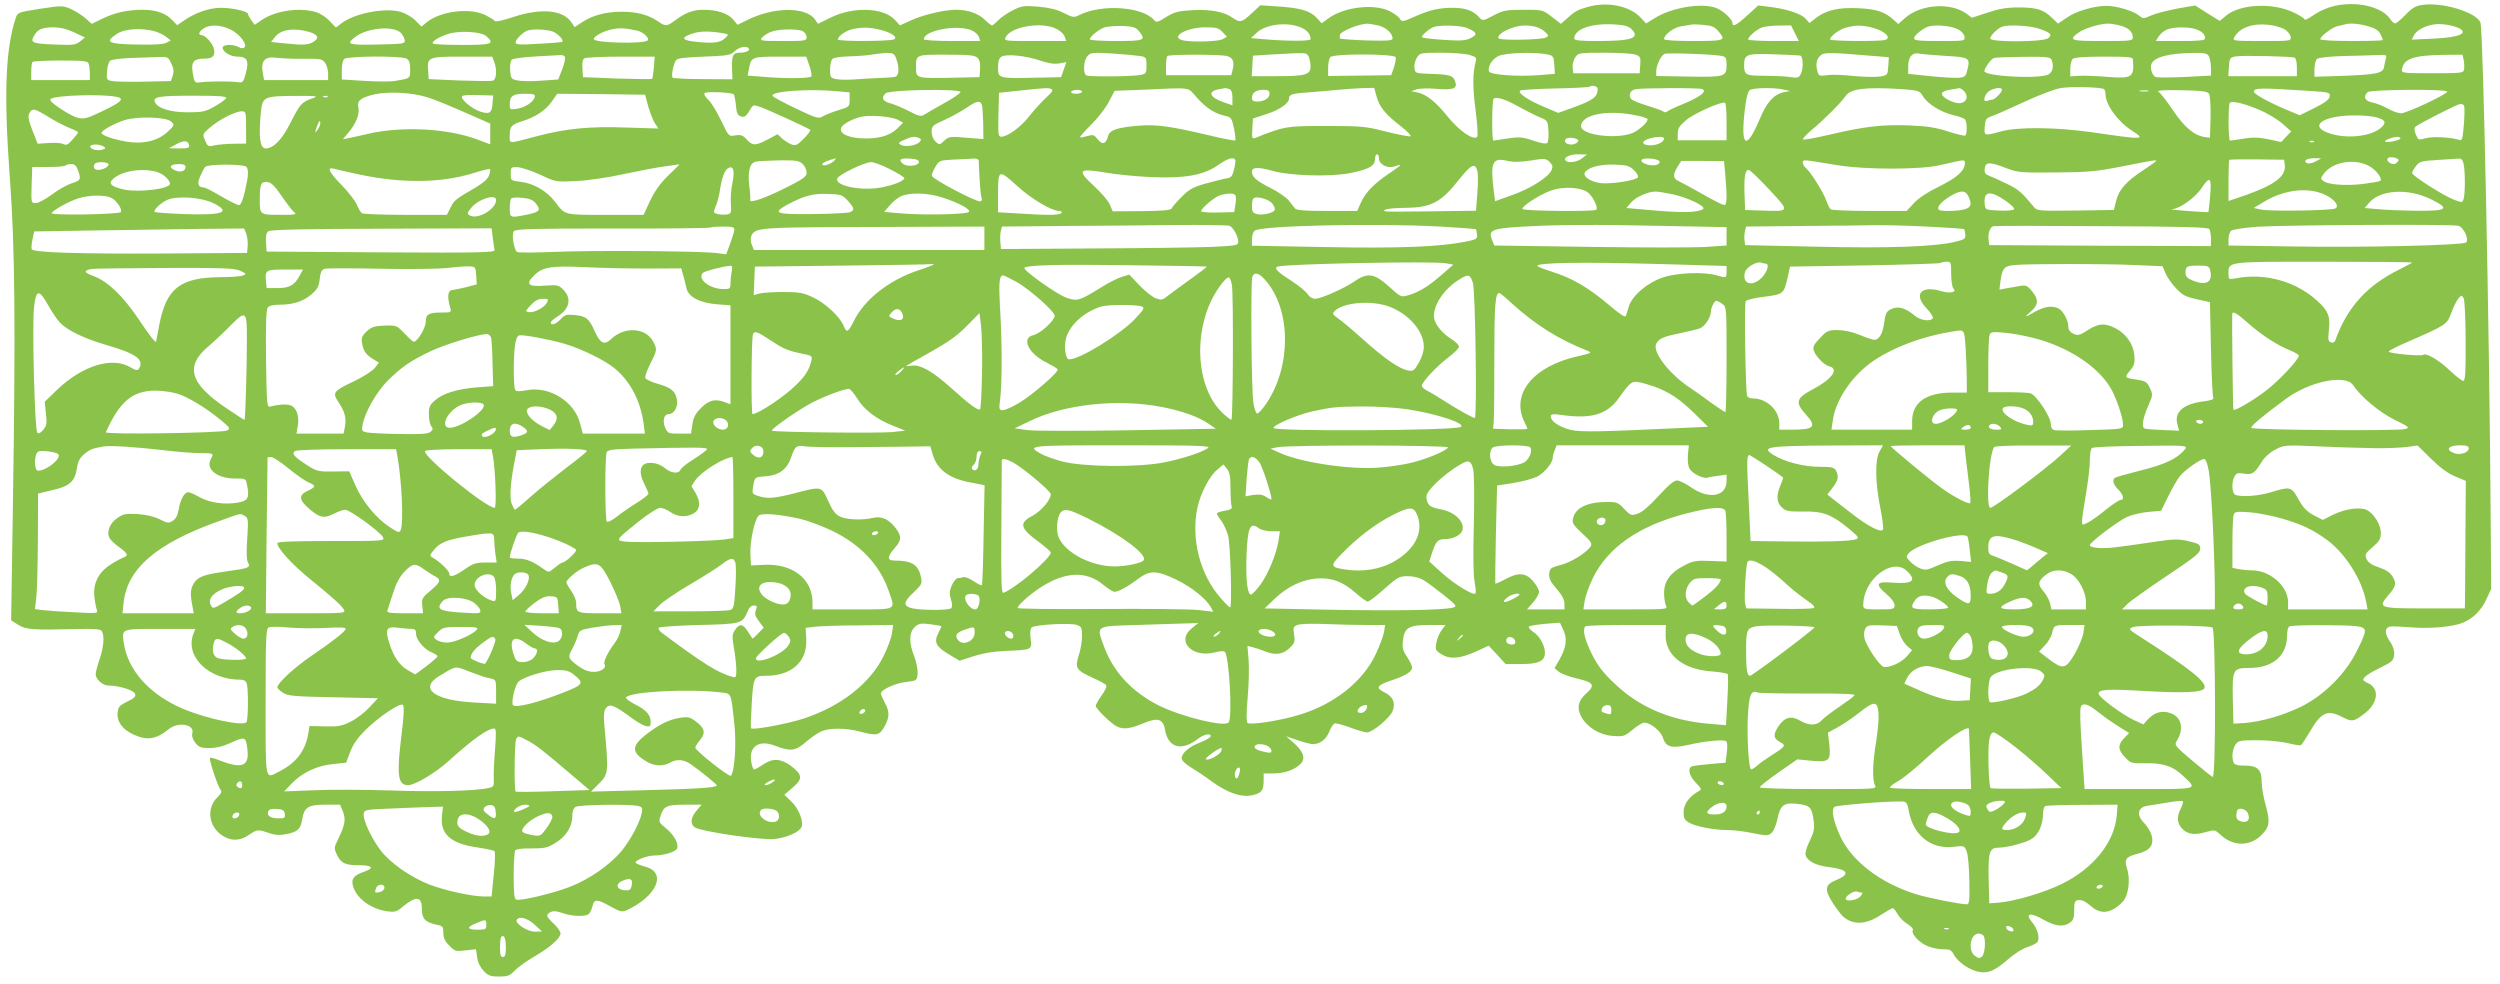
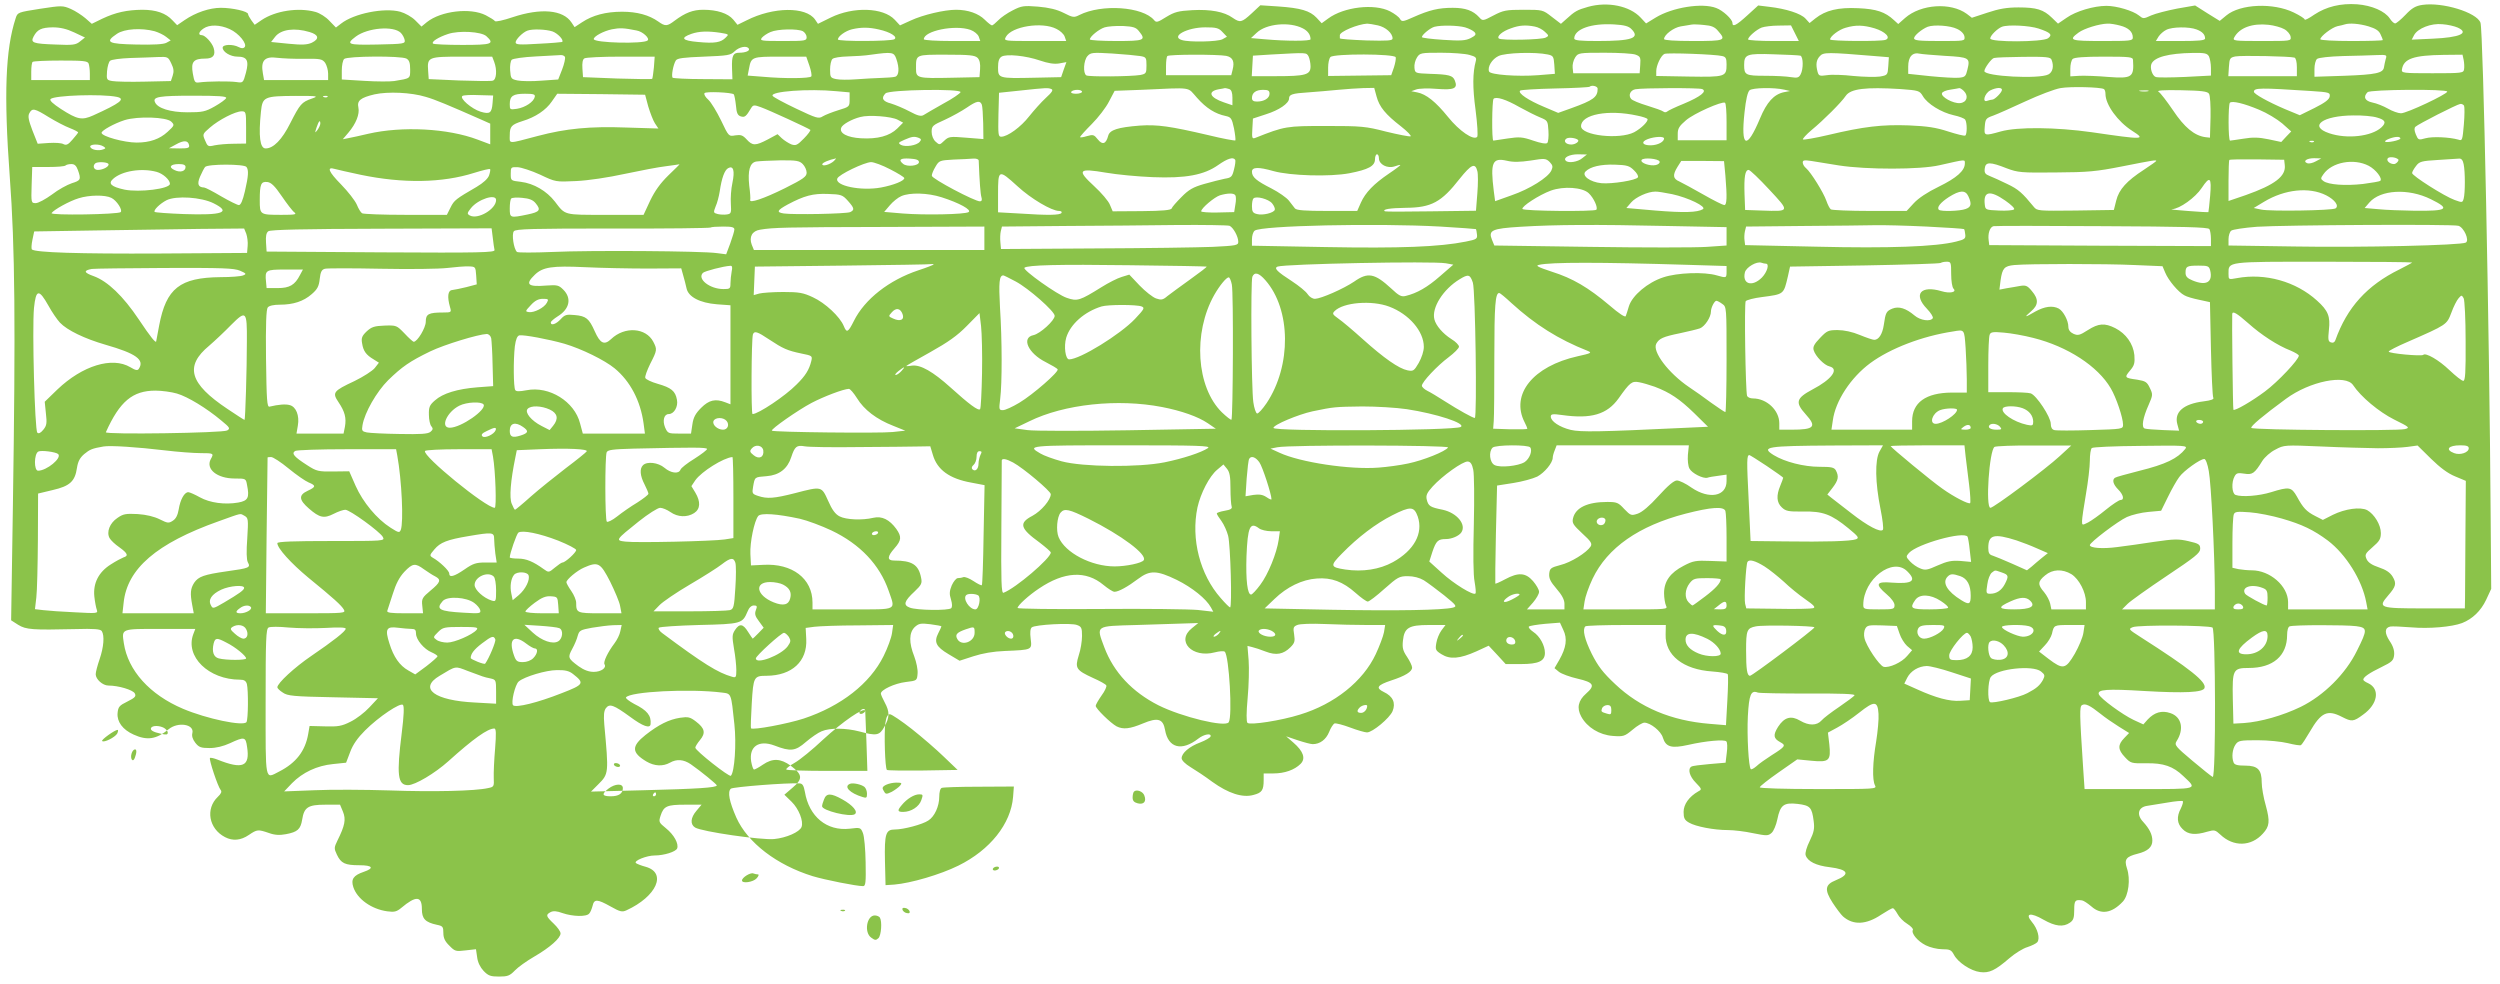
<svg xmlns="http://www.w3.org/2000/svg" version="1.0" width="1280pt" height="504pt" viewBox="0 0 1280 504" preserveAspectRatio="xMidYMid meet">
  <g transform="translate(0,504) scale(0.1,-0.1)" fill="#8bc34a" stroke="none">
-     <path d="M8131 5005 c-56 -16 -67 -22 -112 -63 l-27 -24 -47 36 c-46 36 -47 36 -145 36 -89 0 -103 -3 -153 -29 -55 -29 -56 -29 -74 -9 -31 34 -70 48 -135 48 -72 0 -119 -11 -202 -48 -53 -24 -59 -24 -68 -9 -5 10 -28 27 -51 39 -80 41 -236 23 -317 -37 l-33 -24 -26 28 c-34 36 -81 50 -197 58 l-91 6 -45 -42 c-51 -47 -59 -48 -97 -22 -43 31 -113 44 -206 39 -72 -4 -91 -9 -134 -35 -43 -27 -51 -30 -62 -16 -58 69 -268 84 -383 26 -27 -14 -33 -13 -80 11 -36 18 -75 27 -131 32 -74 6 -85 4 -130 -19 -28 -14 -61 -37 -74 -51 -14 -14 -28 -26 -32 -26 -4 0 -21 13 -37 29 -32 32 -86 51 -147 51 -60 0 -170 -26 -232 -55 l-55 -25 -27 29 c-59 63 -212 68 -328 11 l-65 -32 -15 22 c-47 67 -214 65 -350 -4 l-47 -23 -22 27 c-27 32 -83 50 -153 50 -53 0 -92 -15 -147 -56 -38 -29 -48 -30 -84 -4 -47 33 -108 50 -185 50 -83 0 -151 -18 -205 -54 l-38 -25 -16 24 c-43 65 -157 75 -301 27 -47 -16 -88 -25 -91 -20 -3 5 -24 18 -47 30 -79 40 -229 22 -301 -35 l-28 -23 -32 32 c-18 18 -52 37 -77 44 -82 22 -237 -9 -303 -61 l-26 -20 -33 34 c-18 20 -50 40 -72 46 -87 24 -205 6 -276 -42 l-35 -24 -17 23 c-9 13 -17 27 -17 32 0 14 -80 32 -139 32 -58 0 -129 -24 -186 -63 l-38 -26 -24 25 c-34 37 -84 54 -155 54 -78 -1 -135 -13 -205 -46 l-53 -26 -33 29 c-18 15 -51 37 -74 47 -42 18 -46 18 -158 1 -114 -18 -115 -18 -125 -49 -52 -159 -61 -388 -30 -811 27 -362 30 -760 16 -1686 l-9 -585 36 -23 c40 -25 75 -27 291 -22 100 3 130 0 137 -10 15 -23 10 -83 -11 -144 -11 -32 -20 -66 -20 -77 0 -26 36 -58 65 -58 51 0 125 -22 135 -40 8 -15 2 -22 -38 -42 -41 -20 -47 -27 -50 -59 -4 -44 26 -85 82 -110 70 -32 117 -24 179 27 48 40 133 26 122 -19 -4 -15 1 -32 15 -50 18 -23 29 -27 73 -27 34 0 70 9 105 25 73 34 80 33 87 -19 16 -101 -22 -117 -152 -65 -18 7 -35 11 -38 8 -6 -7 40 -146 55 -164 7 -8 2 -19 -15 -35 -64 -61 -46 -163 37 -206 40 -21 81 -17 122 11 43 29 47 29 103 10 30 -11 55 -12 87 -6 59 11 75 25 83 74 10 64 30 77 119 77 l75 0 15 -36 c16 -39 10 -71 -28 -147 -18 -37 -18 -41 -3 -73 21 -44 41 -54 115 -54 68 0 78 -15 22 -34 -53 -18 -66 -38 -53 -78 20 -61 93 -113 174 -124 36 -5 48 -2 72 18 75 63 105 61 105 -6 0 -50 17 -68 77 -81 30 -6 33 -10 33 -42 0 -25 8 -43 31 -65 28 -29 33 -30 83 -24 l53 6 6 -41 c3 -26 16 -52 33 -70 24 -25 36 -29 79 -29 44 0 55 4 81 31 16 17 61 49 99 71 81 47 135 95 135 119 0 10 -16 32 -35 50 -40 38 -42 45 -16 59 14 7 31 6 61 -5 52 -18 124 -20 137 -2 6 6 13 24 17 39 8 36 24 35 92 -3 48 -27 59 -30 81 -20 155 71 209 192 99 223 -23 6 -45 15 -50 19 -13 12 56 39 96 39 48 0 108 19 115 36 9 24 -16 70 -57 103 -37 30 -38 33 -28 64 16 50 33 57 126 57 l84 0 -26 -31 c-31 -36 -33 -70 -7 -86 34 -21 339 -65 404 -59 63 6 131 36 141 62 11 29 -14 93 -51 129 l-37 36 43 37 c53 45 50 66 -11 112 -52 37 -92 39 -142 5 -20 -14 -41 -25 -45 -25 -5 0 -11 19 -15 41 -12 77 39 112 119 82 83 -32 107 -29 161 18 27 23 63 48 81 55 42 18 124 17 193 -1 88 -24 103 -21 128 24 27 48 28 76 2 124 -11 20 -20 41 -20 46 0 19 70 52 127 59 58 7 58 7 61 43 2 20 -6 59 -17 88 -28 71 -27 121 2 150 21 19 31 21 80 15 32 -4 57 -9 57 -11 0 -2 -7 -18 -16 -35 -23 -45 -12 -69 52 -107 l57 -34 71 23 c46 15 103 25 161 27 141 6 139 5 132 63 -4 32 -2 52 6 58 18 14 201 24 231 12 23 -8 26 -15 26 -56 0 -26 -7 -71 -17 -100 -20 -65 -14 -75 73 -115 34 -15 65 -32 68 -38 4 -5 -7 -29 -24 -52 -16 -23 -30 -47 -30 -53 0 -14 77 -89 107 -105 34 -17 68 -13 135 15 76 32 103 24 113 -33 16 -93 85 -111 170 -45 29 23 69 30 63 11 -2 -6 -26 -20 -52 -30 -57 -21 -96 -55 -96 -81 0 -11 18 -29 46 -46 25 -15 75 -48 111 -75 82 -59 155 -83 211 -67 43 11 52 24 52 76 l0 34 50 0 c57 0 108 18 139 49 27 27 15 64 -37 109 l-37 32 59 -20 c33 -11 67 -20 77 -20 37 0 68 23 84 62 8 21 21 41 28 44 7 2 43 -7 80 -21 37 -14 76 -25 86 -25 28 0 116 73 131 109 17 42 2 76 -45 98 -43 21 -34 35 38 59 71 23 107 45 107 66 0 9 -12 34 -26 55 -21 31 -25 46 -21 83 7 66 30 80 133 80 l85 0 -21 -28 c-11 -15 -23 -44 -26 -64 -6 -34 -4 -39 27 -58 43 -27 93 -23 178 15 l63 29 44 -47 43 -47 79 0 c89 0 122 15 122 57 0 38 -26 86 -60 108 -16 11 -26 23 -22 27 4 4 41 10 83 14 l76 6 17 -37 c22 -45 15 -91 -20 -153 l-25 -43 23 -19 c13 -10 56 -26 96 -35 82 -19 91 -34 43 -76 -41 -36 -49 -74 -25 -118 30 -55 93 -94 162 -99 54 -4 60 -2 101 32 23 20 51 36 60 36 31 0 86 -44 95 -77 15 -48 44 -56 129 -37 92 21 186 29 196 18 5 -5 6 -31 2 -59 l-6 -50 -82 -7 c-46 -4 -87 -9 -93 -13 -20 -12 -10 -50 23 -83 31 -32 31 -34 12 -44 -47 -27 -75 -66 -75 -105 0 -32 5 -42 28 -55 34 -20 128 -38 199 -38 30 0 88 -7 129 -16 70 -14 77 -14 95 2 10 9 23 40 29 69 15 74 33 87 104 79 64 -8 73 -17 82 -88 5 -37 2 -56 -20 -101 -16 -32 -25 -63 -21 -74 10 -31 53 -53 123 -61 96 -12 107 -36 31 -67 -55 -22 -59 -48 -16 -115 19 -29 43 -61 53 -70 52 -46 119 -43 196 9 28 18 54 33 59 33 5 0 15 -13 24 -29 8 -16 30 -39 50 -51 19 -12 32 -26 29 -31 -10 -17 24 -58 66 -79 22 -11 59 -20 84 -20 40 0 47 -4 60 -28 20 -39 86 -83 134 -89 47 -6 77 8 150 71 29 25 71 51 93 57 21 7 44 18 50 25 15 19 2 69 -28 104 -37 44 -7 50 60 11 60 -34 101 -39 135 -15 18 12 22 25 22 65 0 49 5 54 40 49 8 -1 29 -15 48 -31 49 -44 105 -35 161 25 29 31 40 115 21 170 -15 46 -5 60 55 75 52 13 75 34 75 67 0 31 -15 61 -47 96 -35 37 -26 75 20 82 17 3 65 11 105 17 39 7 75 10 78 7 3 -4 -2 -20 -10 -37 -23 -43 -20 -78 9 -106 27 -28 65 -32 127 -13 36 10 40 9 66 -15 67 -64 158 -62 218 5 34 37 37 62 15 143 -12 41 -21 94 -21 118 0 66 -20 87 -84 87 -40 0 -55 4 -60 16 -11 28 -6 69 10 92 14 20 23 22 112 22 55 0 123 -7 156 -15 32 -8 62 -13 67 -10 5 3 25 34 45 68 58 100 90 115 164 77 51 -26 59 -26 109 11 76 54 88 132 26 161 -14 6 -25 14 -25 18 0 13 30 34 94 65 54 26 61 34 64 62 2 21 -5 45 -23 71 -27 41 -26 68 3 74 9 2 57 0 107 -4 91 -8 208 2 261 22 53 21 96 62 123 119 l26 56 -3 390 c-6 916 -38 2473 -52 2509 -20 53 -195 106 -297 91 -35 -5 -54 -16 -87 -51 -23 -24 -47 -44 -53 -44 -6 0 -18 11 -27 25 -25 38 -92 67 -167 73 -85 6 -158 -12 -220 -53 -27 -19 -49 -30 -49 -25 0 5 -25 21 -56 36 -105 51 -274 44 -345 -15 l-34 -28 -63 39 -63 40 -92 -16 c-51 -10 -110 -25 -133 -35 -39 -18 -41 -18 -63 0 -30 24 -114 49 -166 49 -64 0 -156 -27 -204 -61 l-44 -30 -31 30 c-43 42 -79 53 -171 53 -61 0 -100 -7 -160 -27 l-79 -26 -26 20 c-82 60 -235 50 -316 -21 l-35 -31 -22 20 c-45 42 -90 57 -183 61 -103 5 -167 -11 -219 -52 l-30 -24 -21 23 c-24 26 -99 50 -185 60 l-57 7 -56 -51 c-57 -52 -76 -61 -76 -38 0 18 -49 64 -83 76 -72 28 -225 3 -310 -49 l-49 -30 -28 30 c-56 60 -169 83 -269 55z m-1461 -110 c26 -13 40 -33 40 -56 0 -10 -125 -10 -235 0 l-70 6 29 27 c49 47 168 58 236 23z m385 15 c40 -9 75 -40 75 -67 0 -11 -23 -13 -135 -10 -74 3 -135 7 -135 11 0 3 0 10 0 16 0 18 91 56 140 59 8 0 33 -4 55 -9z m1298 -19 c46 -46 3 -61 -174 -61 -89 0 -119 3 -119 13 1 48 87 79 204 72 52 -3 75 -9 89 -24z m444 -10 c42 -48 36 -51 -127 -51 -98 0 -150 4 -150 10 0 22 49 59 86 65 22 3 46 8 54 9 8 2 38 1 65 -2 38 -3 55 -10 72 -31z m2058 28 c43 -11 65 -32 65 -61 0 -17 -12 -18 -156 -18 -165 0 -175 4 -122 43 28 21 106 45 148 46 14 1 43 -4 65 -10z m840 -18 c17 -9 31 -27 33 -39 3 -22 2 -22 -148 -22 -141 0 -150 1 -141 18 27 50 92 74 176 65 28 -3 64 -13 80 -22z m432 14 c36 -11 53 -22 61 -40 7 -14 12 -28 12 -30 0 -3 -72 -5 -160 -5 -90 0 -160 4 -160 9 0 15 60 61 88 67 15 3 32 7 37 9 24 8 75 4 122 -10z m456 -6 c62 -28 12 -51 -127 -57 l-108 -5 12 23 c19 35 87 62 145 56 28 -2 62 -10 78 -17z m-11407 -8 c47 -21 92 -77 76 -93 -7 -7 -16 -6 -30 1 -30 16 -82 14 -82 -3 0 -22 40 -46 76 -46 49 0 60 -20 43 -83 -14 -52 -15 -52 -49 -47 -36 5 -146 4 -190 -2 -22 -3 -25 1 -33 47 -10 59 4 75 64 75 40 0 54 17 43 54 -8 27 -44 66 -61 66 -20 0 -16 17 9 34 30 21 84 20 134 -3z m4233 1 c19 -9 38 -27 42 -39 l8 -23 -160 0 c-159 0 -160 0 -149 21 29 54 186 79 259 41z m422 -11 c38 -47 30 -51 -116 -51 -74 0 -135 4 -135 8 0 15 47 53 76 62 16 5 58 8 93 7 53 -3 67 -7 82 -26z m1670 19 c20 -6 42 -17 49 -25 9 -11 5 -17 -20 -30 -26 -13 -50 -15 -140 -9 -61 4 -110 10 -110 14 0 12 44 48 65 53 36 9 119 7 156 -3z m357 4 c17 -3 40 -15 52 -27 20 -18 21 -21 5 -29 -20 -12 -230 -16 -241 -5 -12 11 18 37 62 52 43 16 76 18 122 9z m1332 -34 l20 -40 -130 0 c-71 0 -130 4 -130 8 0 13 42 50 70 61 14 5 53 10 87 10 l63 1 20 -40z m408 25 c55 -17 85 -48 56 -59 -24 -9 -284 -7 -284 2 0 16 46 51 80 60 51 15 90 14 148 -3z m422 -3 c22 -10 36 -26 38 -39 3 -23 3 -23 -127 -23 -107 0 -131 3 -131 14 0 14 40 47 70 59 33 12 116 6 150 -11z m417 2 c63 -21 73 -32 49 -50 -28 -20 -296 -21 -296 -1 0 15 37 51 60 60 32 12 141 6 187 -9z m-10057 -20 l55 -26 -25 -20 c-22 -18 -36 -20 -125 -16 -116 4 -130 9 -113 41 19 36 40 46 98 47 38 0 72 -8 110 -26z m1672 -2 c9 -9 18 -26 20 -37 3 -19 -3 -20 -140 -23 -153 -3 -163 1 -110 41 61 45 192 56 230 19z m1207 12 c31 -5 69 -40 57 -51 -19 -19 -276 -13 -276 7 0 14 50 41 93 50 40 8 62 7 126 -6z m1241 5 c59 -13 98 -38 79 -50 -18 -11 -289 -12 -289 -1 0 16 39 44 72 52 47 11 86 11 138 -1z m469 -2 c19 -7 37 -22 42 -34 l8 -23 -144 0 c-80 0 -145 4 -145 9 0 43 160 76 239 48z m1290 -11 l23 -24 -23 -13 c-25 -13 -171 -16 -208 -4 -59 18 27 65 120 65 56 0 69 -3 88 -24z m4988 13 c29 -11 43 -26 43 -46 0 -10 -32 -13 -126 -13 l-126 0 14 23 c8 12 26 28 39 34 30 16 118 17 156 2z m-10455 -9 c20 -6 47 -19 59 -29 l23 -18 -22 -12 c-14 -8 -67 -11 -154 -9 -147 3 -163 12 -99 55 38 26 126 31 193 13z m793 -4 c47 -14 52 -35 11 -55 -23 -10 -48 -12 -118 -5 l-90 9 21 27 c30 38 99 47 176 24z m1244 3 c27 -10 60 -45 49 -54 -2 -1 -56 -6 -120 -9 -98 -6 -118 -5 -118 7 0 15 36 51 60 60 26 10 96 7 129 -4z m1282 1 c10 -6 19 -20 19 -30 0 -19 -7 -20 -121 -20 -112 0 -120 1 -108 17 8 9 27 22 44 29 36 16 139 18 166 4z m-1621 -25 c44 -40 29 -45 -123 -45 -79 0 -147 3 -150 7 -10 9 28 33 77 49 57 19 170 12 196 -11z m1199 17 c43 -7 44 -8 27 -24 -25 -26 -57 -31 -142 -23 -82 7 -93 21 -33 42 38 13 83 15 148 5z m145 -81 c7 -11 -17 -21 -49 -21 -32 0 -39 -15 -37 -80 l2 -56 -149 1 c-83 0 -153 4 -157 7 -8 8 3 67 16 88 7 12 39 16 144 20 124 5 137 7 158 28 23 22 62 30 72 13z m755 -52 c17 -48 14 -87 -6 -92 -10 -3 -43 -5 -73 -6 -30 -1 -87 -4 -126 -7 -39 -3 -86 -3 -103 1 -29 6 -31 10 -31 49 0 23 5 47 12 54 7 7 41 12 78 13 36 1 90 4 120 9 109 15 117 13 129 -21z m1249 14 c30 -5 32 -8 32 -48 0 -40 -2 -43 -32 -49 -49 -8 -263 -10 -276 -2 -18 11 -14 77 6 99 16 18 26 19 127 13 61 -4 125 -10 143 -13z m862 -2 c5 -11 10 -34 10 -51 0 -43 -26 -50 -176 -50 l-125 0 3 53 3 52 95 6 c183 10 178 11 190 -10z m823 8 c33 -9 38 -14 33 -32 -16 -59 -17 -134 -1 -251 9 -71 13 -132 8 -137 -19 -19 -91 30 -149 102 -64 79 -112 117 -158 126 l-30 6 25 9 c13 5 60 7 105 3 89 -7 109 2 93 42 -10 27 -30 32 -129 35 -74 3 -75 3 -78 31 -2 16 4 39 13 53 15 23 20 24 123 24 59 0 124 -5 145 -11z m402 2 c27 -6 30 -10 33 -52 l3 -47 -86 -7 c-105 -8 -245 2 -251 19 -9 24 15 63 48 79 34 17 188 22 253 8z m450 -1 c23 -9 26 -14 23 -52 l-3 -43 -170 0 -170 0 -3 28 c-2 16 4 39 13 53 15 23 19 24 150 24 73 0 146 -4 160 -10z m443 -7 c18 -4 22 -12 22 -43 0 -63 -6 -65 -193 -62 l-167 3 0 25 c0 29 24 80 42 88 15 7 261 -2 296 -11z m400 2 c15 -5 16 -69 1 -96 -9 -17 -17 -19 -49 -14 -22 4 -81 7 -132 7 -101 0 -108 4 -108 55 0 55 13 60 151 55 68 -2 130 -5 137 -7z m380 -2 l73 -6 -3 -46 c-3 -45 -4 -46 -43 -53 -22 -3 -83 -2 -135 3 -52 6 -113 8 -136 4 -37 -5 -42 -4 -48 17 -10 38 -7 61 12 81 18 20 40 20 280 0z m360 1 c126 -7 130 -10 115 -71 -8 -34 -12 -38 -43 -41 -19 -2 -86 2 -147 8 l-113 12 0 37 c0 51 22 75 60 66 8 -2 66 -7 128 -11z m1352 -3 c5 -11 10 -37 10 -59 l0 -39 -134 -7 c-73 -3 -140 -4 -149 0 -17 6 -30 45 -22 66 14 35 86 55 212 57 62 1 74 -2 83 -18z m-8417 -3 c2 -7 -4 -36 -15 -64 l-20 -51 -86 -6 c-48 -4 -103 -3 -122 1 -33 7 -35 10 -38 51 -2 24 2 49 8 55 6 6 61 14 123 17 62 3 119 6 128 7 9 1 19 -4 22 -10z m2112 -4 c11 -11 15 -30 13 -58 l-3 -41 -140 -3 c-180 -4 -185 -2 -185 47 0 73 -4 71 155 71 119 0 146 -3 160 -16z m320 -14 c41 -14 72 -19 97 -15 l38 7 -14 -39 -13 -38 -139 -3 c-182 -4 -184 -3 -184 53 0 31 5 47 18 55 24 15 125 5 197 -20z m953 24 c34 -7 44 -29 33 -71 l-7 -28 -167 0 -167 0 0 46 c0 25 3 49 7 52 8 9 260 9 301 1z m868 -7 c2 -7 -2 -30 -9 -52 l-14 -40 -162 -2 -161 -2 0 43 c0 23 5 47 12 54 18 18 327 17 334 -1z m4602 -2 c7 -3 12 -22 12 -50 l0 -45 -176 0 -175 0 3 47 c3 44 5 48 33 54 31 6 280 1 303 -6z m467 -7 c-3 -13 -8 -32 -9 -42 -4 -30 -40 -38 -203 -44 l-153 -5 0 40 c0 22 6 45 13 51 7 7 66 13 133 15 65 1 143 4 173 5 51 2 53 1 46 -20z m399 -5 c3 -16 4 -37 2 -48 -3 -19 -11 -20 -162 -20 -153 0 -159 1 -156 20 9 55 60 72 214 74 l96 1 6 -27z m-11737 -18 c13 -26 14 -42 7 -63 l-9 -27 -135 -3 c-74 -2 -149 0 -165 3 -29 5 -30 7 -27 50 2 24 9 49 16 54 7 6 52 12 102 14 49 1 113 4 142 5 51 2 53 1 69 -33z m680 24 c84 1 93 -1 108 -21 8 -13 15 -37 15 -55 l0 -33 -164 0 -164 0 -6 34 c-12 66 9 89 74 80 25 -3 86 -6 137 -5z m524 1 c14 -8 19 -21 19 -55 0 -48 3 -46 -82 -60 -21 -3 -89 -3 -153 1 l-115 7 0 46 c0 26 5 52 12 59 15 15 291 17 319 2z m449 -16 c16 -42 12 -92 -7 -97 -10 -3 -88 -2 -173 1 l-155 7 -3 43 c-5 70 0 72 174 72 l154 0 10 -26z m818 -29 c-3 -30 -7 -57 -9 -59 -2 -2 -83 -1 -179 2 l-175 7 -3 44 c-2 28 1 47 10 52 7 5 91 9 187 9 l173 0 -4 -55z m796 9 c9 -26 13 -50 10 -55 -6 -11 -139 -12 -248 -2 l-78 6 7 36 c11 60 15 61 160 61 l133 0 16 -46z m6360 30 c13 -33 6 -63 -16 -75 -47 -25 -328 -10 -328 17 0 15 36 64 49 67 9 3 77 5 152 6 116 1 138 -1 143 -15z m417 -1 c6 -89 -5 -96 -126 -87 -55 5 -121 7 -147 6 l-48 -3 0 39 c0 21 5 43 12 50 8 8 58 12 160 12 134 0 148 -2 149 -17z m-10467 -19 c3 -9 6 -31 6 -50 l0 -34 -150 0 -150 0 0 43 c0 24 3 47 7 50 3 4 68 7 144 7 116 0 138 -2 143 -16z m7726 -128 c0 -43 -21 -59 -135 -100 l-67 -24 -73 31 c-79 33 -135 70 -122 83 4 4 85 9 179 11 95 2 174 6 177 9 10 10 41 3 41 -10z m2592 -2 c5 -3 8 -14 8 -25 0 -55 63 -142 137 -189 72 -46 60 -46 -207 -7 -184 26 -380 28 -466 4 -85 -24 -86 -23 -82 25 3 39 6 43 43 56 22 8 96 41 165 73 69 32 150 63 180 68 51 9 205 5 222 -5z m-5389 0 c11 -4 4 -16 -28 -45 -24 -22 -62 -65 -86 -95 -42 -54 -110 -104 -143 -104 -15 0 -16 12 -14 113 l3 112 105 11 c138 15 146 15 163 8z m746 -45 c47 -53 93 -82 147 -93 27 -6 31 -12 42 -63 6 -31 9 -59 7 -62 -3 -2 -65 9 -138 27 -197 46 -261 55 -351 49 -113 -9 -154 -22 -162 -52 -11 -42 -29 -49 -53 -19 -20 25 -24 26 -56 17 -19 -6 -35 -8 -35 -5 0 4 27 34 60 67 33 33 73 85 88 115 l29 55 134 5 c273 12 235 17 288 -41z m165 45 c11 -4 16 -19 16 -44 l0 -39 -44 15 c-73 25 -85 56 -26 67 14 2 28 5 32 6 3 0 13 -2 22 -5z m754 -38 c14 -53 46 -92 125 -153 33 -26 55 -49 49 -51 -7 -2 -63 9 -125 24 -104 27 -126 29 -307 29 -204 0 -212 -1 -363 -61 -16 -6 -18 -1 -15 46 l3 53 67 22 c67 21 118 56 118 81 0 20 16 26 98 31 42 3 111 9 152 13 41 4 100 8 130 9 l56 1 12 -44z m1667 38 c27 -11 -8 -39 -94 -75 -42 -17 -80 -35 -85 -40 -6 -5 -14 -5 -20 0 -6 5 -43 18 -82 30 -40 12 -77 27 -83 35 -15 18 -4 44 22 49 36 7 324 8 342 1z m420 -3 l30 -7 -31 -6 c-52 -11 -88 -51 -123 -135 -68 -162 -99 -150 -79 32 7 67 16 104 26 113 17 13 124 15 177 3z m596 3 c93 -7 97 -8 114 -36 23 -40 95 -84 158 -98 28 -6 55 -16 59 -23 10 -16 10 -75 0 -81 -5 -3 -44 7 -88 21 -61 20 -106 27 -201 31 -138 5 -231 -6 -412 -49 -68 -16 -127 -26 -130 -23 -3 3 17 25 44 48 60 49 154 143 175 175 25 37 102 46 281 35z m324 -10 c26 -26 15 -59 -20 -62 -34 -3 -99 32 -92 51 2 7 21 15 43 18 21 3 42 7 46 8 4 0 14 -6 23 -15z m195 6 c0 -13 -37 -50 -49 -50 -5 0 -17 -3 -26 -6 -28 -11 -14 38 15 53 30 15 60 17 60 3z m1583 -6 c93 -6 98 -8 95 -28 -2 -15 -24 -32 -78 -59 l-75 -37 -75 31 c-89 38 -160 78 -160 89 0 21 31 21 293 4z m-7550 -1 l67 -6 0 -37 c0 -36 -1 -37 -57 -54 -32 -10 -68 -24 -81 -32 -20 -13 -31 -10 -136 40 -63 30 -117 59 -120 65 -15 23 183 38 327 24z m635 -5 c-3 -7 -42 -34 -89 -59 -46 -26 -91 -52 -100 -58 -13 -8 -30 -4 -71 18 -30 16 -73 34 -96 41 -43 11 -52 28 -28 52 19 19 390 25 384 6z m622 2 c0 -5 -14 -10 -31 -10 -17 0 -28 4 -24 10 3 6 17 10 31 10 13 0 24 -4 24 -10z m960 -10 c0 -23 -28 -40 -64 -40 -18 0 -26 5 -26 18 0 27 20 42 57 42 26 0 33 -4 33 -20z m4498 13 c-10 -2 -28 -2 -40 0 -13 2 -5 4 17 4 22 1 32 -1 23 -4z m312 -13 c6 -8 9 -62 8 -120 l-3 -105 -25 3 c-55 8 -106 50 -164 137 -32 47 -65 90 -74 95 -12 7 23 10 116 8 105 -2 135 -6 142 -18z m1220 11 c0 -13 -207 -111 -237 -111 -14 0 -45 11 -67 24 -23 13 -58 27 -79 31 -39 8 -49 29 -25 53 14 14 408 17 408 3z m-10350 -27 c49 -14 115 -42 283 -116 l47 -21 0 -53 0 -53 -64 24 c-153 58 -387 70 -561 30 -38 -9 -83 -19 -100 -22 l-30 -6 29 34 c39 46 58 95 51 128 -8 36 11 51 83 68 69 15 187 10 262 -13z m1577 13 c3 -4 8 -29 11 -57 3 -39 9 -51 25 -56 20 -6 27 -1 53 43 10 16 15 17 50 4 42 -15 244 -108 253 -116 2 -3 -12 -23 -33 -44 -34 -35 -42 -38 -65 -30 -14 6 -36 20 -48 31 l-22 21 -50 -27 c-63 -33 -78 -33 -108 0 -20 22 -30 25 -58 21 -34 -6 -34 -6 -73 76 -22 45 -51 93 -65 106 -15 13 -24 28 -20 34 6 10 139 4 150 -6z m-3159 -13 c47 -10 18 -32 -121 -95 -58 -26 -81 -21 -165 33 -41 27 -60 44 -53 51 19 19 262 27 339 11z m1924 -31 c-4 -52 -14 -59 -61 -45 -46 14 -111 70 -93 81 6 4 44 6 84 4 l73 -2 -3 -38z m216 31 c-5 -25 -48 -54 -91 -61 -36 -5 -37 -5 -37 24 0 42 17 53 78 53 44 0 53 -3 50 -16z m581 -49 c10 -33 25 -72 34 -86 l18 -27 -163 5 c-188 7 -310 -5 -454 -43 -159 -42 -144 -42 -144 4 0 45 9 54 65 72 66 20 120 56 150 100 l28 40 225 -2 225 -3 16 -60z m-2161 43 c-3 -7 -29 -26 -59 -43 -48 -27 -63 -30 -139 -30 -88 0 -155 21 -167 53 -11 26 21 32 195 32 135 0 173 -3 170 -12z m438 -3 c-52 -18 -60 -28 -110 -126 -42 -84 -86 -129 -126 -129 -29 0 -37 62 -24 188 8 77 16 80 179 81 114 0 118 -1 81 -14z m81 9 c-3 -3 -12 -4 -19 -1 -8 3 -5 6 6 6 11 1 17 -2 13 -5z m6102 -52 c36 -20 84 -44 106 -53 39 -16 40 -18 43 -69 2 -29 -1 -57 -6 -62 -6 -6 -34 -1 -72 12 -55 19 -71 20 -131 11 -37 -6 -70 -11 -73 -11 -9 0 -7 206 1 214 13 13 64 -3 132 -42z m-2752 12 c3 -8 6 -52 7 -96 l1 -80 -88 7 c-83 7 -90 6 -113 -16 -23 -22 -24 -22 -44 -4 -12 11 -20 31 -20 50 0 30 5 34 68 62 37 17 87 45 112 62 51 35 68 38 77 15z m3813 -89 l0 -93 -125 0 -125 0 0 33 c0 27 8 40 42 69 40 35 185 99 200 90 5 -3 8 -47 8 -99z m2727 63 c39 -16 92 -48 118 -70 l46 -41 -26 -27 -25 -27 -66 14 c-48 10 -80 11 -127 3 -34 -5 -65 -10 -69 -10 -10 0 -10 184 -1 194 12 11 71 -3 150 -36z m1049 21 c3 -6 3 -49 -1 -96 -7 -81 -8 -85 -28 -78 -46 13 -133 17 -169 7 -35 -10 -37 -9 -49 20 -8 20 -9 32 -2 39 13 13 213 115 230 117 6 1 15 -3 19 -9z m-12366 -59 c36 -22 84 -47 108 -56 23 -9 42 -19 42 -22 0 -2 -13 -19 -29 -37 -22 -26 -32 -30 -46 -23 -9 6 -43 8 -75 6 l-57 -4 -27 68 c-20 53 -24 73 -16 88 15 28 26 26 100 -20z m1010 -52 l0 -83 -62 -1 c-35 0 -79 -4 -99 -8 -34 -8 -36 -6 -49 25 -14 32 -13 33 25 66 46 40 130 83 162 83 22 0 23 -3 23 -82z m7123 60 c26 -5 49 -13 52 -17 6 -11 -31 -48 -68 -68 -76 -39 -272 -17 -272 31 0 60 139 87 288 54z m-3787 -21 l28 -15 -30 -30 c-39 -38 -100 -55 -186 -50 -70 4 -112 26 -101 54 6 17 54 44 98 55 43 12 159 3 191 -14z m7575 11 c43 -12 48 -26 21 -51 -51 -46 -177 -60 -267 -29 -107 36 -33 90 124 91 46 1 101 -4 122 -11z m-11294 -21 c17 -17 17 -19 -19 -52 -40 -37 -91 -55 -158 -55 -64 0 -180 32 -180 50 0 12 65 48 118 65 68 21 215 16 239 -8z m763 -10 c0 -7 -7 -22 -15 -33 -13 -17 -14 -16 -4 14 11 33 19 41 19 19z m3064 -73 c13 -5 14 -10 5 -20 -15 -19 -73 -28 -96 -16 -16 10 -14 12 17 26 39 17 51 19 74 10z m3375 -10 c9 -8 -13 -24 -34 -24 -29 0 -43 19 -24 31 12 7 46 3 58 -7z m441 7 c0 -17 -31 -34 -67 -35 -44 -1 -54 18 -16 32 35 13 83 15 83 3z m3770 0 c0 -9 -71 -24 -78 -16 -6 6 38 24 61 24 9 1 17 -3 17 -8z m-11322 -34 c3 -14 -4 -17 -50 -17 l-53 1 35 19 c41 23 63 22 68 -3z m10879 17 c-3 -3 -12 -4 -19 -1 -8 3 -5 6 6 6 11 1 17 -2 13 -5z m-11317 -24 c12 -8 12 -10 -2 -15 -24 -9 -61 -2 -66 13 -4 14 45 17 68 2z m6530 -60 c0 -32 43 -54 80 -42 16 6 30 9 30 7 0 -2 -26 -22 -59 -44 -78 -53 -120 -97 -143 -148 l-19 -43 -154 0 c-111 0 -157 3 -165 13 -5 6 -20 25 -31 40 -12 15 -52 43 -89 62 -77 39 -100 58 -100 86 0 24 33 25 110 3 86 -24 289 -30 389 -11 98 19 131 37 131 72 0 14 5 25 10 25 6 0 10 -9 10 -20z m1041 0 c-22 -19 -71 -27 -84 -13 -16 15 18 33 62 33 l46 -1 -24 -19z m4178 -6 c6 -5 -10 -24 -22 -24 -21 0 -40 17 -32 29 6 10 41 7 54 -5z m-8009 -8 c-20 -19 -60 -30 -60 -17 0 8 35 23 70 30 2 1 -2 -5 -10 -13z m435 -6 c0 -19 -61 -26 -81 -9 -26 21 -15 30 34 27 34 -2 47 -7 47 -18z m306 8 c4 -107 9 -172 14 -188 4 -13 2 -20 -7 -21 -26 -1 -247 116 -247 131 -1 8 8 29 19 47 18 31 22 32 92 36 40 1 85 4 101 5 16 1 27 -3 28 -10z m1313 4 c3 -5 0 -27 -6 -50 -9 -37 -14 -42 -47 -47 -20 -4 -67 -16 -106 -27 -56 -16 -79 -29 -116 -67 -25 -25 -48 -51 -50 -58 -3 -9 -47 -13 -153 -14 l-149 -1 -14 33 c-7 19 -44 62 -81 96 -90 83 -81 93 60 69 57 -10 164 -20 239 -23 169 -7 264 11 336 62 47 33 77 43 87 27z m1513 -4 c72 12 78 11 97 -7 16 -17 18 -24 9 -44 -17 -36 -111 -95 -204 -127 l-84 -30 -7 53 c-18 146 -7 171 67 154 33 -8 67 -7 122 1z m660 -5 c3 -7 -6 -15 -19 -18 -29 -7 -82 11 -73 26 9 14 87 7 92 -8z m3201 -18 c7 -57 -50 -101 -200 -154 l-88 -30 0 103 c0 56 2 105 4 107 3 3 67 4 143 3 l138 -2 3 -27z m159 19 c-16 -9 -35 -13 -43 -10 -26 10 -4 26 34 26 l37 -1 -28 -15z m757 -15 c8 -39 8 -147 0 -176 -6 -21 -7 -21 -46 -7 -51 18 -218 124 -218 138 0 6 9 22 20 36 17 23 28 26 112 31 51 3 100 6 109 7 11 1 19 -8 23 -29z m-8504 1 c11 -11 20 -31 20 -44 0 -20 -16 -32 -112 -80 -109 -54 -182 -78 -177 -60 2 5 0 38 -5 74 -8 77 3 117 36 123 13 2 67 5 121 6 85 1 100 -2 117 -19z m4724 -59 c9 -110 8 -151 -6 -151 -6 0 -55 24 -107 54 -53 30 -108 60 -123 67 -33 14 -35 33 -9 75 l19 30 109 0 110 -1 7 -74z m581 52 c142 -22 417 -22 515 1 138 31 130 31 130 9 0 -37 -42 -74 -134 -119 -58 -28 -104 -59 -127 -84 l-37 -40 -188 0 c-104 0 -194 4 -200 8 -6 4 -16 24 -23 44 -14 41 -79 146 -104 167 -9 7 -17 20 -17 29 0 12 8 13 43 8 23 -4 87 -14 142 -23z m1625 23 c0 -2 -28 -22 -63 -45 -88 -57 -128 -101 -142 -158 l-12 -48 -197 -3 c-190 -2 -196 -2 -213 19 -59 72 -79 90 -136 117 -34 17 -75 35 -90 41 -23 9 -28 16 -25 39 4 34 27 34 113 0 56 -21 73 -23 250 -21 167 1 208 5 340 31 162 32 175 34 175 28z m-10485 -15 c7 -12 -26 -31 -54 -31 -20 0 -28 19 -14 33 10 10 61 8 68 -2z m4003 -28 c39 -20 72 -40 72 -45 0 -14 -55 -36 -119 -48 -103 -19 -238 9 -224 46 7 20 138 83 173 84 14 0 58 -16 98 -37z m7570 18 c36 -19 72 -65 59 -77 -3 -3 -43 -10 -89 -16 -90 -10 -176 -4 -202 15 -15 11 -15 14 0 35 43 62 155 83 232 43z m-11729 -22 c17 -48 14 -53 -31 -67 -24 -8 -70 -33 -102 -58 -33 -24 -70 -44 -83 -44 -23 0 -24 1 -21 93 l3 92 82 0 c45 0 85 3 89 8 4 4 17 7 30 7 16 0 25 -9 33 -31z m551 16 c0 -22 -27 -30 -56 -16 -33 15 -22 31 22 31 24 0 34 -5 34 -15z m312 0 c12 -16 10 -46 -8 -124 -11 -47 -21 -71 -31 -71 -7 0 -48 20 -91 45 -42 25 -81 45 -87 45 -30 1 -37 17 -21 55 9 21 21 44 26 50 13 16 202 16 212 0z m2161 -42 c-42 -41 -70 -80 -94 -130 l-34 -73 -196 0 c-214 0 -204 -3 -258 68 -42 54 -108 93 -174 101 -52 6 -52 6 -52 41 0 34 1 35 35 34 19 -1 71 -18 115 -38 80 -38 80 -38 185 -33 63 3 163 18 250 37 80 17 174 35 210 39 36 5 67 9 69 10 2 0 -24 -25 -56 -56z m4943 25 c15 -14 24 -30 20 -36 -9 -15 -132 -35 -187 -30 -59 6 -102 39 -81 60 25 25 78 37 149 35 64 -2 76 -6 99 -29z m-4616 -64 c-7 -31 -10 -79 -8 -107 3 -48 1 -52 -21 -55 -12 -2 -34 -1 -46 2 -23 6 -23 8 -11 39 8 17 17 52 21 77 10 69 25 109 43 119 27 15 35 -13 22 -75z m3814 60 c4 -14 4 -65 0 -114 l-7 -89 -231 -3 c-127 -2 -233 -2 -235 0 -17 10 26 17 107 18 131 1 182 29 275 148 60 75 80 84 91 40z m-5717 -19 c217 -45 417 -42 581 10 42 13 78 22 81 19 3 -2 0 -17 -5 -32 -6 -17 -29 -38 -64 -59 -105 -61 -115 -68 -133 -105 l-19 -38 -211 0 c-117 0 -217 4 -223 8 -7 4 -19 24 -27 44 -9 21 -45 67 -81 104 -64 65 -75 92 -32 79 11 -3 71 -17 133 -30z m-1045 15 c33 -9 68 -41 68 -61 0 -26 -156 -45 -232 -30 -69 15 -86 31 -59 55 45 41 146 57 223 36z m8256 -90 c107 -115 108 -113 -38 -108 l-85 3 -3 80 c-3 90 3 125 21 125 7 0 54 -45 105 -100z m-3848 16 c68 -63 175 -126 212 -126 11 0 16 -4 13 -10 -7 -12 -69 -13 -218 -3 l-107 6 0 92 c0 129 2 130 100 41z m6106 -48 c-4 -45 -8 -83 -9 -84 -1 -1 -49 1 -107 6 -58 4 -93 8 -79 9 39 2 119 59 152 109 42 63 51 55 43 -40z m-9873 -3 c26 -38 55 -76 64 -82 14 -11 3 -13 -64 -13 -113 0 -113 0 -113 75 0 82 6 97 39 93 19 -2 38 -20 74 -73z m6691 16 c26 -24 49 -75 39 -85 -11 -10 -371 -7 -378 4 -7 12 85 72 145 94 66 24 162 17 194 -13z m3776 -11 c45 -23 67 -54 48 -67 -18 -11 -334 -16 -381 -6 l-38 8 53 32 c106 64 231 77 318 33z m-3349 6 c83 -18 178 -64 158 -77 -28 -17 -97 -19 -243 -7 l-149 13 24 28 c24 28 86 56 124 56 11 1 50 -6 86 -13z m1517 -11 c18 -39 15 -55 -14 -65 -28 -11 -127 -14 -137 -4 -12 12 8 37 51 65 57 36 85 37 100 4z m2368 -15 c102 -50 86 -61 -84 -59 -64 1 -148 4 -186 8 l-69 6 24 28 c57 66 200 74 315 17z m-8105 -8 c34 -38 35 -47 12 -58 -20 -9 -290 -14 -340 -7 -39 6 -35 16 20 46 85 45 129 57 206 54 68 -2 75 -5 102 -35z m480 18 c91 -29 156 -65 138 -76 -20 -12 -227 -16 -338 -7 l-94 8 29 34 c15 18 42 40 59 47 44 19 134 17 206 -6z m1504 10 c4 -6 4 -28 0 -48 l-6 -38 -85 -2 c-46 -1 -84 2 -84 6 0 16 68 73 96 82 41 12 72 12 79 0z m3942 -27 c30 -21 50 -40 45 -45 -5 -5 -40 -8 -78 -6 -68 3 -69 4 -72 31 -8 68 26 75 105 20z m-9697 14 c27 -13 59 -62 48 -73 -13 -12 -362 -18 -354 -5 11 17 92 62 139 76 54 17 135 18 167 2z m524 -28 c92 -46 47 -62 -153 -55 -79 3 -146 8 -149 11 -8 8 26 42 61 60 49 24 177 16 241 -16z m1446 17 c0 -47 -94 -102 -135 -79 -14 8 -14 12 6 37 36 46 129 76 129 42z m202 -16 c29 -35 22 -45 -40 -58 -91 -19 -92 -18 -92 31 0 24 3 47 8 51 4 4 29 6 56 3 36 -3 55 -11 68 -27z m3771 -1 c10 -12 16 -27 14 -33 -5 -16 -62 -30 -91 -22 -21 5 -26 12 -26 40 0 18 3 36 8 40 13 14 77 -3 95 -25z m-218 -115 c19 -8 45 -55 45 -82 0 -18 -10 -20 -132 -26 -73 -3 -347 -7 -608 -8 l-475 -3 -3 34 c-2 19 -1 44 2 57 l6 24 323 3 c177 1 435 3 574 5 138 1 259 -1 268 -4z m1079 -4 c99 -6 181 -12 183 -13 1 -2 4 -14 5 -27 3 -23 -2 -26 -57 -37 -134 -27 -337 -35 -717 -28 l-378 7 0 33 c0 18 6 38 14 44 31 26 625 39 950 21z m1159 3 l307 -6 0 -47 0 -47 -102 -7 c-57 -4 -324 -4 -595 0 l-492 7 -12 29 c-20 49 -1 58 147 67 178 11 386 12 747 4z m1331 -3 c103 -5 190 -11 192 -13 2 -2 5 -14 6 -27 3 -22 -3 -26 -47 -37 -103 -26 -341 -35 -715 -26 l-365 8 -3 24 c-2 12 -1 34 2 47 l6 24 293 3 c160 1 326 3 367 4 41 1 160 -2 264 -7z m1448 -13 c4 -6 8 -29 8 -50 l0 -37 -567 2 -568 3 -3 24 c-5 35 6 69 25 73 9 2 260 2 557 0 414 -2 542 -5 548 -15z m1275 17 c28 -8 58 -75 38 -86 -23 -14 -537 -26 -877 -20 l-338 5 0 32 c0 18 6 38 14 44 7 6 67 15 132 20 136 9 998 14 1031 5z m-8827 -19 c0 -8 -10 -40 -21 -71 l-21 -56 -47 6 c-74 11 -650 15 -841 6 -96 -4 -179 -4 -183 0 -17 15 -28 92 -16 106 9 12 96 14 507 14 272 -1 497 2 500 5 3 3 32 5 64 5 44 0 58 -3 58 -15z m1280 -45 l0 -60 -590 0 -590 0 -11 27 c-15 40 2 71 43 77 64 11 128 13 636 14 l512 2 0 -60z m-3779 23 c5 -15 9 -43 7 -62 l-3 -36 -450 -3 c-410 -2 -635 5 -652 21 -3 4 -2 26 3 49 l9 43 310 5 c171 3 412 6 538 8 l227 2 11 -27z m1262 -20 c3 -27 7 -55 9 -63 3 -13 -71 -15 -582 -12 l-585 4 -3 46 c-2 33 1 50 12 58 11 8 176 12 580 13 l563 2 6 -48z m4880 -131 l38 -7 -68 -59 c-65 -57 -118 -87 -175 -101 -22 -6 -35 0 -75 38 -85 78 -119 85 -190 35 -55 -37 -169 -87 -200 -88 -13 0 -29 10 -38 24 -9 14 -45 43 -80 66 -76 49 -94 67 -74 75 39 14 794 29 862 17z m1240 -8 l197 -6 0 -29 c0 -33 -1 -33 -50 -19 -64 19 -203 14 -274 -10 -80 -26 -159 -93 -176 -148 -6 -20 -13 -43 -16 -50 -2 -9 -33 11 -84 55 -108 91 -187 138 -295 172 -72 24 -85 31 -65 35 59 14 310 14 763 0z m398 6 c20 0 7 -43 -20 -71 -50 -50 -102 -34 -87 27 7 26 60 57 84 49 8 -3 18 -5 23 -5z m949 -53 c0 -35 5 -68 12 -75 18 -18 -18 -26 -61 -13 -107 32 -147 -16 -75 -90 20 -21 33 -42 30 -48 -12 -19 -64 -12 -94 14 -44 37 -80 48 -113 35 -31 -13 -35 -20 -44 -84 -7 -47 -26 -76 -49 -76 -7 0 -40 11 -74 25 -38 16 -81 25 -113 25 -48 0 -55 -3 -91 -41 -30 -31 -37 -46 -32 -62 9 -31 54 -77 81 -83 51 -13 11 -67 -87 -118 -84 -45 -90 -66 -35 -127 58 -64 45 -79 -72 -79 l-63 0 0 33 c0 66 -64 127 -135 127 -14 0 -27 6 -30 13 -8 26 -15 473 -7 485 5 6 42 16 83 21 114 15 111 13 133 106 l11 50 383 6 c211 4 386 9 389 13 4 3 17 6 30 6 22 0 23 -4 23 -63z m2360 59 c0 -2 -29 -17 -64 -35 -167 -82 -269 -195 -329 -363 -4 -11 -12 -15 -23 -11 -14 5 -15 15 -10 64 8 69 -4 99 -61 150 -108 98 -265 142 -410 115 -43 -8 -43 -8 -43 22 0 64 -15 62 486 62 250 0 454 -2 454 -4z m-7570 -10 c0 -2 -35 -16 -78 -30 -150 -50 -275 -148 -330 -259 -30 -60 -37 -63 -52 -26 -20 48 -95 118 -158 147 -49 23 -70 27 -152 27 -52 0 -108 -4 -123 -8 l-28 -8 3 73 3 73 450 5 c248 3 453 6 458 8 4 1 7 0 7 -2z m1398 -11 c2 -2 -36 -31 -85 -66 -48 -34 -100 -73 -116 -85 -23 -20 -32 -21 -58 -12 -17 6 -55 36 -84 66 l-53 56 -39 -12 c-21 -6 -68 -30 -103 -52 -111 -69 -124 -74 -178 -55 -49 16 -227 143 -217 154 15 14 173 18 540 13 215 -2 391 -6 393 -7z m4751 8 l143 -6 14 -33 c16 -39 67 -100 98 -116 11 -7 46 -17 76 -23 l55 -12 5 -239 c3 -131 8 -244 12 -250 5 -8 -10 -14 -50 -19 -103 -13 -151 -55 -134 -117 l9 -33 -81 3 c-45 2 -87 5 -95 8 -18 6 -10 54 20 121 22 50 22 54 6 87 -14 30 -22 35 -64 42 -66 9 -67 11 -37 47 22 26 25 38 22 79 -6 58 -43 110 -98 138 -54 27 -85 25 -140 -10 -42 -27 -51 -29 -74 -19 -17 8 -26 20 -26 36 0 32 -26 80 -49 93 -32 17 -73 11 -120 -15 -55 -32 -60 -32 -22 1 38 32 40 62 4 104 -22 27 -31 31 -60 26 -18 -3 -49 -9 -70 -12 l-36 -7 6 48 c9 62 19 73 70 78 76 7 470 7 616 0z m-8491 -53 l3 -46 -53 -14 c-29 -7 -62 -14 -73 -15 -22 -2 -26 -34 -11 -87 8 -27 7 -28 -35 -28 -75 0 -89 -8 -89 -47 0 -31 -43 -103 -62 -103 -3 0 -25 19 -47 43 -40 41 -41 42 -102 40 -53 -2 -67 -7 -92 -30 -24 -23 -28 -34 -23 -61 6 -39 20 -59 59 -82 l27 -17 -21 -27 c-12 -15 -59 -45 -104 -67 -109 -51 -115 -59 -82 -108 33 -49 41 -81 33 -126 l-7 -35 -120 0 -121 0 7 41 c9 51 -9 97 -42 105 -21 6 -57 3 -103 -8 -13 -3 -15 31 -18 246 -2 175 1 253 9 262 7 9 31 14 62 14 68 0 121 17 163 54 29 25 37 40 41 78 4 36 10 48 27 52 11 3 140 3 286 0 150 -3 297 -1 340 4 41 5 91 9 110 8 34 -1 35 -2 38 -46z m879 35 l171 1 10 -36 c6 -19 13 -49 17 -66 9 -44 68 -75 156 -82 l69 -5 0 -253 0 -254 -26 10 c-51 20 -84 12 -124 -28 -29 -29 -40 -49 -45 -85 l-7 -47 -60 0 c-57 0 -59 1 -73 32 -14 35 -5 68 19 68 27 0 49 38 42 73 -8 45 -29 62 -99 82 -32 9 -61 23 -63 30 -3 7 9 39 25 72 36 70 36 74 16 113 -38 73 -147 80 -216 14 -35 -33 -56 -23 -84 40 -29 65 -44 78 -103 83 -41 4 -50 2 -71 -21 -24 -26 -51 -35 -51 -17 0 5 16 19 35 31 62 38 73 93 29 137 -23 23 -31 25 -87 21 -95 -8 -110 6 -59 55 41 40 89 47 257 39 83 -4 227 -7 322 -7z m429 -16 c-3 -17 -6 -44 -6 -60 0 -27 -3 -29 -36 -29 -70 0 -136 52 -105 83 9 9 104 34 140 36 10 1 12 -7 7 -30z m7570 7 c15 -61 -20 -81 -90 -52 -27 11 -36 21 -36 39 0 33 6 37 66 37 48 0 54 -2 60 -24z m-10087 -2 c32 -14 34 -17 16 -24 -11 -5 -63 -9 -116 -9 -208 -2 -278 -57 -314 -247 -8 -42 -15 -78 -15 -80 0 -16 -29 20 -89 110 -81 121 -160 196 -231 222 -51 18 -54 29 -10 37 14 2 182 4 374 5 296 1 354 -1 385 -14z m307 -22 c-26 -51 -53 -67 -114 -67 l-57 0 -3 33 c-6 59 -2 62 98 62 l91 0 -15 -28z m4943 -27 c131 -149 134 -437 6 -629 -21 -31 -43 -55 -49 -53 -6 2 -15 28 -19 58 -10 68 -14 618 -5 642 11 26 33 21 67 -18z m-1279 -6 c66 -35 200 -153 200 -176 0 -24 -75 -92 -109 -99 -63 -13 -27 -93 63 -138 31 -16 59 -32 61 -37 8 -12 -126 -129 -196 -171 -35 -21 -72 -38 -84 -38 -20 0 -21 3 -14 58 10 79 10 299 -1 467 -7 129 -4 165 17 165 3 0 31 -14 63 -31z m2341 -6 c13 -39 22 -693 10 -693 -10 0 -82 40 -151 84 -36 23 -77 48 -92 55 -16 8 -28 20 -28 26 0 19 79 103 137 146 29 22 53 46 53 54 0 8 -17 26 -39 39 -44 28 -79 69 -87 101 -15 59 45 154 129 205 45 28 54 25 68 -17z m-1234 -10 c9 -41 6 -683 -2 -692 -3 -2 -25 15 -49 38 -131 129 -149 406 -39 601 28 49 62 90 74 90 5 0 12 -17 16 -37z m-6059 -108 c18 -33 45 -72 59 -87 37 -39 126 -82 233 -113 157 -45 201 -77 171 -123 -6 -10 -16 -9 -44 8 -93 55 -245 8 -373 -114 l-65 -63 6 -59 c6 -51 4 -63 -13 -84 -14 -17 -24 -22 -31 -15 -13 13 -27 531 -17 638 10 97 25 99 74 12z m7491 13 c121 -110 239 -185 391 -245 22 -9 16 -12 -52 -27 -229 -51 -345 -195 -272 -338 8 -15 14 -30 14 -33 0 -3 -39 -4 -87 -3 l-88 3 3 40 c2 22 3 170 3 329 0 263 5 326 25 326 4 0 32 -23 63 -52z m4885 -195 c1 -162 -2 -203 -12 -203 -8 0 -39 25 -71 55 -54 52 -122 91 -134 78 -9 -8 -177 7 -177 17 0 4 44 27 98 50 201 88 199 87 223 149 11 31 28 64 37 74 15 17 16 17 26 0 5 -10 10 -106 10 -220z m-9824 197 c-13 -25 -65 -52 -92 -48 -20 3 -19 5 10 36 21 23 39 32 61 32 29 0 31 -2 21 -20z m6018 -6 c22 -15 22 -17 22 -285 0 -148 -3 -269 -6 -269 -4 0 -36 22 -73 48 -36 27 -87 63 -113 80 -106 72 -189 182 -168 222 15 27 34 36 122 54 42 9 88 20 102 25 25 10 56 57 56 86 0 20 18 55 28 55 4 0 18 -7 30 -16z m-1705 -14 c101 -38 177 -126 177 -206 0 -22 -11 -55 -26 -82 -24 -41 -28 -44 -58 -38 -44 9 -120 62 -228 159 -51 46 -108 94 -126 106 -29 21 -32 25 -19 38 44 45 190 57 280 23z m-1268 1 c17 -7 14 -13 -34 -64 -76 -80 -282 -207 -337 -207 -19 0 -28 66 -15 111 21 69 93 133 181 160 33 10 179 10 205 0z m-1224 -39 c11 -29 -11 -40 -48 -23 -25 11 -25 12 -7 32 22 25 44 21 55 -9z m-3357 -137 c0 -146 -8 -405 -12 -405 -2 0 -41 25 -87 56 -195 130 -221 219 -94 324 29 25 80 73 113 107 76 76 81 71 80 -82z m3764 -167 c-2 -97 -6 -179 -10 -183 -9 -10 -57 26 -151 111 -90 81 -154 118 -198 112 -16 -3 -29 -3 -29 -2 0 2 55 33 123 71 91 51 138 84 187 134 l65 66 8 -66 c4 -36 7 -146 5 -243z m6483 257 c67 -60 150 -114 217 -140 23 -10 42 -21 42 -26 0 -20 -107 -134 -173 -183 -68 -51 -155 -101 -162 -94 -3 3 -8 471 -6 491 2 16 23 4 82 -48z m-1447 -127 c3 -50 6 -122 6 -160 l0 -68 -77 0 c-133 -1 -203 -51 -203 -147 l0 -43 -206 0 -207 0 7 47 c13 100 92 220 192 294 102 75 265 138 424 162 59 10 57 13 64 -85z m-6126 44 c71 -47 93 -57 165 -72 55 -11 57 -12 51 -38 -11 -45 -30 -76 -76 -121 -58 -59 -196 -151 -225 -151 -8 0 -6 384 2 408 7 19 22 15 83 -26z m6472 8 c176 -44 331 -145 397 -258 28 -47 63 -151 63 -186 0 -23 -2 -23 -167 -28 -91 -3 -174 -3 -185 0 -12 3 -18 14 -18 32 0 35 -74 147 -103 156 -12 4 -65 6 -119 6 l-98 0 0 138 c0 76 3 146 7 156 5 14 16 16 72 11 37 -3 105 -15 151 -27z m-7895 -2 c2 -13 6 -73 7 -134 l3 -111 -80 -6 c-103 -8 -178 -31 -218 -67 -28 -24 -32 -35 -31 -74 0 -25 6 -52 13 -59 9 -11 8 -17 -5 -28 -13 -11 -50 -13 -158 -11 -78 1 -153 5 -168 8 -24 5 -27 9 -22 37 11 65 72 171 131 230 72 70 111 97 216 148 73 35 244 87 289 89 10 0 20 -9 23 -22z m375 -28 c88 -26 206 -84 257 -126 80 -66 132 -166 148 -281 l7 -53 -159 0 -159 0 -14 52 c-28 112 -158 193 -274 170 -37 -7 -53 -7 -58 1 -9 15 -10 153 -2 224 5 36 12 53 23 56 22 4 151 -20 231 -43z m1725 -140 c-10 -11 -23 -20 -29 -20 -6 0 0 9 14 20 32 25 38 25 15 0z m7433 -72 c39 -59 132 -137 210 -176 79 -39 82 -42 55 -49 -37 -10 -775 -5 -786 6 -7 7 61 64 177 149 122 90 306 127 344 70z m-3576 -8 c77 -29 128 -63 203 -136 l70 -69 -130 -6 c-421 -20 -522 -22 -573 -10 -57 14 -102 44 -102 68 0 13 9 15 58 8 149 -21 230 3 289 85 58 82 68 90 105 83 18 -3 54 -14 80 -23z m-4084 -59 c36 -59 100 -108 185 -141 l62 -25 -65 -7 c-63 -7 -611 -1 -618 7 -7 7 133 105 203 142 63 33 163 71 191 72 6 1 25 -21 42 -48z m-3482 24 c55 -16 152 -75 227 -138 44 -36 47 -41 30 -51 -22 -13 -627 -22 -621 -9 71 158 137 213 254 213 33 0 83 -7 110 -15z m1570 -56 c16 -27 -116 -119 -173 -119 -51 0 -15 81 49 113 38 19 113 22 124 6z m3474 -13 c98 -19 184 -49 234 -83 l41 -28 -450 -8 c-247 -4 -479 -4 -515 1 l-65 9 75 36 c179 88 453 117 680 73z m-3135 -13 c40 -19 46 -47 17 -83 l-18 -22 -41 21 c-53 27 -87 69 -72 87 16 19 71 17 114 -3z m4388 2 c151 -23 305 -73 276 -91 -31 -19 -959 -24 -959 -5 0 16 127 69 200 85 111 23 114 23 255 25 72 0 174 -6 228 -14z m3153 5 c34 -13 53 -38 54 -68 0 -21 -3 -23 -32 -17 -69 15 -137 62 -123 85 8 13 66 13 101 0z m-336 -8 c0 -23 -75 -72 -109 -72 -35 0 -18 54 22 70 28 11 87 12 87 2z m-6300 -57 c16 -19 6 -45 -18 -45 -28 0 -56 25 -49 44 8 20 50 21 67 1z m7560 -5 c0 -5 -6 -10 -14 -10 -8 0 -18 5 -21 10 -3 6 3 10 14 10 12 0 21 -4 21 -10z m-8602 -26 c30 -21 28 -31 -13 -44 -41 -13 -55 -7 -55 24 0 40 28 48 68 20z m7412 -5 c0 -5 -12 -9 -27 -9 -27 1 -27 1 -9 15 19 14 36 12 36 -6z m150 6 c11 -13 8 -15 -18 -15 -31 0 -47 11 -35 24 11 11 40 6 53 -9z m-7702 -17 c-8 -22 -56 -44 -68 -32 -8 8 -2 16 22 27 40 20 51 21 46 5z m-1693 -104 c66 -8 148 -14 182 -14 67 0 69 -1 52 -31 -27 -51 33 -99 123 -99 57 0 57 0 63 -34 13 -64 5 -80 -45 -89 -68 -12 -145 -2 -197 27 -25 14 -52 26 -59 26 -20 0 -41 -38 -49 -88 -5 -29 -14 -48 -30 -58 -21 -14 -27 -13 -67 7 -28 14 -68 24 -113 27 -61 3 -74 1 -104 -20 -39 -26 -57 -72 -40 -103 6 -11 28 -32 50 -47 43 -31 48 -44 21 -52 -10 -4 -39 -19 -65 -36 -62 -39 -91 -96 -84 -164 3 -28 9 -59 13 -69 6 -18 0 -18 -112 -12 -66 3 -138 8 -162 11 l-43 5 7 60 c4 32 7 165 8 295 l1 237 75 18 c87 20 114 44 124 113 5 33 15 52 37 71 29 24 41 29 99 39 35 6 172 -3 315 -20z m3063 0 c5 -34 -21 -48 -49 -25 -20 16 -22 21 -10 35 19 23 55 16 59 -10z m491 17 c135 1 272 2 305 3 l59 1 13 -43 c22 -77 85 -123 197 -143 l68 -13 -5 -254 c-2 -139 -6 -256 -9 -258 -2 -3 -22 7 -43 21 -21 14 -44 23 -52 20 -7 -3 -20 -5 -28 -5 -8 0 -22 -17 -31 -37 -12 -29 -13 -45 -4 -72 7 -24 7 -39 1 -45 -13 -13 -177 -11 -212 3 -35 13 -29 33 25 83 35 33 39 42 33 70 -13 67 -46 88 -138 88 -37 0 -36 20 2 63 36 41 37 59 9 99 -35 48 -74 67 -117 57 -58 -14 -140 -10 -173 7 -22 11 -39 34 -59 80 -34 75 -32 75 -170 39 -106 -27 -142 -30 -189 -14 -30 10 -31 13 -25 48 9 50 7 48 69 53 65 5 107 38 126 97 18 55 28 63 68 56 19 -4 145 -6 280 -4z m1786 -5 c-34 -23 -129 -54 -222 -73 -134 -27 -420 -24 -527 5 -44 12 -93 30 -109 40 -71 41 -63 42 419 42 389 0 455 -2 439 -14z m1229 3 c-12 -20 -127 -66 -204 -82 -41 -9 -109 -18 -150 -21 -148 -12 -404 27 -509 76 l-46 21 35 7 c63 13 882 11 874 -1z m421 0 c12 -18 -4 -58 -29 -75 -32 -20 -126 -30 -154 -15 -25 13 -31 68 -10 89 15 15 184 16 193 1z m807 -38 c-2 -27 1 -58 8 -70 12 -24 70 -53 92 -47 7 3 32 7 56 10 l42 6 0 -33 c0 -79 -89 -95 -179 -34 -29 21 -63 37 -75 37 -15 0 -46 -26 -94 -79 -47 -52 -84 -83 -107 -91 -33 -11 -36 -10 -69 24 -30 33 -38 36 -87 36 -101 0 -162 -29 -175 -83 -6 -25 0 -34 47 -78 45 -41 52 -52 43 -67 -21 -32 -101 -82 -155 -95 -49 -13 -54 -17 -57 -44 -2 -24 6 -41 37 -77 28 -32 41 -57 41 -77 l0 -29 -96 0 -96 0 31 35 c17 20 31 44 31 55 0 11 -14 35 -31 55 -38 43 -74 46 -143 9 -26 -14 -49 -24 -50 -22 -1 2 0 115 3 253 l6 249 83 13 c45 7 100 22 123 33 37 20 79 70 79 97 0 6 4 23 10 37 l10 26 338 0 339 0 -5 -49z m981 17 c-24 -44 -22 -159 5 -293 11 -55 17 -104 12 -108 -13 -14 -78 20 -161 85 -45 35 -90 70 -102 79 l-21 17 27 35 c29 38 33 57 17 88 -9 16 -22 19 -84 19 -80 0 -178 25 -235 60 -67 42 -36 47 302 49 l258 1 -18 -32z m441 -25 c4 -32 12 -97 18 -146 6 -48 8 -90 5 -93 -7 -7 -82 31 -142 74 -55 38 -265 212 -265 218 0 2 85 4 189 4 l189 0 6 -57z m481 1 c-69 -64 -337 -264 -354 -264 -26 0 -6 294 21 312 7 4 99 8 203 7 l190 0 -60 -55z m644 38 c-40 -50 -100 -79 -237 -113 -62 -16 -118 -31 -123 -35 -16 -10 -10 -34 16 -60 27 -27 33 -54 12 -54 -7 0 -41 -22 -74 -49 -34 -28 -75 -57 -92 -66 -30 -15 -31 -15 -31 7 0 13 9 75 20 138 11 63 20 140 20 171 0 30 4 59 10 65 5 5 115 10 251 11 227 3 240 2 228 -15z m986 3 c55 0 123 3 152 7 l51 7 69 -68 c46 -45 86 -75 123 -90 l55 -23 -2 -276 c-1 -152 -2 -299 -2 -327 l-1 -50 -207 0 c-233 0 -240 3 -185 67 40 46 43 61 22 96 -13 21 -34 35 -70 47 -36 12 -55 25 -63 42 -10 23 -8 28 31 62 35 30 42 42 42 72 0 42 -34 97 -70 117 -35 18 -113 7 -176 -24 l-51 -26 -39 20 c-45 23 -62 41 -94 100 -28 49 -39 51 -132 22 -61 -19 -150 -26 -182 -14 -19 7 -22 65 -5 95 9 17 17 19 49 14 42 -7 53 0 93 65 12 19 42 46 67 58 44 24 48 24 235 16 105 -5 235 -8 290 -9z m465 0 c0 -22 -44 -37 -75 -25 -47 18 -30 40 32 40 32 0 43 -4 43 -15z m-9636 -16 c-3 -5 -51 -44 -107 -86 -56 -43 -137 -108 -179 -145 -42 -38 -79 -68 -81 -68 -3 0 -10 14 -17 31 -13 30 -6 118 19 239 l7 35 119 5 c146 6 247 1 239 -11z m616 12 c0 -5 -29 -27 -65 -50 -36 -22 -68 -47 -71 -56 -9 -23 -49 -18 -82 10 -32 27 -89 34 -110 13 -18 -18 -15 -54 8 -98 11 -22 20 -43 20 -48 0 -5 -26 -25 -57 -45 -32 -19 -78 -51 -103 -71 -25 -20 -49 -31 -53 -27 -10 10 -10 331 -1 355 5 13 32 16 137 19 308 7 377 7 377 -2z m-3322 -26 c20 -20 -59 -85 -103 -85 -22 0 -21 86 1 98 15 8 91 -2 102 -13z m1736 -7 c23 -127 33 -342 18 -381 -7 -16 -11 -15 -52 11 -71 45 -142 131 -179 214 l-33 75 -81 -1 c-77 -1 -86 1 -134 32 -67 43 -82 60 -62 73 8 5 127 9 265 9 l252 0 6 -32z m490 -5 c13 -75 19 -263 9 -263 -45 0 -372 267 -357 291 3 5 81 9 173 9 l168 0 7 -37z m2496 8 c-5 -11 -10 -31 -10 -45 0 -28 -17 -43 -31 -29 -6 6 -4 15 6 23 8 7 15 25 15 41 0 19 5 29 15 29 12 0 13 -4 5 -19z m4026 -57 c46 -31 84 -58 84 -60 0 -3 -7 -21 -15 -41 -21 -50 -19 -86 8 -111 20 -19 34 -22 108 -21 102 2 145 -14 233 -86 51 -42 56 -49 39 -56 -27 -10 -157 -14 -364 -11 l-176 2 -10 213 c-10 199 -10 227 4 227 2 0 43 -25 89 -56z m-7568 -13 c39 -32 85 -64 102 -71 39 -16 38 -23 -5 -43 -47 -22 -45 -46 7 -91 54 -47 77 -52 126 -27 23 12 50 21 60 21 23 0 177 -112 192 -139 11 -21 10 -21 -265 -21 -191 0 -275 -3 -275 -11 0 -26 70 -103 158 -176 130 -106 171 -143 183 -165 9 -17 1 -18 -195 -18 l-205 0 4 398 c3 218 5 398 5 400 0 1 8 2 18 2 10 0 50 -26 90 -59z m2277 -149 l0 -207 -45 -7 c-59 -9 -453 -18 -508 -11 -52 6 -51 8 68 103 49 39 98 70 110 70 12 0 36 -10 53 -22 37 -26 85 -28 121 -5 32 21 34 58 6 105 l-20 33 20 30 c32 45 144 115 190 119 3 0 5 -93 5 -208z m2693 181 c16 -22 62 -164 62 -189 0 -4 -12 1 -26 11 -20 13 -37 15 -67 11 l-40 -7 6 92 c4 50 9 95 13 100 10 17 33 9 52 -18z m-1261 -1 c52 -28 192 -146 193 -162 0 -29 -48 -86 -94 -111 -71 -37 -64 -64 37 -137 31 -24 57 -46 57 -51 0 -29 -180 -183 -242 -206 -11 -4 -13 54 -11 332 1 186 2 341 2 346 2 11 23 8 58 -11z m6122 -44 c12 -62 30 -422 31 -610 l0 -98 -237 0 -238 0 28 28 c15 15 105 79 199 142 147 98 173 119 173 140 0 22 -6 27 -59 39 -52 12 -72 12 -175 -3 -64 -10 -150 -22 -191 -27 -75 -10 -140 -5 -140 10 0 14 144 123 190 144 25 11 74 23 110 26 l65 6 35 71 c19 39 45 85 58 102 23 32 107 92 128 92 7 0 17 -26 23 -62z m-3766 7 c5 -22 6 -148 3 -280 -4 -151 -3 -260 4 -294 5 -30 8 -57 4 -60 -11 -11 -111 50 -173 107 l-63 57 16 50 c19 56 29 65 69 65 30 0 67 16 79 34 27 40 -22 100 -95 116 -65 13 -74 19 -82 52 -5 21 0 34 30 67 50 55 155 130 180 128 14 -1 22 -13 28 -42z m-1243 -95 c0 -43 3 -85 6 -93 4 -11 -5 -17 -35 -22 -23 -4 -41 -10 -41 -14 0 -4 11 -22 24 -39 13 -18 28 -52 34 -75 12 -46 21 -367 10 -367 -3 0 -25 21 -48 48 -106 120 -153 302 -119 464 16 72 61 160 101 193 l32 27 18 -22 c14 -17 18 -40 18 -100z m959 -145 c29 -86 -19 -173 -127 -233 -69 -38 -156 -51 -244 -38 -78 12 -79 19 -18 81 83 85 174 154 259 197 93 47 111 46 130 -7z m1575 29 c3 -9 6 -70 6 -137 l0 -122 -82 3 c-75 3 -89 1 -138 -25 -68 -35 -100 -79 -100 -140 0 -24 5 -53 10 -64 10 -19 5 -19 -206 -19 l-217 0 6 40 c3 23 21 75 41 117 76 159 237 271 476 333 132 34 195 38 204 14z m-3261 -40 c170 -85 301 -183 283 -212 -9 -15 -90 -32 -149 -32 -120 0 -254 70 -287 150 -14 34 -8 103 10 125 20 24 44 18 143 -31z m6110 1 c104 -30 162 -58 236 -113 92 -70 175 -202 196 -315 l7 -37 -203 0 -204 0 0 38 c-1 82 -93 162 -186 162 -20 0 -51 3 -68 6 l-31 7 0 127 c0 71 3 136 7 146 5 14 16 16 82 11 42 -3 116 -18 164 -32z m-10431 14 c19 -11 20 -17 14 -115 -5 -67 -4 -110 3 -123 15 -27 8 -30 -107 -46 -119 -17 -146 -27 -168 -59 -19 -30 -21 -54 -10 -113 l8 -43 -183 0 -182 0 6 54 c18 174 168 304 486 417 126 45 108 41 133 28z m2843 -15 c39 -9 111 -36 162 -60 147 -70 247 -176 293 -309 35 -102 50 -95 -185 -95 l-205 0 0 35 c0 123 -104 202 -253 193 l-62 -3 -3 58 c-3 60 20 170 40 195 14 17 97 11 213 -14z m4125 -8 c0 -8 -5 -18 -10 -21 -17 -11 -40 3 -34 20 8 19 44 20 44 1z m-1774 -41 c10 -8 39 -15 63 -15 l44 0 -6 -43 c-10 -69 -54 -178 -95 -232 -20 -27 -41 -49 -46 -49 -19 -2 -28 72 -24 196 6 150 18 178 64 143z m-3588 -63 c50 -20 92 -42 92 -48 0 -13 -56 -64 -70 -64 -5 0 -22 -12 -39 -26 -31 -26 -32 -26 -57 -8 -54 39 -90 54 -131 54 -24 0 -43 3 -43 6 0 20 35 120 44 127 20 14 109 -4 204 -41z m1637 38 c-3 -5 -13 -10 -21 -10 -8 0 -12 5 -9 10 3 6 13 10 21 10 8 0 12 -4 9 -10z m-1965 -29 c0 -15 3 -49 6 -75 l7 -46 -57 0 c-48 0 -64 -5 -107 -35 -54 -37 -79 -44 -79 -21 0 14 -49 61 -85 81 -16 10 -16 13 9 42 30 36 66 50 174 68 123 21 132 20 132 -14z m7544 11 c2 -4 8 -35 11 -68 l7 -61 -55 5 c-44 3 -66 -1 -116 -23 -53 -24 -64 -26 -90 -15 -16 6 -39 22 -52 36 -21 23 -21 25 -5 43 42 46 281 113 300 83z m251 -19 c27 -9 74 -27 105 -41 l55 -24 -30 -24 c-17 -14 -41 -34 -53 -45 l-24 -19 -76 34 c-43 19 -87 37 -99 41 -18 5 -23 14 -23 40 0 67 29 75 145 38z m-6560 -114 c4 -12 4 -70 0 -129 -6 -99 -9 -109 -29 -114 -11 -3 -104 -6 -205 -6 l-185 0 30 31 c16 17 86 65 156 106 70 41 144 88 164 104 44 34 60 36 69 8z m5269 -19 c27 -17 71 -53 100 -79 28 -27 77 -67 109 -89 46 -32 54 -42 40 -46 -10 -3 -91 -5 -180 -3 l-162 2 -6 24 c-6 24 4 199 12 214 9 15 40 6 87 -23z m-6863 -15 c19 -13 44 -30 57 -36 32 -17 28 -30 -24 -73 -42 -35 -46 -42 -42 -77 l4 -39 -94 0 c-71 0 -93 3 -89 13 2 6 15 45 28 86 16 52 34 86 59 113 43 45 56 46 101 13z m953 -63 c24 -49 48 -105 51 -125 l7 -37 -110 0 c-118 0 -122 2 -122 54 0 13 -11 40 -25 60 -14 20 -25 40 -25 45 0 14 55 60 90 75 73 32 84 25 134 -72z m6641 53 c50 -49 27 -66 -79 -58 -81 7 -87 -8 -26 -60 24 -20 40 -43 40 -55 0 -21 -5 -22 -80 -22 -76 0 -80 1 -80 23 0 131 151 247 225 172z m484 -6 c35 -12 37 -18 16 -59 -17 -33 -43 -50 -75 -50 -21 0 -22 3 -15 48 3 26 14 53 23 60 19 14 13 14 51 1z m357 -9 c39 -25 74 -92 74 -143 l0 -37 -89 0 -88 0 -6 29 c-3 15 -17 42 -31 59 -34 39 -33 55 5 86 38 32 88 34 135 6z m-7900 -5 c9 -23 -15 -72 -50 -102 l-31 -26 -7 34 c-8 37 -2 77 14 96 15 18 67 16 74 -2z m3319 -24 c79 -39 151 -97 175 -141 l12 -22 -79 9 c-43 4 -268 7 -500 5 -236 -2 -423 1 -423 5 0 13 57 65 110 100 129 87 240 93 330 18 23 -19 48 -35 56 -35 21 0 68 26 121 66 60 45 95 45 198 -5z m-3497 17 c7 -7 12 -38 12 -71 0 -56 -1 -58 -22 -52 -42 13 -88 55 -88 80 0 42 69 72 98 43z m7509 2 c36 -13 53 -46 53 -100 0 -44 -8 -48 -48 -23 -73 45 -100 91 -70 121 15 15 26 15 65 2z m-2747 -21 c19 -12 66 -47 104 -77 64 -52 67 -57 45 -63 -51 -13 -287 -17 -619 -11 l-345 7 50 48 c64 62 142 100 217 105 75 6 134 -16 199 -74 27 -24 55 -44 62 -44 7 0 45 29 85 65 68 60 76 65 120 65 30 0 60 -8 82 -21z m1520 5 c0 -18 -27 -48 -80 -88 -33 -25 -62 -46 -64 -46 -3 0 -12 7 -20 16 -22 22 -20 66 5 98 19 24 27 26 90 26 38 0 69 -3 69 -6z m-4801 -27 c33 -17 45 -39 37 -70 -8 -34 -35 -41 -85 -21 -89 36 -101 104 -18 104 23 0 53 -6 66 -13z m-2759 -17 c0 -11 -25 -29 -103 -75 -55 -32 -58 -33 -67 -14 -16 28 4 57 53 80 44 20 117 26 117 9z m10334 0 c22 -8 26 -16 26 -50 0 -22 -2 -40 -5 -40 -12 0 -104 50 -110 60 -21 34 32 52 89 30z m-6576 -38 c16 -11 4 -72 -14 -72 -31 0 -66 55 -47 73 9 9 45 8 61 -1z m2772 3 c0 -2 -18 -14 -40 -25 -43 -22 -55 -12 -18 14 21 15 58 22 58 11z m-4922 -52 l3 -43 -85 0 c-47 0 -86 4 -86 9 0 5 21 25 48 45 35 26 56 35 82 33 34 -2 35 -4 38 -44z m7079 20 c23 -15 40 -30 37 -35 -3 -4 -45 -8 -95 -8 -95 0 -103 5 -73 48 22 32 78 30 131 -5z m-7509 -10 c15 -11 29 -28 31 -38 3 -16 -4 -17 -85 -12 -126 7 -144 18 -107 60 24 26 121 20 161 -10z m7967 11 c29 -29 1 -44 -82 -44 -83 0 -88 10 -19 41 51 23 80 24 101 3z m-1555 -24 c0 -16 -7 -20 -32 -20 l-33 1 24 19 c30 25 41 25 41 0z m2644 -5 c4 -11 -2 -15 -24 -15 -22 0 -28 4 -24 15 4 8 14 15 24 15 10 0 20 -7 24 -15z m-10199 -4 c7 -12 -26 -31 -54 -31 -26 0 -27 9 -3 26 20 16 48 18 57 5z m2585 -15 c-7 -19 -4 -31 16 -57 l24 -33 -27 -28 c-15 -15 -28 -28 -29 -28 -1 0 -12 16 -24 35 -26 42 -44 44 -67 9 -15 -23 -15 -34 -5 -95 7 -38 12 -88 12 -110 0 -37 -2 -40 -22 -34 -73 21 -146 66 -358 224 -14 10 -21 23 -17 27 5 5 98 11 206 14 217 5 222 7 248 68 8 21 20 32 33 32 16 0 18 -4 10 -24z m2233 -92 c-84 -66 1 -155 117 -124 23 6 46 8 51 3 22 -23 40 -331 20 -361 -17 -27 -240 27 -360 87 -134 68 -229 169 -277 297 -42 113 -49 108 166 114 102 3 214 7 250 8 l65 2 -32 -26z m895 16 l94 0 -6 -37 c-4 -21 -23 -71 -42 -112 -65 -139 -211 -256 -389 -310 -95 -30 -255 -55 -268 -42 -6 6 -6 51 1 128 6 65 8 151 5 192 l-6 74 24 -6 c13 -3 44 -13 69 -23 54 -21 91 -14 127 22 22 22 24 31 19 65 -6 35 -4 41 16 49 13 6 74 8 142 5 66 -3 162 -5 214 -5z m-5738 -21 c14 -25 6 -49 -14 -49 -8 0 -28 11 -43 25 -24 21 -26 26 -13 35 25 16 59 11 70 -11z m408 6 c65 4 102 3 102 -4 0 -13 -64 -63 -177 -140 -85 -58 -173 -139 -173 -160 0 -5 12 -17 28 -27 24 -17 54 -20 257 -24 l230 -5 -44 -47 c-24 -26 -67 -59 -96 -73 -45 -23 -65 -26 -131 -24 l-79 2 -7 -41 c-15 -87 -62 -148 -148 -192 -75 -38 -70 -63 -70 355 0 322 2 375 15 382 8 5 54 5 103 0 48 -4 133 -5 190 -2z m1195 -1 c22 -8 19 -52 -4 -67 -28 -18 -85 2 -131 44 l-43 40 80 -5 c45 -3 89 -8 98 -12z m313 -16 c-3 -17 -17 -45 -30 -62 -34 -45 -58 -95 -51 -107 12 -18 -17 -39 -55 -39 -25 0 -50 9 -78 29 -54 40 -56 45 -32 89 11 20 24 50 28 67 8 27 13 30 73 41 35 6 84 12 108 13 l44 1 -7 -32z m1391 -10 c-3 -22 -22 -75 -43 -117 -70 -141 -217 -256 -409 -320 -83 -27 -259 -60 -270 -50 -2 3 0 60 4 128 8 136 11 141 76 141 130 1 209 74 203 188 l-3 57 45 6 c25 3 125 7 224 7 l179 2 -6 -42z m3961 -7 c-3 -106 90 -179 239 -189 40 -3 76 -9 79 -14 3 -5 2 -65 -2 -135 l-7 -126 -84 7 c-196 16 -356 83 -483 203 -63 59 -88 92 -120 155 -37 75 -49 125 -33 141 3 4 98 7 209 7 l203 0 -1 -49z m310 22 c4 -29 -17 -30 -46 -3 -29 28 -28 32 11 28 24 -2 33 -8 35 -25z m452 15 c0 -9 -318 -248 -330 -248 -15 0 -20 32 -20 130 0 103 4 114 50 123 37 8 300 3 300 -5z m436 -33 c7 -22 25 -50 38 -62 l26 -22 -25 -29 c-28 -34 -93 -63 -121 -56 -22 7 -89 106 -98 147 -4 15 -2 37 4 48 10 18 19 19 87 17 l75 -3 14 -40z m225 26 c-12 -21 -69 -51 -100 -51 -26 0 -42 29 -30 52 8 14 23 18 75 18 60 0 64 -1 55 -19z m437 13 c45 -13 21 -54 -31 -54 -29 1 -107 36 -107 50 0 11 100 14 138 4z m279 -34 c-3 -22 -23 -70 -44 -107 -47 -80 -60 -83 -135 -26 l-48 37 29 31 c16 16 33 44 37 60 10 45 10 45 91 45 l76 0 -6 -40z m661 27 c16 -11 18 -771 1 -765 -5 2 -52 39 -104 83 -87 73 -93 81 -81 100 40 62 26 125 -32 144 -44 15 -81 4 -116 -33 l-22 -25 -50 23 c-57 27 -169 109 -178 131 -9 25 40 29 234 17 206 -12 299 -7 307 15 12 31 -75 100 -327 261 -62 40 -64 41 -40 51 29 12 388 10 408 -2z m736 7 c58 -8 58 -17 4 -125 -58 -119 -170 -230 -288 -288 -93 -45 -206 -77 -291 -83 l-54 -3 -3 126 c-3 151 1 159 82 159 124 0 196 62 196 169 0 22 5 42 13 44 18 8 287 8 341 1z m-9958 -14 c19 0 24 -5 24 -24 0 -31 41 -80 80 -96 16 -7 30 -16 30 -20 0 -4 -26 -27 -57 -51 l-57 -42 -35 20 c-45 25 -76 70 -97 138 -24 74 -16 89 43 81 25 -3 56 -6 69 -6z m334 -5 c-21 -25 -113 -65 -150 -65 -20 0 -45 6 -55 14 -18 13 -18 14 8 40 24 24 32 26 118 26 79 0 90 -2 79 -15z m2550 -15 c0 -47 -68 -71 -89 -31 -12 22 -2 33 44 49 44 15 45 15 45 -18z m-4000 -6 c-44 -115 78 -234 239 -234 21 0 30 -6 35 -22 8 -33 7 -181 -2 -195 -15 -23 -205 17 -325 68 -170 72 -282 196 -303 336 -11 75 -16 73 185 73 l181 0 -10 -26z m5521 16 c27 -15 24 -30 -7 -30 -32 0 -66 18 -59 31 8 12 41 12 66 -1z m-1323 -23 c2 -10 -3 -17 -11 -17 -18 0 -39 24 -30 34 12 12 38 2 41 -17z m1052 8 c-7 -8 -18 -15 -24 -15 -6 0 -2 7 8 15 25 19 32 19 16 0z m5370 -11 c0 -53 -47 -94 -109 -94 -59 0 -50 28 29 86 56 41 80 44 80 8z m-7571 -5 c11 -19 10 -25 -6 -48 -34 -46 -163 -95 -163 -62 0 13 130 131 144 131 6 0 17 -10 25 -21z m4703 -10 c37 -19 68 -53 68 -76 0 -17 -71 -17 -113 1 -44 18 -67 42 -67 71 0 39 39 40 112 4z m1348 12 c5 -11 10 -35 10 -55 0 -43 -28 -66 -82 -66 -34 0 -38 3 -38 25 0 24 72 115 91 115 5 0 13 -9 19 -19z m-2600 5 c0 -2 -8 -10 -17 -17 -16 -13 -17 -12 -4 4 13 16 21 21 21 13z m-4954 -20 c4 -10 -32 -97 -52 -124 -4 -6 -74 22 -74 29 0 21 17 44 58 75 50 38 60 41 68 20z m5222 -9 c2 -11 -3 -17 -17 -17 -23 0 -35 15 -26 31 10 15 39 6 43 -14z m-6599 -7 c45 -22 101 -68 101 -81 0 -10 -102 -10 -140 0 -27 7 -36 35 -26 77 8 29 16 30 65 4z m1535 -5 c18 -14 38 -25 44 -25 19 0 14 -28 -8 -50 -12 -12 -33 -20 -53 -20 -28 0 -35 5 -45 33 -30 84 -2 111 62 62z m7565 -9 c33 -35 25 -70 -17 -74 -18 -2 -40 2 -48 9 -14 12 -20 70 -7 82 14 15 51 6 72 -17z m-7789 -159 c8 -3 27 -8 43 -11 26 -6 27 -9 27 -67 l0 -62 -107 6 c-209 10 -292 72 -182 137 86 52 78 50 143 25 34 -12 68 -25 76 -28z m7523 21 l98 -32 -3 -56 -3 -55 -48 -3 c-55 -4 -125 15 -220 58 l-67 30 15 30 c18 35 58 59 100 60 17 0 74 -14 128 -32z m457 4 c20 -16 21 -21 10 -43 -16 -28 -32 -43 -80 -68 -41 -22 -177 -54 -191 -46 -14 9 -11 109 4 129 31 42 215 62 257 28z m-7516 -13 c60 -47 56 -54 -58 -98 -124 -49 -235 -76 -249 -62 -12 12 10 106 29 122 30 25 141 58 195 58 42 1 63 -4 83 -20z m763 -95 c48 -6 46 -1 63 -162 11 -100 1 -245 -18 -264 -8 -8 -182 129 -182 144 0 6 11 23 24 39 30 36 25 60 -21 95 -30 23 -40 25 -81 19 -57 -9 -108 -34 -177 -88 -73 -58 -72 -90 5 -136 41 -24 84 -26 120 -6 35 20 70 17 107 -8 53 -37 132 -102 133 -108 0 -12 -100 -18 -374 -25 l-270 -7 37 37 c54 54 54 56 31 306 -4 48 -2 70 8 84 19 25 40 17 124 -44 66 -49 103 -62 105 -37 4 43 -17 70 -84 103 -26 14 -45 29 -42 33 18 30 326 46 492 25z m5561 -5 c167 1 242 -2 237 -9 -3 -6 -39 -32 -78 -59 -40 -27 -81 -58 -91 -70 -24 -27 -65 -27 -109 -1 -47 28 -81 18 -113 -31 -27 -43 -24 -60 11 -79 30 -16 27 -22 -43 -66 -31 -20 -67 -45 -79 -57 -13 -11 -25 -18 -29 -15 -11 12 -20 168 -15 271 6 111 16 135 51 121 8 -3 124 -5 258 -5z m-7201 -201 c-27 -216 -21 -268 32 -268 36 0 138 61 206 122 130 117 202 168 236 168 9 0 10 -25 4 -102 -5 -57 -8 -124 -7 -150 2 -45 1 -47 -29 -53 -65 -15 -281 -20 -504 -12 -126 4 -300 5 -385 1 l-155 -6 40 42 c54 55 128 90 210 98 l67 7 21 55 c14 38 38 72 76 110 71 71 181 144 194 131 7 -7 5 -55 -6 -143z m7561 97 c2 -27 -4 -90 -12 -141 -18 -106 -21 -197 -6 -225 10 -19 4 -19 -290 -19 -176 0 -300 4 -300 9 0 5 43 39 96 76 l96 67 72 -7 c92 -9 101 0 92 85 l-7 59 48 26 c26 14 77 48 112 76 78 62 95 61 99 -6z m1137 0 c22 -18 64 -47 93 -65 l53 -33 -25 -26 c-34 -35 -33 -59 4 -98 29 -31 33 -32 108 -31 89 2 139 -16 190 -65 74 -70 85 -67 -226 -67 l-279 0 -7 103 c-19 288 -19 319 -6 327 17 10 41 -2 95 -45z m-3755 41 c0 -18 -15 -36 -31 -36 -22 0 -24 11 -7 28 11 11 38 17 38 8z m1250 -22 c0 -22 -3 -24 -22 -18 -30 9 -32 10 -25 29 4 8 16 15 27 15 15 0 20 -7 20 -26z m-3820 -3 c0 -5 -7 -11 -15 -15 -15 -5 -20 5 -8 17 9 10 23 9 23 -2z m5651 -93 c0 -2 3 -72 6 -155 l5 -153 -204 0 c-113 0 -208 3 -211 7 -4 3 15 19 42 34 27 15 93 69 147 120 100 92 209 167 215 147z m239 -94 c52 -41 126 -105 164 -142 l70 -67 -178 -3 c-99 -1 -181 0 -184 3 -10 9 -15 190 -8 240 5 33 12 45 24 45 9 -1 60 -35 112 -76z m-7622 36 c43 -22 82 -52 220 -170 l100 -85 -186 -6 c-103 -4 -189 -4 -192 -2 -8 7 -6 246 2 266 9 21 11 21 56 -3z m3793 -30 c10 -6 19 -17 19 -24 0 -11 -8 -12 -34 -6 -42 9 -58 19 -51 31 8 12 42 12 66 -1z m-240 -29 c-11 -19 -68 -48 -77 -38 -6 6 65 57 79 57 4 0 3 -8 -2 -19z m98 -93 c0 -7 -4 -22 -8 -32 -10 -26 -25 -3 -16 24 7 22 25 28 24 8z m-2393 -63 c-11 -8 -27 -15 -35 -15 -10 1 -7 6 9 15 33 19 50 18 26 0z m-2716 -15 c0 -13 -5 -18 -15 -14 -16 7 -19 17 -8 27 12 13 23 7 23 -13z m7585 10 c3 -5 -1 -10 -9 -10 -8 0 -18 5 -21 10 -3 6 1 10 9 10 8 0 18 -4 21 -10z m947 -137 c21 -127 112 -202 229 -189 55 7 57 6 68 -22 7 -16 13 -84 14 -150 2 -103 0 -122 -13 -122 -34 0 -195 32 -258 51 -184 57 -333 171 -391 300 -36 82 -46 132 -28 148 12 9 289 31 352 27 15 -1 21 -11 27 -43z m305 25 c7 -6 13 -21 13 -35 0 -21 -3 -23 -22 -17 -66 20 -99 54 -65 68 16 6 58 -3 74 -16z m182 6 c-7 -8 -26 -22 -42 -31 -25 -12 -31 -13 -38 -1 -5 7 -9 16 -9 20 0 13 35 27 69 28 29 0 32 -2 20 -16z m-1419 -12 c0 -28 -21 -42 -62 -42 -45 0 -48 11 -12 39 34 26 74 28 74 3z m-6302 -29 c4 -38 -5 -41 -42 -12 -22 17 -24 24 -15 36 7 7 22 13 33 11 16 -2 22 -11 24 -35z m172 31 c0 -7 -71 -36 -77 -31 -9 10 30 37 53 37 13 0 24 -2 24 -6z m558 -1 c20 -5 23 -10 18 -35 -10 -49 -56 -136 -102 -193 -59 -72 -166 -147 -267 -186 -89 -34 -253 -73 -274 -65 -10 4 -13 34 -13 123 0 65 4 123 8 129 4 7 38 11 83 10 68 0 82 3 124 29 55 34 85 83 85 137 0 25 6 40 18 47 18 11 282 15 320 4z m7570 -46 c-11 -138 -118 -272 -280 -352 -93 -46 -244 -90 -328 -97 l-45 -3 -3 123 c-3 141 4 162 51 162 44 0 142 26 171 46 32 20 56 73 56 122 0 23 5 43 13 45 6 3 92 6 191 6 l178 1 -4 -53z m-8575 -1 c-11 -97 43 -146 188 -166 40 -6 77 -14 81 -18 4 -4 3 -58 -4 -120 l-11 -112 -37 0 c-63 0 -200 30 -281 61 -96 37 -203 112 -251 176 -47 62 -90 156 -86 185 3 22 8 23 133 28 72 3 162 7 201 8 l72 2 -5 -44z m-805 7 c3 -20 -1 -23 -30 -23 -42 0 -63 13 -55 35 5 12 17 15 44 13 31 -2 39 -7 41 -25z m2522 12 c16 -19 9 -49 -13 -53 -45 -9 -96 36 -70 61 12 13 70 7 83 -8z m7530 -11 c12 -31 -3 -48 -34 -40 -19 5 -26 13 -26 30 0 12 3 26 7 30 13 13 46 1 53 -20z m-2500 6 c0 -5 -5 -10 -11 -10 -5 0 -7 5 -4 10 3 6 8 10 11 10 2 0 4 -4 4 -10z m-7786 -15 c-6 -16 -34 -21 -34 -7 0 13 11 22 26 22 8 0 11 -6 8 -15z m1604 -6 c1 -8 -11 -34 -29 -58 -30 -42 -32 -43 -72 -37 -23 4 -46 11 -51 16 -14 14 31 59 79 81 45 21 68 21 73 -2z m7136 -5 c54 -30 82 -64 63 -76 -25 -16 -167 19 -167 41 0 6 4 21 10 35 12 33 35 33 94 0z m404 -4 c-11 -33 -52 -60 -93 -60 -29 0 -31 7 -7 35 26 32 64 55 89 55 20 0 21 -2 11 -30z m-7916 -5 c46 -31 66 -64 47 -76 -22 -14 -61 -10 -105 10 -49 22 -58 34 -50 67 9 33 59 33 108 -1z m782 -313 c3 -5 2 -19 -1 -31 -4 -18 -12 -21 -37 -19 -38 4 -46 30 -14 46 28 13 45 15 52 4z m-1266 -39 c-2 -10 -13 -19 -26 -21 -24 -4 -25 -2 -16 22 9 23 46 21 42 -1z m8797 7 c-3 -5 -13 -10 -21 -10 -8 0 -12 5 -9 10 3 6 13 10 21 10 8 0 12 -4 9 -10z m-1233 -30 c6 0 3 -9 -7 -20 -18 -20 -75 -28 -75 -11 0 15 43 42 58 36 8 -3 18 -5 24 -5z m-6794 -165 l37 -34 -37 -1 c-38 0 -104 43 -92 61 12 20 56 8 92 -26z m-248 0 c0 -23 -4 -25 -45 -25 -55 0 -58 13 -7 33 50 21 52 21 52 -8z m7818 -23 c3 -9 -2 -13 -14 -10 -9 1 -19 9 -22 16 -3 9 2 13 14 10 9 -1 19 -9 22 -16z m-331 2 c-3 -3 -12 -4 -19 -1 -8 3 -5 6 6 6 11 1 17 -2 13 -5z m179 -35 c12 -20 7 -90 -7 -105 -13 -12 -18 -12 -37 2 -38 26 -24 114 18 114 10 0 22 -5 26 -11z m-7566 -60 c0 -37 -4 -49 -15 -49 -11 0 -15 12 -15 48 0 27 3 52 6 55 15 14 24 -7 24 -54z" />
+     <path d="M8131 5005 c-56 -16 -67 -22 -112 -63 l-27 -24 -47 36 c-46 36 -47 36 -145 36 -89 0 -103 -3 -153 -29 -55 -29 -56 -29 -74 -9 -31 34 -70 48 -135 48 -72 0 -119 -11 -202 -48 -53 -24 -59 -24 -68 -9 -5 10 -28 27 -51 39 -80 41 -236 23 -317 -37 l-33 -24 -26 28 c-34 36 -81 50 -197 58 l-91 6 -45 -42 c-51 -47 -59 -48 -97 -22 -43 31 -113 44 -206 39 -72 -4 -91 -9 -134 -35 -43 -27 -51 -30 -62 -16 -58 69 -268 84 -383 26 -27 -14 -33 -13 -80 11 -36 18 -75 27 -131 32 -74 6 -85 4 -130 -19 -28 -14 -61 -37 -74 -51 -14 -14 -28 -26 -32 -26 -4 0 -21 13 -37 29 -32 32 -86 51 -147 51 -60 0 -170 -26 -232 -55 l-55 -25 -27 29 c-59 63 -212 68 -328 11 l-65 -32 -15 22 c-47 67 -214 65 -350 -4 l-47 -23 -22 27 c-27 32 -83 50 -153 50 -53 0 -92 -15 -147 -56 -38 -29 -48 -30 -84 -4 -47 33 -108 50 -185 50 -83 0 -151 -18 -205 -54 l-38 -25 -16 24 c-43 65 -157 75 -301 27 -47 -16 -88 -25 -91 -20 -3 5 -24 18 -47 30 -79 40 -229 22 -301 -35 l-28 -23 -32 32 c-18 18 -52 37 -77 44 -82 22 -237 -9 -303 -61 l-26 -20 -33 34 c-18 20 -50 40 -72 46 -87 24 -205 6 -276 -42 l-35 -24 -17 23 c-9 13 -17 27 -17 32 0 14 -80 32 -139 32 -58 0 -129 -24 -186 -63 l-38 -26 -24 25 c-34 37 -84 54 -155 54 -78 -1 -135 -13 -205 -46 l-53 -26 -33 29 c-18 15 -51 37 -74 47 -42 18 -46 18 -158 1 -114 -18 -115 -18 -125 -49 -52 -159 -61 -388 -30 -811 27 -362 30 -760 16 -1686 l-9 -585 36 -23 c40 -25 75 -27 291 -22 100 3 130 0 137 -10 15 -23 10 -83 -11 -144 -11 -32 -20 -66 -20 -77 0 -26 36 -58 65 -58 51 0 125 -22 135 -40 8 -15 2 -22 -38 -42 -41 -20 -47 -27 -50 -59 -4 -44 26 -85 82 -110 70 -32 117 -24 179 27 48 40 133 26 122 -19 -4 -15 1 -32 15 -50 18 -23 29 -27 73 -27 34 0 70 9 105 25 73 34 80 33 87 -19 16 -101 -22 -117 -152 -65 -18 7 -35 11 -38 8 -6 -7 40 -146 55 -164 7 -8 2 -19 -15 -35 -64 -61 -46 -163 37 -206 40 -21 81 -17 122 11 43 29 47 29 103 10 30 -11 55 -12 87 -6 59 11 75 25 83 74 10 64 30 77 119 77 l75 0 15 -36 c16 -39 10 -71 -28 -147 -18 -37 -18 -41 -3 -73 21 -44 41 -54 115 -54 68 0 78 -15 22 -34 -53 -18 -66 -38 -53 -78 20 -61 93 -113 174 -124 36 -5 48 -2 72 18 75 63 105 61 105 -6 0 -50 17 -68 77 -81 30 -6 33 -10 33 -42 0 -25 8 -43 31 -65 28 -29 33 -30 83 -24 l53 6 6 -41 c3 -26 16 -52 33 -70 24 -25 36 -29 79 -29 44 0 55 4 81 31 16 17 61 49 99 71 81 47 135 95 135 119 0 10 -16 32 -35 50 -40 38 -42 45 -16 59 14 7 31 6 61 -5 52 -18 124 -20 137 -2 6 6 13 24 17 39 8 36 24 35 92 -3 48 -27 59 -30 81 -20 155 71 209 192 99 223 -23 6 -45 15 -50 19 -13 12 56 39 96 39 48 0 108 19 115 36 9 24 -16 70 -57 103 -37 30 -38 33 -28 64 16 50 33 57 126 57 l84 0 -26 -31 c-31 -36 -33 -70 -7 -86 34 -21 339 -65 404 -59 63 6 131 36 141 62 11 29 -14 93 -51 129 l-37 36 43 37 c53 45 50 66 -11 112 -52 37 -92 39 -142 5 -20 -14 -41 -25 -45 -25 -5 0 -11 19 -15 41 -12 77 39 112 119 82 83 -32 107 -29 161 18 27 23 63 48 81 55 42 18 124 17 193 -1 88 -24 103 -21 128 24 27 48 28 76 2 124 -11 20 -20 41 -20 46 0 19 70 52 127 59 58 7 58 7 61 43 2 20 -6 59 -17 88 -28 71 -27 121 2 150 21 19 31 21 80 15 32 -4 57 -9 57 -11 0 -2 -7 -18 -16 -35 -23 -45 -12 -69 52 -107 l57 -34 71 23 c46 15 103 25 161 27 141 6 139 5 132 63 -4 32 -2 52 6 58 18 14 201 24 231 12 23 -8 26 -15 26 -56 0 -26 -7 -71 -17 -100 -20 -65 -14 -75 73 -115 34 -15 65 -32 68 -38 4 -5 -7 -29 -24 -52 -16 -23 -30 -47 -30 -53 0 -14 77 -89 107 -105 34 -17 68 -13 135 15 76 32 103 24 113 -33 16 -93 85 -111 170 -45 29 23 69 30 63 11 -2 -6 -26 -20 -52 -30 -57 -21 -96 -55 -96 -81 0 -11 18 -29 46 -46 25 -15 75 -48 111 -75 82 -59 155 -83 211 -67 43 11 52 24 52 76 l0 34 50 0 c57 0 108 18 139 49 27 27 15 64 -37 109 l-37 32 59 -20 c33 -11 67 -20 77 -20 37 0 68 23 84 62 8 21 21 41 28 44 7 2 43 -7 80 -21 37 -14 76 -25 86 -25 28 0 116 73 131 109 17 42 2 76 -45 98 -43 21 -34 35 38 59 71 23 107 45 107 66 0 9 -12 34 -26 55 -21 31 -25 46 -21 83 7 66 30 80 133 80 l85 0 -21 -28 c-11 -15 -23 -44 -26 -64 -6 -34 -4 -39 27 -58 43 -27 93 -23 178 15 l63 29 44 -47 43 -47 79 0 c89 0 122 15 122 57 0 38 -26 86 -60 108 -16 11 -26 23 -22 27 4 4 41 10 83 14 l76 6 17 -37 c22 -45 15 -91 -20 -153 l-25 -43 23 -19 c13 -10 56 -26 96 -35 82 -19 91 -34 43 -76 -41 -36 -49 -74 -25 -118 30 -55 93 -94 162 -99 54 -4 60 -2 101 32 23 20 51 36 60 36 31 0 86 -44 95 -77 15 -48 44 -56 129 -37 92 21 186 29 196 18 5 -5 6 -31 2 -59 l-6 -50 -82 -7 c-46 -4 -87 -9 -93 -13 -20 -12 -10 -50 23 -83 31 -32 31 -34 12 -44 -47 -27 -75 -66 -75 -105 0 -32 5 -42 28 -55 34 -20 128 -38 199 -38 30 0 88 -7 129 -16 70 -14 77 -14 95 2 10 9 23 40 29 69 15 74 33 87 104 79 64 -8 73 -17 82 -88 5 -37 2 -56 -20 -101 -16 -32 -25 -63 -21 -74 10 -31 53 -53 123 -61 96 -12 107 -36 31 -67 -55 -22 -59 -48 -16 -115 19 -29 43 -61 53 -70 52 -46 119 -43 196 9 28 18 54 33 59 33 5 0 15 -13 24 -29 8 -16 30 -39 50 -51 19 -12 32 -26 29 -31 -10 -17 24 -58 66 -79 22 -11 59 -20 84 -20 40 0 47 -4 60 -28 20 -39 86 -83 134 -89 47 -6 77 8 150 71 29 25 71 51 93 57 21 7 44 18 50 25 15 19 2 69 -28 104 -37 44 -7 50 60 11 60 -34 101 -39 135 -15 18 12 22 25 22 65 0 49 5 54 40 49 8 -1 29 -15 48 -31 49 -44 105 -35 161 25 29 31 40 115 21 170 -15 46 -5 60 55 75 52 13 75 34 75 67 0 31 -15 61 -47 96 -35 37 -26 75 20 82 17 3 65 11 105 17 39 7 75 10 78 7 3 -4 -2 -20 -10 -37 -23 -43 -20 -78 9 -106 27 -28 65 -32 127 -13 36 10 40 9 66 -15 67 -64 158 -62 218 5 34 37 37 62 15 143 -12 41 -21 94 -21 118 0 66 -20 87 -84 87 -40 0 -55 4 -60 16 -11 28 -6 69 10 92 14 20 23 22 112 22 55 0 123 -7 156 -15 32 -8 62 -13 67 -10 5 3 25 34 45 68 58 100 90 115 164 77 51 -26 59 -26 109 11 76 54 88 132 26 161 -14 6 -25 14 -25 18 0 13 30 34 94 65 54 26 61 34 64 62 2 21 -5 45 -23 71 -27 41 -26 68 3 74 9 2 57 0 107 -4 91 -8 208 2 261 22 53 21 96 62 123 119 l26 56 -3 390 c-6 916 -38 2473 -52 2509 -20 53 -195 106 -297 91 -35 -5 -54 -16 -87 -51 -23 -24 -47 -44 -53 -44 -6 0 -18 11 -27 25 -25 38 -92 67 -167 73 -85 6 -158 -12 -220 -53 -27 -19 -49 -30 -49 -25 0 5 -25 21 -56 36 -105 51 -274 44 -345 -15 l-34 -28 -63 39 -63 40 -92 -16 c-51 -10 -110 -25 -133 -35 -39 -18 -41 -18 -63 0 -30 24 -114 49 -166 49 -64 0 -156 -27 -204 -61 l-44 -30 -31 30 c-43 42 -79 53 -171 53 -61 0 -100 -7 -160 -27 l-79 -26 -26 20 c-82 60 -235 50 -316 -21 l-35 -31 -22 20 c-45 42 -90 57 -183 61 -103 5 -167 -11 -219 -52 l-30 -24 -21 23 c-24 26 -99 50 -185 60 l-57 7 -56 -51 c-57 -52 -76 -61 -76 -38 0 18 -49 64 -83 76 -72 28 -225 3 -310 -49 l-49 -30 -28 30 c-56 60 -169 83 -269 55z m-1461 -110 c26 -13 40 -33 40 -56 0 -10 -125 -10 -235 0 l-70 6 29 27 c49 47 168 58 236 23z m385 15 c40 -9 75 -40 75 -67 0 -11 -23 -13 -135 -10 -74 3 -135 7 -135 11 0 3 0 10 0 16 0 18 91 56 140 59 8 0 33 -4 55 -9z m1298 -19 c46 -46 3 -61 -174 -61 -89 0 -119 3 -119 13 1 48 87 79 204 72 52 -3 75 -9 89 -24z m444 -10 c42 -48 36 -51 -127 -51 -98 0 -150 4 -150 10 0 22 49 59 86 65 22 3 46 8 54 9 8 2 38 1 65 -2 38 -3 55 -10 72 -31z m2058 28 c43 -11 65 -32 65 -61 0 -17 -12 -18 -156 -18 -165 0 -175 4 -122 43 28 21 106 45 148 46 14 1 43 -4 65 -10z m840 -18 c17 -9 31 -27 33 -39 3 -22 2 -22 -148 -22 -141 0 -150 1 -141 18 27 50 92 74 176 65 28 -3 64 -13 80 -22z m432 14 c36 -11 53 -22 61 -40 7 -14 12 -28 12 -30 0 -3 -72 -5 -160 -5 -90 0 -160 4 -160 9 0 15 60 61 88 67 15 3 32 7 37 9 24 8 75 4 122 -10z m456 -6 c62 -28 12 -51 -127 -57 l-108 -5 12 23 c19 35 87 62 145 56 28 -2 62 -10 78 -17z m-11407 -8 c47 -21 92 -77 76 -93 -7 -7 -16 -6 -30 1 -30 16 -82 14 -82 -3 0 -22 40 -46 76 -46 49 0 60 -20 43 -83 -14 -52 -15 -52 -49 -47 -36 5 -146 4 -190 -2 -22 -3 -25 1 -33 47 -10 59 4 75 64 75 40 0 54 17 43 54 -8 27 -44 66 -61 66 -20 0 -16 17 9 34 30 21 84 20 134 -3z m4233 1 c19 -9 38 -27 42 -39 l8 -23 -160 0 c-159 0 -160 0 -149 21 29 54 186 79 259 41z m422 -11 c38 -47 30 -51 -116 -51 -74 0 -135 4 -135 8 0 15 47 53 76 62 16 5 58 8 93 7 53 -3 67 -7 82 -26z m1670 19 c20 -6 42 -17 49 -25 9 -11 5 -17 -20 -30 -26 -13 -50 -15 -140 -9 -61 4 -110 10 -110 14 0 12 44 48 65 53 36 9 119 7 156 -3z m357 4 c17 -3 40 -15 52 -27 20 -18 21 -21 5 -29 -20 -12 -230 -16 -241 -5 -12 11 18 37 62 52 43 16 76 18 122 9z m1332 -34 l20 -40 -130 0 c-71 0 -130 4 -130 8 0 13 42 50 70 61 14 5 53 10 87 10 l63 1 20 -40z m408 25 c55 -17 85 -48 56 -59 -24 -9 -284 -7 -284 2 0 16 46 51 80 60 51 15 90 14 148 -3z m422 -3 c22 -10 36 -26 38 -39 3 -23 3 -23 -127 -23 -107 0 -131 3 -131 14 0 14 40 47 70 59 33 12 116 6 150 -11z m417 2 c63 -21 73 -32 49 -50 -28 -20 -296 -21 -296 -1 0 15 37 51 60 60 32 12 141 6 187 -9z m-10057 -20 l55 -26 -25 -20 c-22 -18 -36 -20 -125 -16 -116 4 -130 9 -113 41 19 36 40 46 98 47 38 0 72 -8 110 -26z m1672 -2 c9 -9 18 -26 20 -37 3 -19 -3 -20 -140 -23 -153 -3 -163 1 -110 41 61 45 192 56 230 19z m1207 12 c31 -5 69 -40 57 -51 -19 -19 -276 -13 -276 7 0 14 50 41 93 50 40 8 62 7 126 -6z m1241 5 c59 -13 98 -38 79 -50 -18 -11 -289 -12 -289 -1 0 16 39 44 72 52 47 11 86 11 138 -1z m469 -2 c19 -7 37 -22 42 -34 l8 -23 -144 0 c-80 0 -145 4 -145 9 0 43 160 76 239 48z m1290 -11 l23 -24 -23 -13 c-25 -13 -171 -16 -208 -4 -59 18 27 65 120 65 56 0 69 -3 88 -24z m4988 13 c29 -11 43 -26 43 -46 0 -10 -32 -13 -126 -13 l-126 0 14 23 c8 12 26 28 39 34 30 16 118 17 156 2z m-10455 -9 c20 -6 47 -19 59 -29 l23 -18 -22 -12 c-14 -8 -67 -11 -154 -9 -147 3 -163 12 -99 55 38 26 126 31 193 13z m793 -4 c47 -14 52 -35 11 -55 -23 -10 -48 -12 -118 -5 l-90 9 21 27 c30 38 99 47 176 24z m1244 3 c27 -10 60 -45 49 -54 -2 -1 -56 -6 -120 -9 -98 -6 -118 -5 -118 7 0 15 36 51 60 60 26 10 96 7 129 -4z m1282 1 c10 -6 19 -20 19 -30 0 -19 -7 -20 -121 -20 -112 0 -120 1 -108 17 8 9 27 22 44 29 36 16 139 18 166 4z m-1621 -25 c44 -40 29 -45 -123 -45 -79 0 -147 3 -150 7 -10 9 28 33 77 49 57 19 170 12 196 -11z m1199 17 c43 -7 44 -8 27 -24 -25 -26 -57 -31 -142 -23 -82 7 -93 21 -33 42 38 13 83 15 148 5z m145 -81 c7 -11 -17 -21 -49 -21 -32 0 -39 -15 -37 -80 l2 -56 -149 1 c-83 0 -153 4 -157 7 -8 8 3 67 16 88 7 12 39 16 144 20 124 5 137 7 158 28 23 22 62 30 72 13z m755 -52 c17 -48 14 -87 -6 -92 -10 -3 -43 -5 -73 -6 -30 -1 -87 -4 -126 -7 -39 -3 -86 -3 -103 1 -29 6 -31 10 -31 49 0 23 5 47 12 54 7 7 41 12 78 13 36 1 90 4 120 9 109 15 117 13 129 -21z m1249 14 c30 -5 32 -8 32 -48 0 -40 -2 -43 -32 -49 -49 -8 -263 -10 -276 -2 -18 11 -14 77 6 99 16 18 26 19 127 13 61 -4 125 -10 143 -13z m862 -2 c5 -11 10 -34 10 -51 0 -43 -26 -50 -176 -50 l-125 0 3 53 3 52 95 6 c183 10 178 11 190 -10z m823 8 c33 -9 38 -14 33 -32 -16 -59 -17 -134 -1 -251 9 -71 13 -132 8 -137 -19 -19 -91 30 -149 102 -64 79 -112 117 -158 126 l-30 6 25 9 c13 5 60 7 105 3 89 -7 109 2 93 42 -10 27 -30 32 -129 35 -74 3 -75 3 -78 31 -2 16 4 39 13 53 15 23 20 24 123 24 59 0 124 -5 145 -11z m402 2 c27 -6 30 -10 33 -52 l3 -47 -86 -7 c-105 -8 -245 2 -251 19 -9 24 15 63 48 79 34 17 188 22 253 8z m450 -1 c23 -9 26 -14 23 -52 l-3 -43 -170 0 -170 0 -3 28 c-2 16 4 39 13 53 15 23 19 24 150 24 73 0 146 -4 160 -10z m443 -7 c18 -4 22 -12 22 -43 0 -63 -6 -65 -193 -62 l-167 3 0 25 c0 29 24 80 42 88 15 7 261 -2 296 -11z m400 2 c15 -5 16 -69 1 -96 -9 -17 -17 -19 -49 -14 -22 4 -81 7 -132 7 -101 0 -108 4 -108 55 0 55 13 60 151 55 68 -2 130 -5 137 -7z m380 -2 l73 -6 -3 -46 c-3 -45 -4 -46 -43 -53 -22 -3 -83 -2 -135 3 -52 6 -113 8 -136 4 -37 -5 -42 -4 -48 17 -10 38 -7 61 12 81 18 20 40 20 280 0z m360 1 c126 -7 130 -10 115 -71 -8 -34 -12 -38 -43 -41 -19 -2 -86 2 -147 8 l-113 12 0 37 c0 51 22 75 60 66 8 -2 66 -7 128 -11z m1352 -3 c5 -11 10 -37 10 -59 l0 -39 -134 -7 c-73 -3 -140 -4 -149 0 -17 6 -30 45 -22 66 14 35 86 55 212 57 62 1 74 -2 83 -18z m-8417 -3 c2 -7 -4 -36 -15 -64 l-20 -51 -86 -6 c-48 -4 -103 -3 -122 1 -33 7 -35 10 -38 51 -2 24 2 49 8 55 6 6 61 14 123 17 62 3 119 6 128 7 9 1 19 -4 22 -10z m2112 -4 c11 -11 15 -30 13 -58 l-3 -41 -140 -3 c-180 -4 -185 -2 -185 47 0 73 -4 71 155 71 119 0 146 -3 160 -16z m320 -14 c41 -14 72 -19 97 -15 l38 7 -14 -39 -13 -38 -139 -3 c-182 -4 -184 -3 -184 53 0 31 5 47 18 55 24 15 125 5 197 -20z m953 24 c34 -7 44 -29 33 -71 l-7 -28 -167 0 -167 0 0 46 c0 25 3 49 7 52 8 9 260 9 301 1z m868 -7 c2 -7 -2 -30 -9 -52 l-14 -40 -162 -2 -161 -2 0 43 c0 23 5 47 12 54 18 18 327 17 334 -1z m4602 -2 c7 -3 12 -22 12 -50 l0 -45 -176 0 -175 0 3 47 c3 44 5 48 33 54 31 6 280 1 303 -6z m467 -7 c-3 -13 -8 -32 -9 -42 -4 -30 -40 -38 -203 -44 l-153 -5 0 40 c0 22 6 45 13 51 7 7 66 13 133 15 65 1 143 4 173 5 51 2 53 1 46 -20z m399 -5 c3 -16 4 -37 2 -48 -3 -19 -11 -20 -162 -20 -153 0 -159 1 -156 20 9 55 60 72 214 74 l96 1 6 -27z m-11737 -18 c13 -26 14 -42 7 -63 l-9 -27 -135 -3 c-74 -2 -149 0 -165 3 -29 5 -30 7 -27 50 2 24 9 49 16 54 7 6 52 12 102 14 49 1 113 4 142 5 51 2 53 1 69 -33z m680 24 c84 1 93 -1 108 -21 8 -13 15 -37 15 -55 l0 -33 -164 0 -164 0 -6 34 c-12 66 9 89 74 80 25 -3 86 -6 137 -5z m524 1 c14 -8 19 -21 19 -55 0 -48 3 -46 -82 -60 -21 -3 -89 -3 -153 1 l-115 7 0 46 c0 26 5 52 12 59 15 15 291 17 319 2z m449 -16 c16 -42 12 -92 -7 -97 -10 -3 -88 -2 -173 1 l-155 7 -3 43 c-5 70 0 72 174 72 l154 0 10 -26z m818 -29 c-3 -30 -7 -57 -9 -59 -2 -2 -83 -1 -179 2 l-175 7 -3 44 c-2 28 1 47 10 52 7 5 91 9 187 9 l173 0 -4 -55z m796 9 c9 -26 13 -50 10 -55 -6 -11 -139 -12 -248 -2 l-78 6 7 36 c11 60 15 61 160 61 l133 0 16 -46z m6360 30 c13 -33 6 -63 -16 -75 -47 -25 -328 -10 -328 17 0 15 36 64 49 67 9 3 77 5 152 6 116 1 138 -1 143 -15z m417 -1 c6 -89 -5 -96 -126 -87 -55 5 -121 7 -147 6 l-48 -3 0 39 c0 21 5 43 12 50 8 8 58 12 160 12 134 0 148 -2 149 -17z m-10467 -19 c3 -9 6 -31 6 -50 l0 -34 -150 0 -150 0 0 43 c0 24 3 47 7 50 3 4 68 7 144 7 116 0 138 -2 143 -16z m7726 -128 c0 -43 -21 -59 -135 -100 l-67 -24 -73 31 c-79 33 -135 70 -122 83 4 4 85 9 179 11 95 2 174 6 177 9 10 10 41 3 41 -10z m2592 -2 c5 -3 8 -14 8 -25 0 -55 63 -142 137 -189 72 -46 60 -46 -207 -7 -184 26 -380 28 -466 4 -85 -24 -86 -23 -82 25 3 39 6 43 43 56 22 8 96 41 165 73 69 32 150 63 180 68 51 9 205 5 222 -5z m-5389 0 c11 -4 4 -16 -28 -45 -24 -22 -62 -65 -86 -95 -42 -54 -110 -104 -143 -104 -15 0 -16 12 -14 113 l3 112 105 11 c138 15 146 15 163 8z m746 -45 c47 -53 93 -82 147 -93 27 -6 31 -12 42 -63 6 -31 9 -59 7 -62 -3 -2 -65 9 -138 27 -197 46 -261 55 -351 49 -113 -9 -154 -22 -162 -52 -11 -42 -29 -49 -53 -19 -20 25 -24 26 -56 17 -19 -6 -35 -8 -35 -5 0 4 27 34 60 67 33 33 73 85 88 115 l29 55 134 5 c273 12 235 17 288 -41z m165 45 c11 -4 16 -19 16 -44 l0 -39 -44 15 c-73 25 -85 56 -26 67 14 2 28 5 32 6 3 0 13 -2 22 -5z m754 -38 c14 -53 46 -92 125 -153 33 -26 55 -49 49 -51 -7 -2 -63 9 -125 24 -104 27 -126 29 -307 29 -204 0 -212 -1 -363 -61 -16 -6 -18 -1 -15 46 l3 53 67 22 c67 21 118 56 118 81 0 20 16 26 98 31 42 3 111 9 152 13 41 4 100 8 130 9 l56 1 12 -44z m1667 38 c27 -11 -8 -39 -94 -75 -42 -17 -80 -35 -85 -40 -6 -5 -14 -5 -20 0 -6 5 -43 18 -82 30 -40 12 -77 27 -83 35 -15 18 -4 44 22 49 36 7 324 8 342 1z m420 -3 l30 -7 -31 -6 c-52 -11 -88 -51 -123 -135 -68 -162 -99 -150 -79 32 7 67 16 104 26 113 17 13 124 15 177 3z m596 3 c93 -7 97 -8 114 -36 23 -40 95 -84 158 -98 28 -6 55 -16 59 -23 10 -16 10 -75 0 -81 -5 -3 -44 7 -88 21 -61 20 -106 27 -201 31 -138 5 -231 -6 -412 -49 -68 -16 -127 -26 -130 -23 -3 3 17 25 44 48 60 49 154 143 175 175 25 37 102 46 281 35z m324 -10 c26 -26 15 -59 -20 -62 -34 -3 -99 32 -92 51 2 7 21 15 43 18 21 3 42 7 46 8 4 0 14 -6 23 -15z m195 6 c0 -13 -37 -50 -49 -50 -5 0 -17 -3 -26 -6 -28 -11 -14 38 15 53 30 15 60 17 60 3z m1583 -6 c93 -6 98 -8 95 -28 -2 -15 -24 -32 -78 -59 l-75 -37 -75 31 c-89 38 -160 78 -160 89 0 21 31 21 293 4z m-7550 -1 l67 -6 0 -37 c0 -36 -1 -37 -57 -54 -32 -10 -68 -24 -81 -32 -20 -13 -31 -10 -136 40 -63 30 -117 59 -120 65 -15 23 183 38 327 24z m635 -5 c-3 -7 -42 -34 -89 -59 -46 -26 -91 -52 -100 -58 -13 -8 -30 -4 -71 18 -30 16 -73 34 -96 41 -43 11 -52 28 -28 52 19 19 390 25 384 6z m622 2 c0 -5 -14 -10 -31 -10 -17 0 -28 4 -24 10 3 6 17 10 31 10 13 0 24 -4 24 -10z m960 -10 c0 -23 -28 -40 -64 -40 -18 0 -26 5 -26 18 0 27 20 42 57 42 26 0 33 -4 33 -20z m4498 13 c-10 -2 -28 -2 -40 0 -13 2 -5 4 17 4 22 1 32 -1 23 -4z m312 -13 c6 -8 9 -62 8 -120 l-3 -105 -25 3 c-55 8 -106 50 -164 137 -32 47 -65 90 -74 95 -12 7 23 10 116 8 105 -2 135 -6 142 -18z m1220 11 c0 -13 -207 -111 -237 -111 -14 0 -45 11 -67 24 -23 13 -58 27 -79 31 -39 8 -49 29 -25 53 14 14 408 17 408 3z m-10350 -27 c49 -14 115 -42 283 -116 l47 -21 0 -53 0 -53 -64 24 c-153 58 -387 70 -561 30 -38 -9 -83 -19 -100 -22 l-30 -6 29 34 c39 46 58 95 51 128 -8 36 11 51 83 68 69 15 187 10 262 -13z m1577 13 c3 -4 8 -29 11 -57 3 -39 9 -51 25 -56 20 -6 27 -1 53 43 10 16 15 17 50 4 42 -15 244 -108 253 -116 2 -3 -12 -23 -33 -44 -34 -35 -42 -38 -65 -30 -14 6 -36 20 -48 31 l-22 21 -50 -27 c-63 -33 -78 -33 -108 0 -20 22 -30 25 -58 21 -34 -6 -34 -6 -73 76 -22 45 -51 93 -65 106 -15 13 -24 28 -20 34 6 10 139 4 150 -6z m-3159 -13 c47 -10 18 -32 -121 -95 -58 -26 -81 -21 -165 33 -41 27 -60 44 -53 51 19 19 262 27 339 11z m1924 -31 c-4 -52 -14 -59 -61 -45 -46 14 -111 70 -93 81 6 4 44 6 84 4 l73 -2 -3 -38z m216 31 c-5 -25 -48 -54 -91 -61 -36 -5 -37 -5 -37 24 0 42 17 53 78 53 44 0 53 -3 50 -16z m581 -49 c10 -33 25 -72 34 -86 l18 -27 -163 5 c-188 7 -310 -5 -454 -43 -159 -42 -144 -42 -144 4 0 45 9 54 65 72 66 20 120 56 150 100 l28 40 225 -2 225 -3 16 -60z m-2161 43 c-3 -7 -29 -26 -59 -43 -48 -27 -63 -30 -139 -30 -88 0 -155 21 -167 53 -11 26 21 32 195 32 135 0 173 -3 170 -12z m438 -3 c-52 -18 -60 -28 -110 -126 -42 -84 -86 -129 -126 -129 -29 0 -37 62 -24 188 8 77 16 80 179 81 114 0 118 -1 81 -14z m81 9 c-3 -3 -12 -4 -19 -1 -8 3 -5 6 6 6 11 1 17 -2 13 -5z m6102 -52 c36 -20 84 -44 106 -53 39 -16 40 -18 43 -69 2 -29 -1 -57 -6 -62 -6 -6 -34 -1 -72 12 -55 19 -71 20 -131 11 -37 -6 -70 -11 -73 -11 -9 0 -7 206 1 214 13 13 64 -3 132 -42z m-2752 12 c3 -8 6 -52 7 -96 l1 -80 -88 7 c-83 7 -90 6 -113 -16 -23 -22 -24 -22 -44 -4 -12 11 -20 31 -20 50 0 30 5 34 68 62 37 17 87 45 112 62 51 35 68 38 77 15z m3813 -89 l0 -93 -125 0 -125 0 0 33 c0 27 8 40 42 69 40 35 185 99 200 90 5 -3 8 -47 8 -99z m2727 63 c39 -16 92 -48 118 -70 l46 -41 -26 -27 -25 -27 -66 14 c-48 10 -80 11 -127 3 -34 -5 -65 -10 -69 -10 -10 0 -10 184 -1 194 12 11 71 -3 150 -36z m1049 21 c3 -6 3 -49 -1 -96 -7 -81 -8 -85 -28 -78 -46 13 -133 17 -169 7 -35 -10 -37 -9 -49 20 -8 20 -9 32 -2 39 13 13 213 115 230 117 6 1 15 -3 19 -9z m-12366 -59 c36 -22 84 -47 108 -56 23 -9 42 -19 42 -22 0 -2 -13 -19 -29 -37 -22 -26 -32 -30 -46 -23 -9 6 -43 8 -75 6 l-57 -4 -27 68 c-20 53 -24 73 -16 88 15 28 26 26 100 -20z m1010 -52 l0 -83 -62 -1 c-35 0 -79 -4 -99 -8 -34 -8 -36 -6 -49 25 -14 32 -13 33 25 66 46 40 130 83 162 83 22 0 23 -3 23 -82z m7123 60 c26 -5 49 -13 52 -17 6 -11 -31 -48 -68 -68 -76 -39 -272 -17 -272 31 0 60 139 87 288 54z m-3787 -21 l28 -15 -30 -30 c-39 -38 -100 -55 -186 -50 -70 4 -112 26 -101 54 6 17 54 44 98 55 43 12 159 3 191 -14z m7575 11 c43 -12 48 -26 21 -51 -51 -46 -177 -60 -267 -29 -107 36 -33 90 124 91 46 1 101 -4 122 -11z m-11294 -21 c17 -17 17 -19 -19 -52 -40 -37 -91 -55 -158 -55 -64 0 -180 32 -180 50 0 12 65 48 118 65 68 21 215 16 239 -8z m763 -10 c0 -7 -7 -22 -15 -33 -13 -17 -14 -16 -4 14 11 33 19 41 19 19z m3064 -73 c13 -5 14 -10 5 -20 -15 -19 -73 -28 -96 -16 -16 10 -14 12 17 26 39 17 51 19 74 10z m3375 -10 c9 -8 -13 -24 -34 -24 -29 0 -43 19 -24 31 12 7 46 3 58 -7z m441 7 c0 -17 -31 -34 -67 -35 -44 -1 -54 18 -16 32 35 13 83 15 83 3z m3770 0 c0 -9 -71 -24 -78 -16 -6 6 38 24 61 24 9 1 17 -3 17 -8z m-11322 -34 c3 -14 -4 -17 -50 -17 l-53 1 35 19 c41 23 63 22 68 -3z m10879 17 c-3 -3 -12 -4 -19 -1 -8 3 -5 6 6 6 11 1 17 -2 13 -5z m-11317 -24 c12 -8 12 -10 -2 -15 -24 -9 -61 -2 -66 13 -4 14 45 17 68 2z m6530 -60 c0 -32 43 -54 80 -42 16 6 30 9 30 7 0 -2 -26 -22 -59 -44 -78 -53 -120 -97 -143 -148 l-19 -43 -154 0 c-111 0 -157 3 -165 13 -5 6 -20 25 -31 40 -12 15 -52 43 -89 62 -77 39 -100 58 -100 86 0 24 33 25 110 3 86 -24 289 -30 389 -11 98 19 131 37 131 72 0 14 5 25 10 25 6 0 10 -9 10 -20z m1041 0 c-22 -19 -71 -27 -84 -13 -16 15 18 33 62 33 l46 -1 -24 -19z m4178 -6 c6 -5 -10 -24 -22 -24 -21 0 -40 17 -32 29 6 10 41 7 54 -5z m-8009 -8 c-20 -19 -60 -30 -60 -17 0 8 35 23 70 30 2 1 -2 -5 -10 -13z m435 -6 c0 -19 -61 -26 -81 -9 -26 21 -15 30 34 27 34 -2 47 -7 47 -18z m306 8 c4 -107 9 -172 14 -188 4 -13 2 -20 -7 -21 -26 -1 -247 116 -247 131 -1 8 8 29 19 47 18 31 22 32 92 36 40 1 85 4 101 5 16 1 27 -3 28 -10z m1313 4 c3 -5 0 -27 -6 -50 -9 -37 -14 -42 -47 -47 -20 -4 -67 -16 -106 -27 -56 -16 -79 -29 -116 -67 -25 -25 -48 -51 -50 -58 -3 -9 -47 -13 -153 -14 l-149 -1 -14 33 c-7 19 -44 62 -81 96 -90 83 -81 93 60 69 57 -10 164 -20 239 -23 169 -7 264 11 336 62 47 33 77 43 87 27z m1513 -4 c72 12 78 11 97 -7 16 -17 18 -24 9 -44 -17 -36 -111 -95 -204 -127 l-84 -30 -7 53 c-18 146 -7 171 67 154 33 -8 67 -7 122 1z m660 -5 c3 -7 -6 -15 -19 -18 -29 -7 -82 11 -73 26 9 14 87 7 92 -8z m3201 -18 c7 -57 -50 -101 -200 -154 l-88 -30 0 103 c0 56 2 105 4 107 3 3 67 4 143 3 l138 -2 3 -27z m159 19 c-16 -9 -35 -13 -43 -10 -26 10 -4 26 34 26 l37 -1 -28 -15z m757 -15 c8 -39 8 -147 0 -176 -6 -21 -7 -21 -46 -7 -51 18 -218 124 -218 138 0 6 9 22 20 36 17 23 28 26 112 31 51 3 100 6 109 7 11 1 19 -8 23 -29z m-8504 1 c11 -11 20 -31 20 -44 0 -20 -16 -32 -112 -80 -109 -54 -182 -78 -177 -60 2 5 0 38 -5 74 -8 77 3 117 36 123 13 2 67 5 121 6 85 1 100 -2 117 -19z m4724 -59 c9 -110 8 -151 -6 -151 -6 0 -55 24 -107 54 -53 30 -108 60 -123 67 -33 14 -35 33 -9 75 l19 30 109 0 110 -1 7 -74z m581 52 c142 -22 417 -22 515 1 138 31 130 31 130 9 0 -37 -42 -74 -134 -119 -58 -28 -104 -59 -127 -84 l-37 -40 -188 0 c-104 0 -194 4 -200 8 -6 4 -16 24 -23 44 -14 41 -79 146 -104 167 -9 7 -17 20 -17 29 0 12 8 13 43 8 23 -4 87 -14 142 -23z m1625 23 c0 -2 -28 -22 -63 -45 -88 -57 -128 -101 -142 -158 l-12 -48 -197 -3 c-190 -2 -196 -2 -213 19 -59 72 -79 90 -136 117 -34 17 -75 35 -90 41 -23 9 -28 16 -25 39 4 34 27 34 113 0 56 -21 73 -23 250 -21 167 1 208 5 340 31 162 32 175 34 175 28z m-10485 -15 c7 -12 -26 -31 -54 -31 -20 0 -28 19 -14 33 10 10 61 8 68 -2z m4003 -28 c39 -20 72 -40 72 -45 0 -14 -55 -36 -119 -48 -103 -19 -238 9 -224 46 7 20 138 83 173 84 14 0 58 -16 98 -37z m7570 18 c36 -19 72 -65 59 -77 -3 -3 -43 -10 -89 -16 -90 -10 -176 -4 -202 15 -15 11 -15 14 0 35 43 62 155 83 232 43z m-11729 -22 c17 -48 14 -53 -31 -67 -24 -8 -70 -33 -102 -58 -33 -24 -70 -44 -83 -44 -23 0 -24 1 -21 93 l3 92 82 0 c45 0 85 3 89 8 4 4 17 7 30 7 16 0 25 -9 33 -31z m551 16 c0 -22 -27 -30 -56 -16 -33 15 -22 31 22 31 24 0 34 -5 34 -15z m312 0 c12 -16 10 -46 -8 -124 -11 -47 -21 -71 -31 -71 -7 0 -48 20 -91 45 -42 25 -81 45 -87 45 -30 1 -37 17 -21 55 9 21 21 44 26 50 13 16 202 16 212 0z m2161 -42 c-42 -41 -70 -80 -94 -130 l-34 -73 -196 0 c-214 0 -204 -3 -258 68 -42 54 -108 93 -174 101 -52 6 -52 6 -52 41 0 34 1 35 35 34 19 -1 71 -18 115 -38 80 -38 80 -38 185 -33 63 3 163 18 250 37 80 17 174 35 210 39 36 5 67 9 69 10 2 0 -24 -25 -56 -56z m4943 25 c15 -14 24 -30 20 -36 -9 -15 -132 -35 -187 -30 -59 6 -102 39 -81 60 25 25 78 37 149 35 64 -2 76 -6 99 -29z m-4616 -64 c-7 -31 -10 -79 -8 -107 3 -48 1 -52 -21 -55 -12 -2 -34 -1 -46 2 -23 6 -23 8 -11 39 8 17 17 52 21 77 10 69 25 109 43 119 27 15 35 -13 22 -75z m3814 60 c4 -14 4 -65 0 -114 l-7 -89 -231 -3 c-127 -2 -233 -2 -235 0 -17 10 26 17 107 18 131 1 182 29 275 148 60 75 80 84 91 40z m-5717 -19 c217 -45 417 -42 581 10 42 13 78 22 81 19 3 -2 0 -17 -5 -32 -6 -17 -29 -38 -64 -59 -105 -61 -115 -68 -133 -105 l-19 -38 -211 0 c-117 0 -217 4 -223 8 -7 4 -19 24 -27 44 -9 21 -45 67 -81 104 -64 65 -75 92 -32 79 11 -3 71 -17 133 -30z m-1045 15 c33 -9 68 -41 68 -61 0 -26 -156 -45 -232 -30 -69 15 -86 31 -59 55 45 41 146 57 223 36z m8256 -90 c107 -115 108 -113 -38 -108 l-85 3 -3 80 c-3 90 3 125 21 125 7 0 54 -45 105 -100z m-3848 16 c68 -63 175 -126 212 -126 11 0 16 -4 13 -10 -7 -12 -69 -13 -218 -3 l-107 6 0 92 c0 129 2 130 100 41z m6106 -48 c-4 -45 -8 -83 -9 -84 -1 -1 -49 1 -107 6 -58 4 -93 8 -79 9 39 2 119 59 152 109 42 63 51 55 43 -40z m-9873 -3 c26 -38 55 -76 64 -82 14 -11 3 -13 -64 -13 -113 0 -113 0 -113 75 0 82 6 97 39 93 19 -2 38 -20 74 -73z m6691 16 c26 -24 49 -75 39 -85 -11 -10 -371 -7 -378 4 -7 12 85 72 145 94 66 24 162 17 194 -13z m3776 -11 c45 -23 67 -54 48 -67 -18 -11 -334 -16 -381 -6 l-38 8 53 32 c106 64 231 77 318 33z m-3349 6 c83 -18 178 -64 158 -77 -28 -17 -97 -19 -243 -7 l-149 13 24 28 c24 28 86 56 124 56 11 1 50 -6 86 -13z m1517 -11 c18 -39 15 -55 -14 -65 -28 -11 -127 -14 -137 -4 -12 12 8 37 51 65 57 36 85 37 100 4z m2368 -15 c102 -50 86 -61 -84 -59 -64 1 -148 4 -186 8 l-69 6 24 28 c57 66 200 74 315 17z m-8105 -8 c34 -38 35 -47 12 -58 -20 -9 -290 -14 -340 -7 -39 6 -35 16 20 46 85 45 129 57 206 54 68 -2 75 -5 102 -35z m480 18 c91 -29 156 -65 138 -76 -20 -12 -227 -16 -338 -7 l-94 8 29 34 c15 18 42 40 59 47 44 19 134 17 206 -6z m1504 10 c4 -6 4 -28 0 -48 l-6 -38 -85 -2 c-46 -1 -84 2 -84 6 0 16 68 73 96 82 41 12 72 12 79 0z m3942 -27 c30 -21 50 -40 45 -45 -5 -5 -40 -8 -78 -6 -68 3 -69 4 -72 31 -8 68 26 75 105 20z m-9697 14 c27 -13 59 -62 48 -73 -13 -12 -362 -18 -354 -5 11 17 92 62 139 76 54 17 135 18 167 2z m524 -28 c92 -46 47 -62 -153 -55 -79 3 -146 8 -149 11 -8 8 26 42 61 60 49 24 177 16 241 -16z m1446 17 c0 -47 -94 -102 -135 -79 -14 8 -14 12 6 37 36 46 129 76 129 42z m202 -16 c29 -35 22 -45 -40 -58 -91 -19 -92 -18 -92 31 0 24 3 47 8 51 4 4 29 6 56 3 36 -3 55 -11 68 -27z m3771 -1 c10 -12 16 -27 14 -33 -5 -16 -62 -30 -91 -22 -21 5 -26 12 -26 40 0 18 3 36 8 40 13 14 77 -3 95 -25z m-218 -115 c19 -8 45 -55 45 -82 0 -18 -10 -20 -132 -26 -73 -3 -347 -7 -608 -8 l-475 -3 -3 34 c-2 19 -1 44 2 57 l6 24 323 3 c177 1 435 3 574 5 138 1 259 -1 268 -4z m1079 -4 c99 -6 181 -12 183 -13 1 -2 4 -14 5 -27 3 -23 -2 -26 -57 -37 -134 -27 -337 -35 -717 -28 l-378 7 0 33 c0 18 6 38 14 44 31 26 625 39 950 21z m1159 3 l307 -6 0 -47 0 -47 -102 -7 c-57 -4 -324 -4 -595 0 l-492 7 -12 29 c-20 49 -1 58 147 67 178 11 386 12 747 4z m1331 -3 c103 -5 190 -11 192 -13 2 -2 5 -14 6 -27 3 -22 -3 -26 -47 -37 -103 -26 -341 -35 -715 -26 l-365 8 -3 24 c-2 12 -1 34 2 47 l6 24 293 3 c160 1 326 3 367 4 41 1 160 -2 264 -7z m1448 -13 c4 -6 8 -29 8 -50 l0 -37 -567 2 -568 3 -3 24 c-5 35 6 69 25 73 9 2 260 2 557 0 414 -2 542 -5 548 -15z m1275 17 c28 -8 58 -75 38 -86 -23 -14 -537 -26 -877 -20 l-338 5 0 32 c0 18 6 38 14 44 7 6 67 15 132 20 136 9 998 14 1031 5z m-8827 -19 c0 -8 -10 -40 -21 -71 l-21 -56 -47 6 c-74 11 -650 15 -841 6 -96 -4 -179 -4 -183 0 -17 15 -28 92 -16 106 9 12 96 14 507 14 272 -1 497 2 500 5 3 3 32 5 64 5 44 0 58 -3 58 -15z m1280 -45 l0 -60 -590 0 -590 0 -11 27 c-15 40 2 71 43 77 64 11 128 13 636 14 l512 2 0 -60z m-3779 23 c5 -15 9 -43 7 -62 l-3 -36 -450 -3 c-410 -2 -635 5 -652 21 -3 4 -2 26 3 49 l9 43 310 5 c171 3 412 6 538 8 l227 2 11 -27z m1262 -20 c3 -27 7 -55 9 -63 3 -13 -71 -15 -582 -12 l-585 4 -3 46 c-2 33 1 50 12 58 11 8 176 12 580 13 l563 2 6 -48z m4880 -131 l38 -7 -68 -59 c-65 -57 -118 -87 -175 -101 -22 -6 -35 0 -75 38 -85 78 -119 85 -190 35 -55 -37 -169 -87 -200 -88 -13 0 -29 10 -38 24 -9 14 -45 43 -80 66 -76 49 -94 67 -74 75 39 14 794 29 862 17z m1240 -8 l197 -6 0 -29 c0 -33 -1 -33 -50 -19 -64 19 -203 14 -274 -10 -80 -26 -159 -93 -176 -148 -6 -20 -13 -43 -16 -50 -2 -9 -33 11 -84 55 -108 91 -187 138 -295 172 -72 24 -85 31 -65 35 59 14 310 14 763 0z m398 6 c20 0 7 -43 -20 -71 -50 -50 -102 -34 -87 27 7 26 60 57 84 49 8 -3 18 -5 23 -5z m949 -53 c0 -35 5 -68 12 -75 18 -18 -18 -26 -61 -13 -107 32 -147 -16 -75 -90 20 -21 33 -42 30 -48 -12 -19 -64 -12 -94 14 -44 37 -80 48 -113 35 -31 -13 -35 -20 -44 -84 -7 -47 -26 -76 -49 -76 -7 0 -40 11 -74 25 -38 16 -81 25 -113 25 -48 0 -55 -3 -91 -41 -30 -31 -37 -46 -32 -62 9 -31 54 -77 81 -83 51 -13 11 -67 -87 -118 -84 -45 -90 -66 -35 -127 58 -64 45 -79 -72 -79 l-63 0 0 33 c0 66 -64 127 -135 127 -14 0 -27 6 -30 13 -8 26 -15 473 -7 485 5 6 42 16 83 21 114 15 111 13 133 106 l11 50 383 6 c211 4 386 9 389 13 4 3 17 6 30 6 22 0 23 -4 23 -63z m2360 59 c0 -2 -29 -17 -64 -35 -167 -82 -269 -195 -329 -363 -4 -11 -12 -15 -23 -11 -14 5 -15 15 -10 64 8 69 -4 99 -61 150 -108 98 -265 142 -410 115 -43 -8 -43 -8 -43 22 0 64 -15 62 486 62 250 0 454 -2 454 -4z m-7570 -10 c0 -2 -35 -16 -78 -30 -150 -50 -275 -148 -330 -259 -30 -60 -37 -63 -52 -26 -20 48 -95 118 -158 147 -49 23 -70 27 -152 27 -52 0 -108 -4 -123 -8 l-28 -8 3 73 3 73 450 5 c248 3 453 6 458 8 4 1 7 0 7 -2z m1398 -11 c2 -2 -36 -31 -85 -66 -48 -34 -100 -73 -116 -85 -23 -20 -32 -21 -58 -12 -17 6 -55 36 -84 66 l-53 56 -39 -12 c-21 -6 -68 -30 -103 -52 -111 -69 -124 -74 -178 -55 -49 16 -227 143 -217 154 15 14 173 18 540 13 215 -2 391 -6 393 -7z m4751 8 l143 -6 14 -33 c16 -39 67 -100 98 -116 11 -7 46 -17 76 -23 l55 -12 5 -239 c3 -131 8 -244 12 -250 5 -8 -10 -14 -50 -19 -103 -13 -151 -55 -134 -117 l9 -33 -81 3 c-45 2 -87 5 -95 8 -18 6 -10 54 20 121 22 50 22 54 6 87 -14 30 -22 35 -64 42 -66 9 -67 11 -37 47 22 26 25 38 22 79 -6 58 -43 110 -98 138 -54 27 -85 25 -140 -10 -42 -27 -51 -29 -74 -19 -17 8 -26 20 -26 36 0 32 -26 80 -49 93 -32 17 -73 11 -120 -15 -55 -32 -60 -32 -22 1 38 32 40 62 4 104 -22 27 -31 31 -60 26 -18 -3 -49 -9 -70 -12 l-36 -7 6 48 c9 62 19 73 70 78 76 7 470 7 616 0z m-8491 -53 l3 -46 -53 -14 c-29 -7 -62 -14 -73 -15 -22 -2 -26 -34 -11 -87 8 -27 7 -28 -35 -28 -75 0 -89 -8 -89 -47 0 -31 -43 -103 -62 -103 -3 0 -25 19 -47 43 -40 41 -41 42 -102 40 -53 -2 -67 -7 -92 -30 -24 -23 -28 -34 -23 -61 6 -39 20 -59 59 -82 l27 -17 -21 -27 c-12 -15 -59 -45 -104 -67 -109 -51 -115 -59 -82 -108 33 -49 41 -81 33 -126 l-7 -35 -120 0 -121 0 7 41 c9 51 -9 97 -42 105 -21 6 -57 3 -103 -8 -13 -3 -15 31 -18 246 -2 175 1 253 9 262 7 9 31 14 62 14 68 0 121 17 163 54 29 25 37 40 41 78 4 36 10 48 27 52 11 3 140 3 286 0 150 -3 297 -1 340 4 41 5 91 9 110 8 34 -1 35 -2 38 -46z m879 35 l171 1 10 -36 c6 -19 13 -49 17 -66 9 -44 68 -75 156 -82 l69 -5 0 -253 0 -254 -26 10 c-51 20 -84 12 -124 -28 -29 -29 -40 -49 -45 -85 l-7 -47 -60 0 c-57 0 -59 1 -73 32 -14 35 -5 68 19 68 27 0 49 38 42 73 -8 45 -29 62 -99 82 -32 9 -61 23 -63 30 -3 7 9 39 25 72 36 70 36 74 16 113 -38 73 -147 80 -216 14 -35 -33 -56 -23 -84 40 -29 65 -44 78 -103 83 -41 4 -50 2 -71 -21 -24 -26 -51 -35 -51 -17 0 5 16 19 35 31 62 38 73 93 29 137 -23 23 -31 25 -87 21 -95 -8 -110 6 -59 55 41 40 89 47 257 39 83 -4 227 -7 322 -7z m429 -16 c-3 -17 -6 -44 -6 -60 0 -27 -3 -29 -36 -29 -70 0 -136 52 -105 83 9 9 104 34 140 36 10 1 12 -7 7 -30z m7570 7 c15 -61 -20 -81 -90 -52 -27 11 -36 21 -36 39 0 33 6 37 66 37 48 0 54 -2 60 -24z m-10087 -2 c32 -14 34 -17 16 -24 -11 -5 -63 -9 -116 -9 -208 -2 -278 -57 -314 -247 -8 -42 -15 -78 -15 -80 0 -16 -29 20 -89 110 -81 121 -160 196 -231 222 -51 18 -54 29 -10 37 14 2 182 4 374 5 296 1 354 -1 385 -14z m307 -22 c-26 -51 -53 -67 -114 -67 l-57 0 -3 33 c-6 59 -2 62 98 62 l91 0 -15 -28z m4943 -27 c131 -149 134 -437 6 -629 -21 -31 -43 -55 -49 -53 -6 2 -15 28 -19 58 -10 68 -14 618 -5 642 11 26 33 21 67 -18z m-1279 -6 c66 -35 200 -153 200 -176 0 -24 -75 -92 -109 -99 -63 -13 -27 -93 63 -138 31 -16 59 -32 61 -37 8 -12 -126 -129 -196 -171 -35 -21 -72 -38 -84 -38 -20 0 -21 3 -14 58 10 79 10 299 -1 467 -7 129 -4 165 17 165 3 0 31 -14 63 -31z m2341 -6 c13 -39 22 -693 10 -693 -10 0 -82 40 -151 84 -36 23 -77 48 -92 55 -16 8 -28 20 -28 26 0 19 79 103 137 146 29 22 53 46 53 54 0 8 -17 26 -39 39 -44 28 -79 69 -87 101 -15 59 45 154 129 205 45 28 54 25 68 -17z m-1234 -10 c9 -41 6 -683 -2 -692 -3 -2 -25 15 -49 38 -131 129 -149 406 -39 601 28 49 62 90 74 90 5 0 12 -17 16 -37z m-6059 -108 c18 -33 45 -72 59 -87 37 -39 126 -82 233 -113 157 -45 201 -77 171 -123 -6 -10 -16 -9 -44 8 -93 55 -245 8 -373 -114 l-65 -63 6 -59 c6 -51 4 -63 -13 -84 -14 -17 -24 -22 -31 -15 -13 13 -27 531 -17 638 10 97 25 99 74 12z m7491 13 c121 -110 239 -185 391 -245 22 -9 16 -12 -52 -27 -229 -51 -345 -195 -272 -338 8 -15 14 -30 14 -33 0 -3 -39 -4 -87 -3 l-88 3 3 40 c2 22 3 170 3 329 0 263 5 326 25 326 4 0 32 -23 63 -52z m4885 -195 c1 -162 -2 -203 -12 -203 -8 0 -39 25 -71 55 -54 52 -122 91 -134 78 -9 -8 -177 7 -177 17 0 4 44 27 98 50 201 88 199 87 223 149 11 31 28 64 37 74 15 17 16 17 26 0 5 -10 10 -106 10 -220z m-9824 197 c-13 -25 -65 -52 -92 -48 -20 3 -19 5 10 36 21 23 39 32 61 32 29 0 31 -2 21 -20z m6018 -6 c22 -15 22 -17 22 -285 0 -148 -3 -269 -6 -269 -4 0 -36 22 -73 48 -36 27 -87 63 -113 80 -106 72 -189 182 -168 222 15 27 34 36 122 54 42 9 88 20 102 25 25 10 56 57 56 86 0 20 18 55 28 55 4 0 18 -7 30 -16z m-1705 -14 c101 -38 177 -126 177 -206 0 -22 -11 -55 -26 -82 -24 -41 -28 -44 -58 -38 -44 9 -120 62 -228 159 -51 46 -108 94 -126 106 -29 21 -32 25 -19 38 44 45 190 57 280 23z m-1268 1 c17 -7 14 -13 -34 -64 -76 -80 -282 -207 -337 -207 -19 0 -28 66 -15 111 21 69 93 133 181 160 33 10 179 10 205 0z m-1224 -39 c11 -29 -11 -40 -48 -23 -25 11 -25 12 -7 32 22 25 44 21 55 -9z m-3357 -137 c0 -146 -8 -405 -12 -405 -2 0 -41 25 -87 56 -195 130 -221 219 -94 324 29 25 80 73 113 107 76 76 81 71 80 -82z m3764 -167 c-2 -97 -6 -179 -10 -183 -9 -10 -57 26 -151 111 -90 81 -154 118 -198 112 -16 -3 -29 -3 -29 -2 0 2 55 33 123 71 91 51 138 84 187 134 l65 66 8 -66 c4 -36 7 -146 5 -243z m6483 257 c67 -60 150 -114 217 -140 23 -10 42 -21 42 -26 0 -20 -107 -134 -173 -183 -68 -51 -155 -101 -162 -94 -3 3 -8 471 -6 491 2 16 23 4 82 -48z m-1447 -127 c3 -50 6 -122 6 -160 l0 -68 -77 0 c-133 -1 -203 -51 -203 -147 l0 -43 -206 0 -207 0 7 47 c13 100 92 220 192 294 102 75 265 138 424 162 59 10 57 13 64 -85z m-6126 44 c71 -47 93 -57 165 -72 55 -11 57 -12 51 -38 -11 -45 -30 -76 -76 -121 -58 -59 -196 -151 -225 -151 -8 0 -6 384 2 408 7 19 22 15 83 -26z m6472 8 c176 -44 331 -145 397 -258 28 -47 63 -151 63 -186 0 -23 -2 -23 -167 -28 -91 -3 -174 -3 -185 0 -12 3 -18 14 -18 32 0 35 -74 147 -103 156 -12 4 -65 6 -119 6 l-98 0 0 138 c0 76 3 146 7 156 5 14 16 16 72 11 37 -3 105 -15 151 -27z m-7895 -2 c2 -13 6 -73 7 -134 l3 -111 -80 -6 c-103 -8 -178 -31 -218 -67 -28 -24 -32 -35 -31 -74 0 -25 6 -52 13 -59 9 -11 8 -17 -5 -28 -13 -11 -50 -13 -158 -11 -78 1 -153 5 -168 8 -24 5 -27 9 -22 37 11 65 72 171 131 230 72 70 111 97 216 148 73 35 244 87 289 89 10 0 20 -9 23 -22z m375 -28 c88 -26 206 -84 257 -126 80 -66 132 -166 148 -281 l7 -53 -159 0 -159 0 -14 52 c-28 112 -158 193 -274 170 -37 -7 -53 -7 -58 1 -9 15 -10 153 -2 224 5 36 12 53 23 56 22 4 151 -20 231 -43z m1725 -140 c-10 -11 -23 -20 -29 -20 -6 0 0 9 14 20 32 25 38 25 15 0z m7433 -72 c39 -59 132 -137 210 -176 79 -39 82 -42 55 -49 -37 -10 -775 -5 -786 6 -7 7 61 64 177 149 122 90 306 127 344 70z m-3576 -8 c77 -29 128 -63 203 -136 l70 -69 -130 -6 c-421 -20 -522 -22 -573 -10 -57 14 -102 44 -102 68 0 13 9 15 58 8 149 -21 230 3 289 85 58 82 68 90 105 83 18 -3 54 -14 80 -23z m-4084 -59 c36 -59 100 -108 185 -141 l62 -25 -65 -7 c-63 -7 -611 -1 -618 7 -7 7 133 105 203 142 63 33 163 71 191 72 6 1 25 -21 42 -48z m-3482 24 c55 -16 152 -75 227 -138 44 -36 47 -41 30 -51 -22 -13 -627 -22 -621 -9 71 158 137 213 254 213 33 0 83 -7 110 -15z m1570 -56 c16 -27 -116 -119 -173 -119 -51 0 -15 81 49 113 38 19 113 22 124 6z m3474 -13 c98 -19 184 -49 234 -83 l41 -28 -450 -8 c-247 -4 -479 -4 -515 1 l-65 9 75 36 c179 88 453 117 680 73z m-3135 -13 c40 -19 46 -47 17 -83 l-18 -22 -41 21 c-53 27 -87 69 -72 87 16 19 71 17 114 -3z m4388 2 c151 -23 305 -73 276 -91 -31 -19 -959 -24 -959 -5 0 16 127 69 200 85 111 23 114 23 255 25 72 0 174 -6 228 -14z m3153 5 c34 -13 53 -38 54 -68 0 -21 -3 -23 -32 -17 -69 15 -137 62 -123 85 8 13 66 13 101 0z m-336 -8 c0 -23 -75 -72 -109 -72 -35 0 -18 54 22 70 28 11 87 12 87 2z m-6300 -57 c16 -19 6 -45 -18 -45 -28 0 -56 25 -49 44 8 20 50 21 67 1z m7560 -5 c0 -5 -6 -10 -14 -10 -8 0 -18 5 -21 10 -3 6 3 10 14 10 12 0 21 -4 21 -10z m-8602 -26 c30 -21 28 -31 -13 -44 -41 -13 -55 -7 -55 24 0 40 28 48 68 20z m7412 -5 c0 -5 -12 -9 -27 -9 -27 1 -27 1 -9 15 19 14 36 12 36 -6z m150 6 c11 -13 8 -15 -18 -15 -31 0 -47 11 -35 24 11 11 40 6 53 -9z m-7702 -17 c-8 -22 -56 -44 -68 -32 -8 8 -2 16 22 27 40 20 51 21 46 5z m-1693 -104 c66 -8 148 -14 182 -14 67 0 69 -1 52 -31 -27 -51 33 -99 123 -99 57 0 57 0 63 -34 13 -64 5 -80 -45 -89 -68 -12 -145 -2 -197 27 -25 14 -52 26 -59 26 -20 0 -41 -38 -49 -88 -5 -29 -14 -48 -30 -58 -21 -14 -27 -13 -67 7 -28 14 -68 24 -113 27 -61 3 -74 1 -104 -20 -39 -26 -57 -72 -40 -103 6 -11 28 -32 50 -47 43 -31 48 -44 21 -52 -10 -4 -39 -19 -65 -36 -62 -39 -91 -96 -84 -164 3 -28 9 -59 13 -69 6 -18 0 -18 -112 -12 -66 3 -138 8 -162 11 l-43 5 7 60 c4 32 7 165 8 295 l1 237 75 18 c87 20 114 44 124 113 5 33 15 52 37 71 29 24 41 29 99 39 35 6 172 -3 315 -20z m3063 0 c5 -34 -21 -48 -49 -25 -20 16 -22 21 -10 35 19 23 55 16 59 -10z m491 17 c135 1 272 2 305 3 l59 1 13 -43 c22 -77 85 -123 197 -143 l68 -13 -5 -254 c-2 -139 -6 -256 -9 -258 -2 -3 -22 7 -43 21 -21 14 -44 23 -52 20 -7 -3 -20 -5 -28 -5 -8 0 -22 -17 -31 -37 -12 -29 -13 -45 -4 -72 7 -24 7 -39 1 -45 -13 -13 -177 -11 -212 3 -35 13 -29 33 25 83 35 33 39 42 33 70 -13 67 -46 88 -138 88 -37 0 -36 20 2 63 36 41 37 59 9 99 -35 48 -74 67 -117 57 -58 -14 -140 -10 -173 7 -22 11 -39 34 -59 80 -34 75 -32 75 -170 39 -106 -27 -142 -30 -189 -14 -30 10 -31 13 -25 48 9 50 7 48 69 53 65 5 107 38 126 97 18 55 28 63 68 56 19 -4 145 -6 280 -4z m1786 -5 c-34 -23 -129 -54 -222 -73 -134 -27 -420 -24 -527 5 -44 12 -93 30 -109 40 -71 41 -63 42 419 42 389 0 455 -2 439 -14z m1229 3 c-12 -20 -127 -66 -204 -82 -41 -9 -109 -18 -150 -21 -148 -12 -404 27 -509 76 l-46 21 35 7 c63 13 882 11 874 -1z m421 0 c12 -18 -4 -58 -29 -75 -32 -20 -126 -30 -154 -15 -25 13 -31 68 -10 89 15 15 184 16 193 1z m807 -38 c-2 -27 1 -58 8 -70 12 -24 70 -53 92 -47 7 3 32 7 56 10 l42 6 0 -33 c0 -79 -89 -95 -179 -34 -29 21 -63 37 -75 37 -15 0 -46 -26 -94 -79 -47 -52 -84 -83 -107 -91 -33 -11 -36 -10 -69 24 -30 33 -38 36 -87 36 -101 0 -162 -29 -175 -83 -6 -25 0 -34 47 -78 45 -41 52 -52 43 -67 -21 -32 -101 -82 -155 -95 -49 -13 -54 -17 -57 -44 -2 -24 6 -41 37 -77 28 -32 41 -57 41 -77 l0 -29 -96 0 -96 0 31 35 c17 20 31 44 31 55 0 11 -14 35 -31 55 -38 43 -74 46 -143 9 -26 -14 -49 -24 -50 -22 -1 2 0 115 3 253 l6 249 83 13 c45 7 100 22 123 33 37 20 79 70 79 97 0 6 4 23 10 37 l10 26 338 0 339 0 -5 -49z m981 17 c-24 -44 -22 -159 5 -293 11 -55 17 -104 12 -108 -13 -14 -78 20 -161 85 -45 35 -90 70 -102 79 l-21 17 27 35 c29 38 33 57 17 88 -9 16 -22 19 -84 19 -80 0 -178 25 -235 60 -67 42 -36 47 302 49 l258 1 -18 -32z m441 -25 c4 -32 12 -97 18 -146 6 -48 8 -90 5 -93 -7 -7 -82 31 -142 74 -55 38 -265 212 -265 218 0 2 85 4 189 4 l189 0 6 -57z m481 1 c-69 -64 -337 -264 -354 -264 -26 0 -6 294 21 312 7 4 99 8 203 7 l190 0 -60 -55z m644 38 c-40 -50 -100 -79 -237 -113 -62 -16 -118 -31 -123 -35 -16 -10 -10 -34 16 -60 27 -27 33 -54 12 -54 -7 0 -41 -22 -74 -49 -34 -28 -75 -57 -92 -66 -30 -15 -31 -15 -31 7 0 13 9 75 20 138 11 63 20 140 20 171 0 30 4 59 10 65 5 5 115 10 251 11 227 3 240 2 228 -15z m986 3 c55 0 123 3 152 7 l51 7 69 -68 c46 -45 86 -75 123 -90 l55 -23 -2 -276 c-1 -152 -2 -299 -2 -327 l-1 -50 -207 0 c-233 0 -240 3 -185 67 40 46 43 61 22 96 -13 21 -34 35 -70 47 -36 12 -55 25 -63 42 -10 23 -8 28 31 62 35 30 42 42 42 72 0 42 -34 97 -70 117 -35 18 -113 7 -176 -24 l-51 -26 -39 20 c-45 23 -62 41 -94 100 -28 49 -39 51 -132 22 -61 -19 -150 -26 -182 -14 -19 7 -22 65 -5 95 9 17 17 19 49 14 42 -7 53 0 93 65 12 19 42 46 67 58 44 24 48 24 235 16 105 -5 235 -8 290 -9z m465 0 c0 -22 -44 -37 -75 -25 -47 18 -30 40 32 40 32 0 43 -4 43 -15z m-9636 -16 c-3 -5 -51 -44 -107 -86 -56 -43 -137 -108 -179 -145 -42 -38 -79 -68 -81 -68 -3 0 -10 14 -17 31 -13 30 -6 118 19 239 l7 35 119 5 c146 6 247 1 239 -11z m616 12 c0 -5 -29 -27 -65 -50 -36 -22 -68 -47 -71 -56 -9 -23 -49 -18 -82 10 -32 27 -89 34 -110 13 -18 -18 -15 -54 8 -98 11 -22 20 -43 20 -48 0 -5 -26 -25 -57 -45 -32 -19 -78 -51 -103 -71 -25 -20 -49 -31 -53 -27 -10 10 -10 331 -1 355 5 13 32 16 137 19 308 7 377 7 377 -2z m-3322 -26 c20 -20 -59 -85 -103 -85 -22 0 -21 86 1 98 15 8 91 -2 102 -13z m1736 -7 c23 -127 33 -342 18 -381 -7 -16 -11 -15 -52 11 -71 45 -142 131 -179 214 l-33 75 -81 -1 c-77 -1 -86 1 -134 32 -67 43 -82 60 -62 73 8 5 127 9 265 9 l252 0 6 -32z m490 -5 c13 -75 19 -263 9 -263 -45 0 -372 267 -357 291 3 5 81 9 173 9 l168 0 7 -37z m2496 8 c-5 -11 -10 -31 -10 -45 0 -28 -17 -43 -31 -29 -6 6 -4 15 6 23 8 7 15 25 15 41 0 19 5 29 15 29 12 0 13 -4 5 -19z m4026 -57 c46 -31 84 -58 84 -60 0 -3 -7 -21 -15 -41 -21 -50 -19 -86 8 -111 20 -19 34 -22 108 -21 102 2 145 -14 233 -86 51 -42 56 -49 39 -56 -27 -10 -157 -14 -364 -11 l-176 2 -10 213 c-10 199 -10 227 4 227 2 0 43 -25 89 -56z m-7568 -13 c39 -32 85 -64 102 -71 39 -16 38 -23 -5 -43 -47 -22 -45 -46 7 -91 54 -47 77 -52 126 -27 23 12 50 21 60 21 23 0 177 -112 192 -139 11 -21 10 -21 -265 -21 -191 0 -275 -3 -275 -11 0 -26 70 -103 158 -176 130 -106 171 -143 183 -165 9 -17 1 -18 -195 -18 l-205 0 4 398 c3 218 5 398 5 400 0 1 8 2 18 2 10 0 50 -26 90 -59z m2277 -149 l0 -207 -45 -7 c-59 -9 -453 -18 -508 -11 -52 6 -51 8 68 103 49 39 98 70 110 70 12 0 36 -10 53 -22 37 -26 85 -28 121 -5 32 21 34 58 6 105 l-20 33 20 30 c32 45 144 115 190 119 3 0 5 -93 5 -208z m2693 181 c16 -22 62 -164 62 -189 0 -4 -12 1 -26 11 -20 13 -37 15 -67 11 l-40 -7 6 92 c4 50 9 95 13 100 10 17 33 9 52 -18z m-1261 -1 c52 -28 192 -146 193 -162 0 -29 -48 -86 -94 -111 -71 -37 -64 -64 37 -137 31 -24 57 -46 57 -51 0 -29 -180 -183 -242 -206 -11 -4 -13 54 -11 332 1 186 2 341 2 346 2 11 23 8 58 -11z m6122 -44 c12 -62 30 -422 31 -610 l0 -98 -237 0 -238 0 28 28 c15 15 105 79 199 142 147 98 173 119 173 140 0 22 -6 27 -59 39 -52 12 -72 12 -175 -3 -64 -10 -150 -22 -191 -27 -75 -10 -140 -5 -140 10 0 14 144 123 190 144 25 11 74 23 110 26 l65 6 35 71 c19 39 45 85 58 102 23 32 107 92 128 92 7 0 17 -26 23 -62z m-3766 7 c5 -22 6 -148 3 -280 -4 -151 -3 -260 4 -294 5 -30 8 -57 4 -60 -11 -11 -111 50 -173 107 l-63 57 16 50 c19 56 29 65 69 65 30 0 67 16 79 34 27 40 -22 100 -95 116 -65 13 -74 19 -82 52 -5 21 0 34 30 67 50 55 155 130 180 128 14 -1 22 -13 28 -42z m-1243 -95 c0 -43 3 -85 6 -93 4 -11 -5 -17 -35 -22 -23 -4 -41 -10 -41 -14 0 -4 11 -22 24 -39 13 -18 28 -52 34 -75 12 -46 21 -367 10 -367 -3 0 -25 21 -48 48 -106 120 -153 302 -119 464 16 72 61 160 101 193 l32 27 18 -22 c14 -17 18 -40 18 -100z m959 -145 c29 -86 -19 -173 -127 -233 -69 -38 -156 -51 -244 -38 -78 12 -79 19 -18 81 83 85 174 154 259 197 93 47 111 46 130 -7z m1575 29 c3 -9 6 -70 6 -137 l0 -122 -82 3 c-75 3 -89 1 -138 -25 -68 -35 -100 -79 -100 -140 0 -24 5 -53 10 -64 10 -19 5 -19 -206 -19 l-217 0 6 40 c3 23 21 75 41 117 76 159 237 271 476 333 132 34 195 38 204 14z m-3261 -40 c170 -85 301 -183 283 -212 -9 -15 -90 -32 -149 -32 -120 0 -254 70 -287 150 -14 34 -8 103 10 125 20 24 44 18 143 -31z m6110 1 c104 -30 162 -58 236 -113 92 -70 175 -202 196 -315 l7 -37 -203 0 -204 0 0 38 c-1 82 -93 162 -186 162 -20 0 -51 3 -68 6 l-31 7 0 127 c0 71 3 136 7 146 5 14 16 16 82 11 42 -3 116 -18 164 -32z m-10431 14 c19 -11 20 -17 14 -115 -5 -67 -4 -110 3 -123 15 -27 8 -30 -107 -46 -119 -17 -146 -27 -168 -59 -19 -30 -21 -54 -10 -113 l8 -43 -183 0 -182 0 6 54 c18 174 168 304 486 417 126 45 108 41 133 28z m2843 -15 c39 -9 111 -36 162 -60 147 -70 247 -176 293 -309 35 -102 50 -95 -185 -95 l-205 0 0 35 c0 123 -104 202 -253 193 l-62 -3 -3 58 c-3 60 20 170 40 195 14 17 97 11 213 -14z m4125 -8 c0 -8 -5 -18 -10 -21 -17 -11 -40 3 -34 20 8 19 44 20 44 1z m-1774 -41 c10 -8 39 -15 63 -15 l44 0 -6 -43 c-10 -69 -54 -178 -95 -232 -20 -27 -41 -49 -46 -49 -19 -2 -28 72 -24 196 6 150 18 178 64 143z m-3588 -63 c50 -20 92 -42 92 -48 0 -13 -56 -64 -70 -64 -5 0 -22 -12 -39 -26 -31 -26 -32 -26 -57 -8 -54 39 -90 54 -131 54 -24 0 -43 3 -43 6 0 20 35 120 44 127 20 14 109 -4 204 -41z m1637 38 c-3 -5 -13 -10 -21 -10 -8 0 -12 5 -9 10 3 6 13 10 21 10 8 0 12 -4 9 -10z m-1965 -29 c0 -15 3 -49 6 -75 l7 -46 -57 0 c-48 0 -64 -5 -107 -35 -54 -37 -79 -44 -79 -21 0 14 -49 61 -85 81 -16 10 -16 13 9 42 30 36 66 50 174 68 123 21 132 20 132 -14z m7544 11 c2 -4 8 -35 11 -68 l7 -61 -55 5 c-44 3 -66 -1 -116 -23 -53 -24 -64 -26 -90 -15 -16 6 -39 22 -52 36 -21 23 -21 25 -5 43 42 46 281 113 300 83z m251 -19 c27 -9 74 -27 105 -41 l55 -24 -30 -24 c-17 -14 -41 -34 -53 -45 l-24 -19 -76 34 c-43 19 -87 37 -99 41 -18 5 -23 14 -23 40 0 67 29 75 145 38z m-6560 -114 c4 -12 4 -70 0 -129 -6 -99 -9 -109 -29 -114 -11 -3 -104 -6 -205 -6 l-185 0 30 31 c16 17 86 65 156 106 70 41 144 88 164 104 44 34 60 36 69 8z m5269 -19 c27 -17 71 -53 100 -79 28 -27 77 -67 109 -89 46 -32 54 -42 40 -46 -10 -3 -91 -5 -180 -3 l-162 2 -6 24 c-6 24 4 199 12 214 9 15 40 6 87 -23z m-6863 -15 c19 -13 44 -30 57 -36 32 -17 28 -30 -24 -73 -42 -35 -46 -42 -42 -77 l4 -39 -94 0 c-71 0 -93 3 -89 13 2 6 15 45 28 86 16 52 34 86 59 113 43 45 56 46 101 13z m953 -63 c24 -49 48 -105 51 -125 l7 -37 -110 0 c-118 0 -122 2 -122 54 0 13 -11 40 -25 60 -14 20 -25 40 -25 45 0 14 55 60 90 75 73 32 84 25 134 -72z m6641 53 c50 -49 27 -66 -79 -58 -81 7 -87 -8 -26 -60 24 -20 40 -43 40 -55 0 -21 -5 -22 -80 -22 -76 0 -80 1 -80 23 0 131 151 247 225 172z m484 -6 c35 -12 37 -18 16 -59 -17 -33 -43 -50 -75 -50 -21 0 -22 3 -15 48 3 26 14 53 23 60 19 14 13 14 51 1z m357 -9 c39 -25 74 -92 74 -143 l0 -37 -89 0 -88 0 -6 29 c-3 15 -17 42 -31 59 -34 39 -33 55 5 86 38 32 88 34 135 6z m-7900 -5 c9 -23 -15 -72 -50 -102 l-31 -26 -7 34 c-8 37 -2 77 14 96 15 18 67 16 74 -2z m3319 -24 c79 -39 151 -97 175 -141 l12 -22 -79 9 c-43 4 -268 7 -500 5 -236 -2 -423 1 -423 5 0 13 57 65 110 100 129 87 240 93 330 18 23 -19 48 -35 56 -35 21 0 68 26 121 66 60 45 95 45 198 -5z m-3497 17 c7 -7 12 -38 12 -71 0 -56 -1 -58 -22 -52 -42 13 -88 55 -88 80 0 42 69 72 98 43z m7509 2 c36 -13 53 -46 53 -100 0 -44 -8 -48 -48 -23 -73 45 -100 91 -70 121 15 15 26 15 65 2z m-2747 -21 c19 -12 66 -47 104 -77 64 -52 67 -57 45 -63 -51 -13 -287 -17 -619 -11 l-345 7 50 48 c64 62 142 100 217 105 75 6 134 -16 199 -74 27 -24 55 -44 62 -44 7 0 45 29 85 65 68 60 76 65 120 65 30 0 60 -8 82 -21z m1520 5 c0 -18 -27 -48 -80 -88 -33 -25 -62 -46 -64 -46 -3 0 -12 7 -20 16 -22 22 -20 66 5 98 19 24 27 26 90 26 38 0 69 -3 69 -6z m-4801 -27 c33 -17 45 -39 37 -70 -8 -34 -35 -41 -85 -21 -89 36 -101 104 -18 104 23 0 53 -6 66 -13z m-2759 -17 c0 -11 -25 -29 -103 -75 -55 -32 -58 -33 -67 -14 -16 28 4 57 53 80 44 20 117 26 117 9z m10334 0 c22 -8 26 -16 26 -50 0 -22 -2 -40 -5 -40 -12 0 -104 50 -110 60 -21 34 32 52 89 30z m-6576 -38 c16 -11 4 -72 -14 -72 -31 0 -66 55 -47 73 9 9 45 8 61 -1z m2772 3 c0 -2 -18 -14 -40 -25 -43 -22 -55 -12 -18 14 21 15 58 22 58 11z m-4922 -52 l3 -43 -85 0 c-47 0 -86 4 -86 9 0 5 21 25 48 45 35 26 56 35 82 33 34 -2 35 -4 38 -44z m7079 20 c23 -15 40 -30 37 -35 -3 -4 -45 -8 -95 -8 -95 0 -103 5 -73 48 22 32 78 30 131 -5z m-7509 -10 c15 -11 29 -28 31 -38 3 -16 -4 -17 -85 -12 -126 7 -144 18 -107 60 24 26 121 20 161 -10z m7967 11 c29 -29 1 -44 -82 -44 -83 0 -88 10 -19 41 51 23 80 24 101 3z m-1555 -24 c0 -16 -7 -20 -32 -20 l-33 1 24 19 c30 25 41 25 41 0z m2644 -5 c4 -11 -2 -15 -24 -15 -22 0 -28 4 -24 15 4 8 14 15 24 15 10 0 20 -7 24 -15z m-10199 -4 c7 -12 -26 -31 -54 -31 -26 0 -27 9 -3 26 20 16 48 18 57 5z m2585 -15 c-7 -19 -4 -31 16 -57 l24 -33 -27 -28 c-15 -15 -28 -28 -29 -28 -1 0 -12 16 -24 35 -26 42 -44 44 -67 9 -15 -23 -15 -34 -5 -95 7 -38 12 -88 12 -110 0 -37 -2 -40 -22 -34 -73 21 -146 66 -358 224 -14 10 -21 23 -17 27 5 5 98 11 206 14 217 5 222 7 248 68 8 21 20 32 33 32 16 0 18 -4 10 -24z m2233 -92 c-84 -66 1 -155 117 -124 23 6 46 8 51 3 22 -23 40 -331 20 -361 -17 -27 -240 27 -360 87 -134 68 -229 169 -277 297 -42 113 -49 108 166 114 102 3 214 7 250 8 l65 2 -32 -26z m895 16 l94 0 -6 -37 c-4 -21 -23 -71 -42 -112 -65 -139 -211 -256 -389 -310 -95 -30 -255 -55 -268 -42 -6 6 -6 51 1 128 6 65 8 151 5 192 l-6 74 24 -6 c13 -3 44 -13 69 -23 54 -21 91 -14 127 22 22 22 24 31 19 65 -6 35 -4 41 16 49 13 6 74 8 142 5 66 -3 162 -5 214 -5z m-5738 -21 c14 -25 6 -49 -14 -49 -8 0 -28 11 -43 25 -24 21 -26 26 -13 35 25 16 59 11 70 -11z m408 6 c65 4 102 3 102 -4 0 -13 -64 -63 -177 -140 -85 -58 -173 -139 -173 -160 0 -5 12 -17 28 -27 24 -17 54 -20 257 -24 l230 -5 -44 -47 c-24 -26 -67 -59 -96 -73 -45 -23 -65 -26 -131 -24 l-79 2 -7 -41 c-15 -87 -62 -148 -148 -192 -75 -38 -70 -63 -70 355 0 322 2 375 15 382 8 5 54 5 103 0 48 -4 133 -5 190 -2z m1195 -1 c22 -8 19 -52 -4 -67 -28 -18 -85 2 -131 44 l-43 40 80 -5 c45 -3 89 -8 98 -12z m313 -16 c-3 -17 -17 -45 -30 -62 -34 -45 -58 -95 -51 -107 12 -18 -17 -39 -55 -39 -25 0 -50 9 -78 29 -54 40 -56 45 -32 89 11 20 24 50 28 67 8 27 13 30 73 41 35 6 84 12 108 13 l44 1 -7 -32z m1391 -10 c-3 -22 -22 -75 -43 -117 -70 -141 -217 -256 -409 -320 -83 -27 -259 -60 -270 -50 -2 3 0 60 4 128 8 136 11 141 76 141 130 1 209 74 203 188 l-3 57 45 6 c25 3 125 7 224 7 l179 2 -6 -42z m3961 -7 c-3 -106 90 -179 239 -189 40 -3 76 -9 79 -14 3 -5 2 -65 -2 -135 l-7 -126 -84 7 c-196 16 -356 83 -483 203 -63 59 -88 92 -120 155 -37 75 -49 125 -33 141 3 4 98 7 209 7 l203 0 -1 -49z m310 22 c4 -29 -17 -30 -46 -3 -29 28 -28 32 11 28 24 -2 33 -8 35 -25z m452 15 c0 -9 -318 -248 -330 -248 -15 0 -20 32 -20 130 0 103 4 114 50 123 37 8 300 3 300 -5z m436 -33 c7 -22 25 -50 38 -62 l26 -22 -25 -29 c-28 -34 -93 -63 -121 -56 -22 7 -89 106 -98 147 -4 15 -2 37 4 48 10 18 19 19 87 17 l75 -3 14 -40z m225 26 c-12 -21 -69 -51 -100 -51 -26 0 -42 29 -30 52 8 14 23 18 75 18 60 0 64 -1 55 -19z m437 13 c45 -13 21 -54 -31 -54 -29 1 -107 36 -107 50 0 11 100 14 138 4z m279 -34 c-3 -22 -23 -70 -44 -107 -47 -80 -60 -83 -135 -26 l-48 37 29 31 c16 16 33 44 37 60 10 45 10 45 91 45 l76 0 -6 -40z m661 27 c16 -11 18 -771 1 -765 -5 2 -52 39 -104 83 -87 73 -93 81 -81 100 40 62 26 125 -32 144 -44 15 -81 4 -116 -33 l-22 -25 -50 23 c-57 27 -169 109 -178 131 -9 25 40 29 234 17 206 -12 299 -7 307 15 12 31 -75 100 -327 261 -62 40 -64 41 -40 51 29 12 388 10 408 -2z m736 7 c58 -8 58 -17 4 -125 -58 -119 -170 -230 -288 -288 -93 -45 -206 -77 -291 -83 l-54 -3 -3 126 c-3 151 1 159 82 159 124 0 196 62 196 169 0 22 5 42 13 44 18 8 287 8 341 1z m-9958 -14 c19 0 24 -5 24 -24 0 -31 41 -80 80 -96 16 -7 30 -16 30 -20 0 -4 -26 -27 -57 -51 l-57 -42 -35 20 c-45 25 -76 70 -97 138 -24 74 -16 89 43 81 25 -3 56 -6 69 -6z m334 -5 c-21 -25 -113 -65 -150 -65 -20 0 -45 6 -55 14 -18 13 -18 14 8 40 24 24 32 26 118 26 79 0 90 -2 79 -15z m2550 -15 c0 -47 -68 -71 -89 -31 -12 22 -2 33 44 49 44 15 45 15 45 -18z m-4000 -6 c-44 -115 78 -234 239 -234 21 0 30 -6 35 -22 8 -33 7 -181 -2 -195 -15 -23 -205 17 -325 68 -170 72 -282 196 -303 336 -11 75 -16 73 185 73 l181 0 -10 -26z m5521 16 c27 -15 24 -30 -7 -30 -32 0 -66 18 -59 31 8 12 41 12 66 -1z m-1323 -23 c2 -10 -3 -17 -11 -17 -18 0 -39 24 -30 34 12 12 38 2 41 -17z m1052 8 c-7 -8 -18 -15 -24 -15 -6 0 -2 7 8 15 25 19 32 19 16 0z m5370 -11 c0 -53 -47 -94 -109 -94 -59 0 -50 28 29 86 56 41 80 44 80 8z m-7571 -5 c11 -19 10 -25 -6 -48 -34 -46 -163 -95 -163 -62 0 13 130 131 144 131 6 0 17 -10 25 -21z m4703 -10 c37 -19 68 -53 68 -76 0 -17 -71 -17 -113 1 -44 18 -67 42 -67 71 0 39 39 40 112 4z m1348 12 c5 -11 10 -35 10 -55 0 -43 -28 -66 -82 -66 -34 0 -38 3 -38 25 0 24 72 115 91 115 5 0 13 -9 19 -19z m-2600 5 c0 -2 -8 -10 -17 -17 -16 -13 -17 -12 -4 4 13 16 21 21 21 13z m-4954 -20 c4 -10 -32 -97 -52 -124 -4 -6 -74 22 -74 29 0 21 17 44 58 75 50 38 60 41 68 20z m5222 -9 c2 -11 -3 -17 -17 -17 -23 0 -35 15 -26 31 10 15 39 6 43 -14z m-6599 -7 c45 -22 101 -68 101 -81 0 -10 -102 -10 -140 0 -27 7 -36 35 -26 77 8 29 16 30 65 4z m1535 -5 c18 -14 38 -25 44 -25 19 0 14 -28 -8 -50 -12 -12 -33 -20 -53 -20 -28 0 -35 5 -45 33 -30 84 -2 111 62 62z m7565 -9 c33 -35 25 -70 -17 -74 -18 -2 -40 2 -48 9 -14 12 -20 70 -7 82 14 15 51 6 72 -17z m-7789 -159 c8 -3 27 -8 43 -11 26 -6 27 -9 27 -67 l0 -62 -107 6 c-209 10 -292 72 -182 137 86 52 78 50 143 25 34 -12 68 -25 76 -28z m7523 21 l98 -32 -3 -56 -3 -55 -48 -3 c-55 -4 -125 15 -220 58 l-67 30 15 30 c18 35 58 59 100 60 17 0 74 -14 128 -32z m457 4 c20 -16 21 -21 10 -43 -16 -28 -32 -43 -80 -68 -41 -22 -177 -54 -191 -46 -14 9 -11 109 4 129 31 42 215 62 257 28z m-7516 -13 c60 -47 56 -54 -58 -98 -124 -49 -235 -76 -249 -62 -12 12 10 106 29 122 30 25 141 58 195 58 42 1 63 -4 83 -20z m763 -95 c48 -6 46 -1 63 -162 11 -100 1 -245 -18 -264 -8 -8 -182 129 -182 144 0 6 11 23 24 39 30 36 25 60 -21 95 -30 23 -40 25 -81 19 -57 -9 -108 -34 -177 -88 -73 -58 -72 -90 5 -136 41 -24 84 -26 120 -6 35 20 70 17 107 -8 53 -37 132 -102 133 -108 0 -12 -100 -18 -374 -25 l-270 -7 37 37 c54 54 54 56 31 306 -4 48 -2 70 8 84 19 25 40 17 124 -44 66 -49 103 -62 105 -37 4 43 -17 70 -84 103 -26 14 -45 29 -42 33 18 30 326 46 492 25z m5561 -5 c167 1 242 -2 237 -9 -3 -6 -39 -32 -78 -59 -40 -27 -81 -58 -91 -70 -24 -27 -65 -27 -109 -1 -47 28 -81 18 -113 -31 -27 -43 -24 -60 11 -79 30 -16 27 -22 -43 -66 -31 -20 -67 -45 -79 -57 -13 -11 -25 -18 -29 -15 -11 12 -20 168 -15 271 6 111 16 135 51 121 8 -3 124 -5 258 -5z m-7201 -201 c-27 -216 -21 -268 32 -268 36 0 138 61 206 122 130 117 202 168 236 168 9 0 10 -25 4 -102 -5 -57 -8 -124 -7 -150 2 -45 1 -47 -29 -53 -65 -15 -281 -20 -504 -12 -126 4 -300 5 -385 1 l-155 -6 40 42 c54 55 128 90 210 98 l67 7 21 55 c14 38 38 72 76 110 71 71 181 144 194 131 7 -7 5 -55 -6 -143z m7561 97 c2 -27 -4 -90 -12 -141 -18 -106 -21 -197 -6 -225 10 -19 4 -19 -290 -19 -176 0 -300 4 -300 9 0 5 43 39 96 76 l96 67 72 -7 c92 -9 101 0 92 85 l-7 59 48 26 c26 14 77 48 112 76 78 62 95 61 99 -6z m1137 0 c22 -18 64 -47 93 -65 l53 -33 -25 -26 c-34 -35 -33 -59 4 -98 29 -31 33 -32 108 -31 89 2 139 -16 190 -65 74 -70 85 -67 -226 -67 l-279 0 -7 103 c-19 288 -19 319 -6 327 17 10 41 -2 95 -45z m-3755 41 c0 -18 -15 -36 -31 -36 -22 0 -24 11 -7 28 11 11 38 17 38 8z m1250 -22 c0 -22 -3 -24 -22 -18 -30 9 -32 10 -25 29 4 8 16 15 27 15 15 0 20 -7 20 -26z m-3820 -3 c0 -5 -7 -11 -15 -15 -15 -5 -20 5 -8 17 9 10 23 9 23 -2z c0 -2 3 -72 6 -155 l5 -153 -204 0 c-113 0 -208 3 -211 7 -4 3 15 19 42 34 27 15 93 69 147 120 100 92 209 167 215 147z m239 -94 c52 -41 126 -105 164 -142 l70 -67 -178 -3 c-99 -1 -181 0 -184 3 -10 9 -15 190 -8 240 5 33 12 45 24 45 9 -1 60 -35 112 -76z m-7622 36 c43 -22 82 -52 220 -170 l100 -85 -186 -6 c-103 -4 -189 -4 -192 -2 -8 7 -6 246 2 266 9 21 11 21 56 -3z m3793 -30 c10 -6 19 -17 19 -24 0 -11 -8 -12 -34 -6 -42 9 -58 19 -51 31 8 12 42 12 66 -1z m-240 -29 c-11 -19 -68 -48 -77 -38 -6 6 65 57 79 57 4 0 3 -8 -2 -19z m98 -93 c0 -7 -4 -22 -8 -32 -10 -26 -25 -3 -16 24 7 22 25 28 24 8z m-2393 -63 c-11 -8 -27 -15 -35 -15 -10 1 -7 6 9 15 33 19 50 18 26 0z m-2716 -15 c0 -13 -5 -18 -15 -14 -16 7 -19 17 -8 27 12 13 23 7 23 -13z m7585 10 c3 -5 -1 -10 -9 -10 -8 0 -18 5 -21 10 -3 6 1 10 9 10 8 0 18 -4 21 -10z m947 -137 c21 -127 112 -202 229 -189 55 7 57 6 68 -22 7 -16 13 -84 14 -150 2 -103 0 -122 -13 -122 -34 0 -195 32 -258 51 -184 57 -333 171 -391 300 -36 82 -46 132 -28 148 12 9 289 31 352 27 15 -1 21 -11 27 -43z m305 25 c7 -6 13 -21 13 -35 0 -21 -3 -23 -22 -17 -66 20 -99 54 -65 68 16 6 58 -3 74 -16z m182 6 c-7 -8 -26 -22 -42 -31 -25 -12 -31 -13 -38 -1 -5 7 -9 16 -9 20 0 13 35 27 69 28 29 0 32 -2 20 -16z m-1419 -12 c0 -28 -21 -42 -62 -42 -45 0 -48 11 -12 39 34 26 74 28 74 3z m-6302 -29 c4 -38 -5 -41 -42 -12 -22 17 -24 24 -15 36 7 7 22 13 33 11 16 -2 22 -11 24 -35z m172 31 c0 -7 -71 -36 -77 -31 -9 10 30 37 53 37 13 0 24 -2 24 -6z m558 -1 c20 -5 23 -10 18 -35 -10 -49 -56 -136 -102 -193 -59 -72 -166 -147 -267 -186 -89 -34 -253 -73 -274 -65 -10 4 -13 34 -13 123 0 65 4 123 8 129 4 7 38 11 83 10 68 0 82 3 124 29 55 34 85 83 85 137 0 25 6 40 18 47 18 11 282 15 320 4z m7570 -46 c-11 -138 -118 -272 -280 -352 -93 -46 -244 -90 -328 -97 l-45 -3 -3 123 c-3 141 4 162 51 162 44 0 142 26 171 46 32 20 56 73 56 122 0 23 5 43 13 45 6 3 92 6 191 6 l178 1 -4 -53z m-8575 -1 c-11 -97 43 -146 188 -166 40 -6 77 -14 81 -18 4 -4 3 -58 -4 -120 l-11 -112 -37 0 c-63 0 -200 30 -281 61 -96 37 -203 112 -251 176 -47 62 -90 156 -86 185 3 22 8 23 133 28 72 3 162 7 201 8 l72 2 -5 -44z m-805 7 c3 -20 -1 -23 -30 -23 -42 0 -63 13 -55 35 5 12 17 15 44 13 31 -2 39 -7 41 -25z m2522 12 c16 -19 9 -49 -13 -53 -45 -9 -96 36 -70 61 12 13 70 7 83 -8z m7530 -11 c12 -31 -3 -48 -34 -40 -19 5 -26 13 -26 30 0 12 3 26 7 30 13 13 46 1 53 -20z m-2500 6 c0 -5 -5 -10 -11 -10 -5 0 -7 5 -4 10 3 6 8 10 11 10 2 0 4 -4 4 -10z m-7786 -15 c-6 -16 -34 -21 -34 -7 0 13 11 22 26 22 8 0 11 -6 8 -15z m1604 -6 c1 -8 -11 -34 -29 -58 -30 -42 -32 -43 -72 -37 -23 4 -46 11 -51 16 -14 14 31 59 79 81 45 21 68 21 73 -2z m7136 -5 c54 -30 82 -64 63 -76 -25 -16 -167 19 -167 41 0 6 4 21 10 35 12 33 35 33 94 0z m404 -4 c-11 -33 -52 -60 -93 -60 -29 0 -31 7 -7 35 26 32 64 55 89 55 20 0 21 -2 11 -30z m-7916 -5 c46 -31 66 -64 47 -76 -22 -14 -61 -10 -105 10 -49 22 -58 34 -50 67 9 33 59 33 108 -1z m782 -313 c3 -5 2 -19 -1 -31 -4 -18 -12 -21 -37 -19 -38 4 -46 30 -14 46 28 13 45 15 52 4z m-1266 -39 c-2 -10 -13 -19 -26 -21 -24 -4 -25 -2 -16 22 9 23 46 21 42 -1z m8797 7 c-3 -5 -13 -10 -21 -10 -8 0 -12 5 -9 10 3 6 13 10 21 10 8 0 12 -4 9 -10z m-1233 -30 c6 0 3 -9 -7 -20 -18 -20 -75 -28 -75 -11 0 15 43 42 58 36 8 -3 18 -5 24 -5z m-6794 -165 l37 -34 -37 -1 c-38 0 -104 43 -92 61 12 20 56 8 92 -26z m-248 0 c0 -23 -4 -25 -45 -25 -55 0 -58 13 -7 33 50 21 52 21 52 -8z m7818 -23 c3 -9 -2 -13 -14 -10 -9 1 -19 9 -22 16 -3 9 2 13 14 10 9 -1 19 -9 22 -16z m-331 2 c-3 -3 -12 -4 -19 -1 -8 3 -5 6 6 6 11 1 17 -2 13 -5z m179 -35 c12 -20 7 -90 -7 -105 -13 -12 -18 -12 -37 2 -38 26 -24 114 18 114 10 0 22 -5 26 -11z m-7566 -60 c0 -37 -4 -49 -15 -49 -11 0 -15 12 -15 48 0 27 3 52 6 55 15 14 24 -7 24 -54z" />
  </g>
</svg>